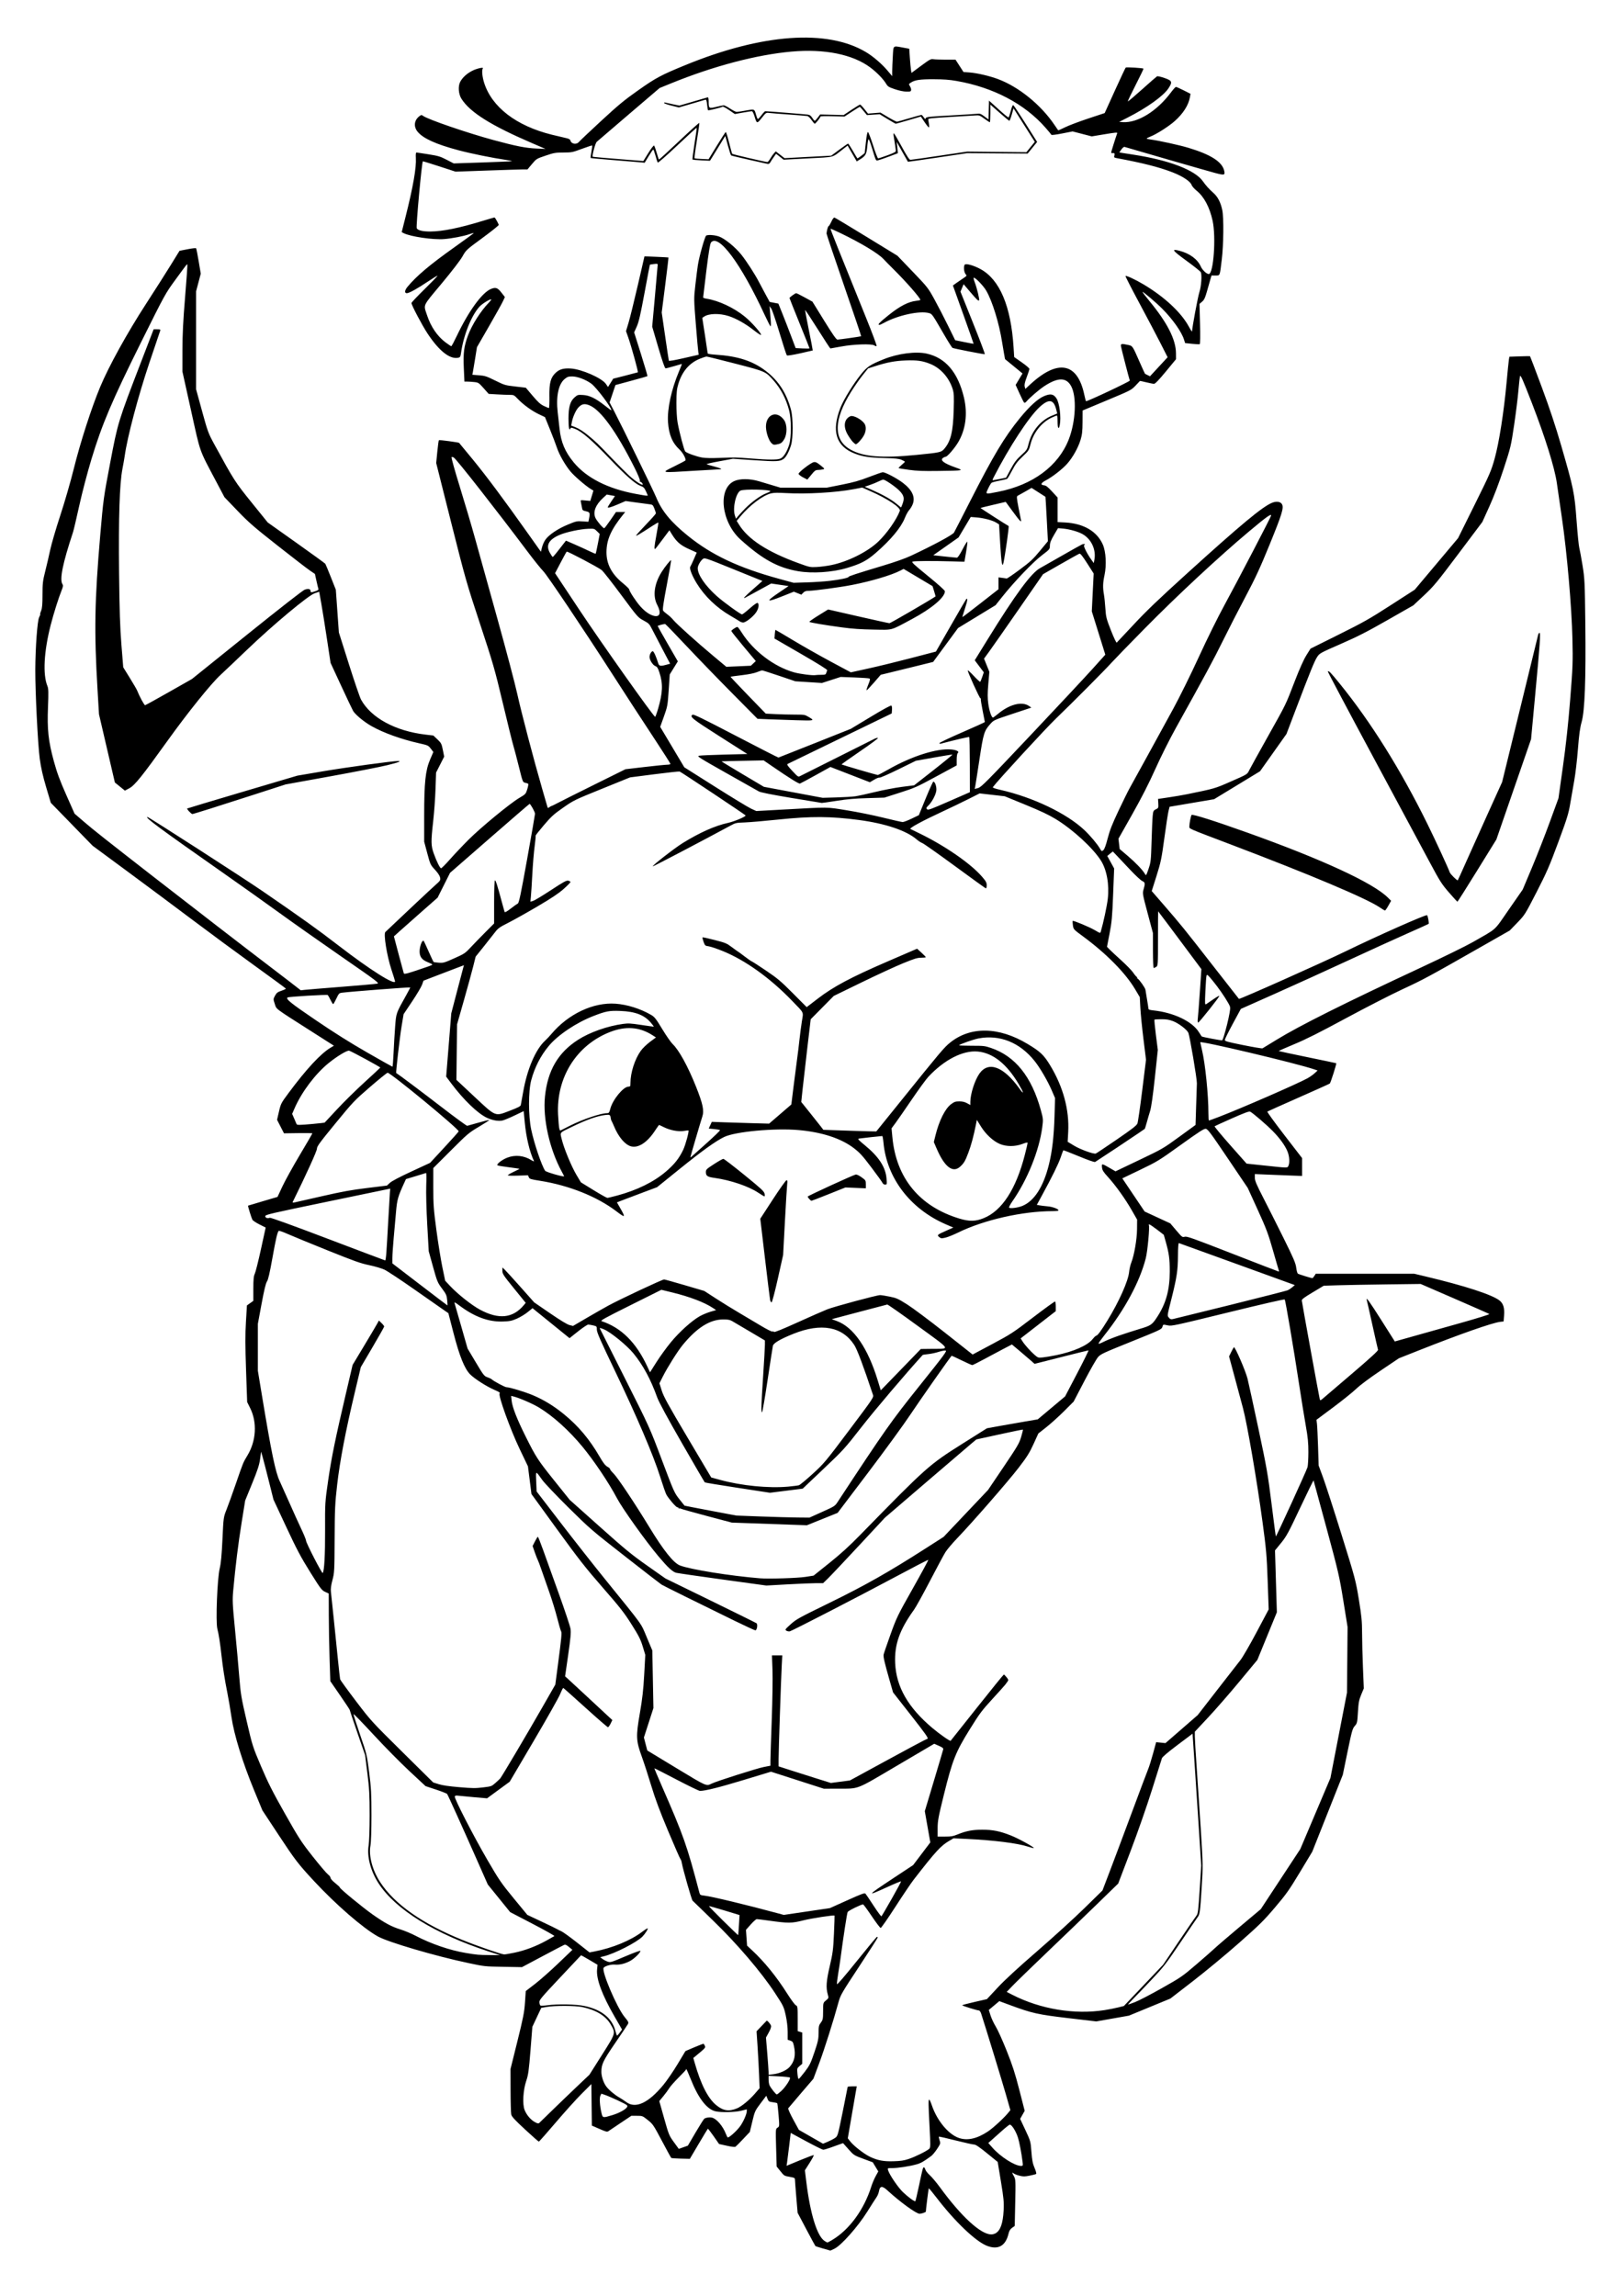
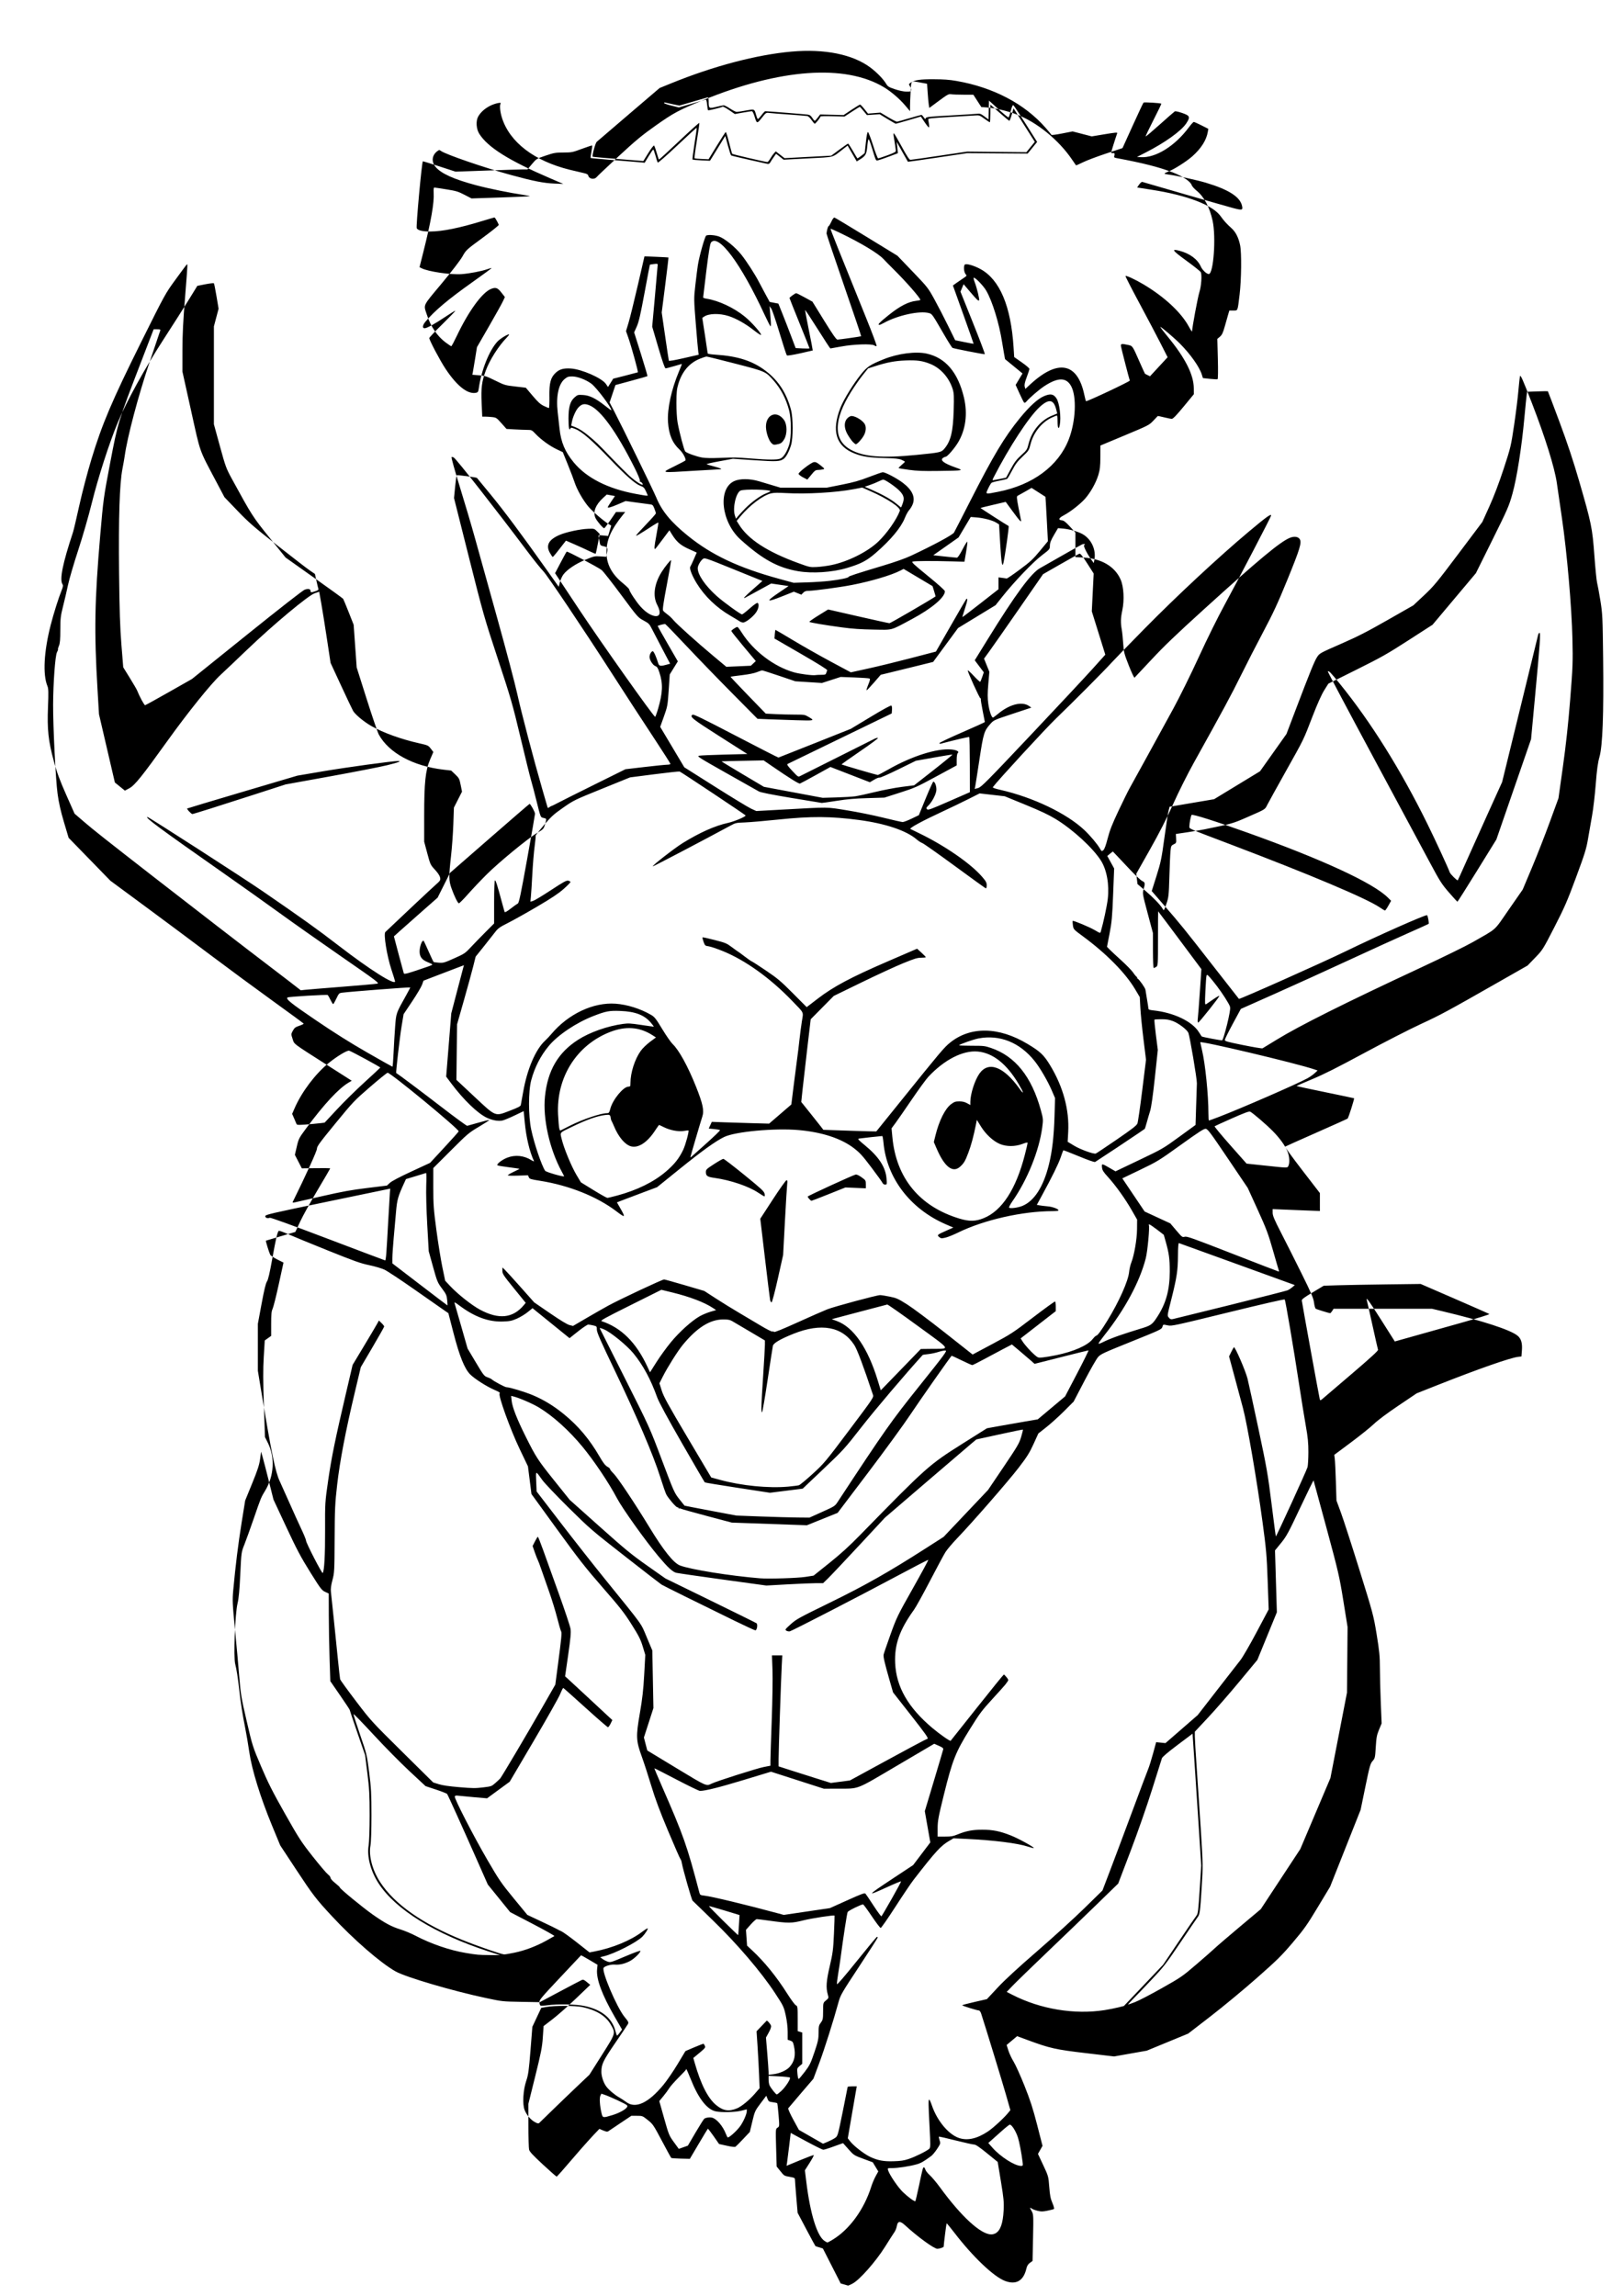
<svg xmlns="http://www.w3.org/2000/svg" width="210mm" height="297mm" version="1.1" viewBox="0 0 744.09 1052.4">
-   <path d="m377.26 1030.7c-1.784-0.522-3.319-1.011-3.413-1.087-0.093-0.075-1.969-3.541-4.168-7.7l-3.998-7.563-0.604-7.12c-0.332-3.916-0.607-7.527-0.611-8.024-6e-3 -0.818-0.222-0.944-2.264-1.314-2.781-0.505-2.615-0.402-4.542-2.792l-1.589-1.971-0.247-8.625c-0.245-8.559-0.24-8.629 0.655-9.176 0.89-0.544 0.896-0.617 0.471-5.747-0.237-2.858-0.516-5.309-0.621-5.446-0.105-0.138-1.025-0.352-2.043-0.476-1.711-0.208-1.895-0.33-2.415-1.593l-0.562-1.368-2.627 3.496c-2.54 3.38-2.665 3.655-3.771 8.293l-1.144 4.798-3.031 3.212c-1.667 1.766-3.254 3.362-3.527 3.545-0.334 0.225-1.643 0.08-4.017-0.444l-3.522-0.777-2.488-3.579c-1.368-1.968-2.57-3.512-2.671-3.431-0.101 0.082-1.997 3.219-4.214 6.972l-4.031 6.824-4.131-0.093c-2.272-0.051-4.25-0.196-4.395-0.321-0.145-0.125-2.074-3.647-4.287-7.826-3.827-7.229-4.142-7.693-6.465-9.54-2.437-1.938-2.448-1.942-4.997-1.942h-2.555l-4.883 3.264c-2.686 1.796-5.202 3.485-5.593 3.754-0.634 0.436-1.086 0.324-4.167-1.026l-3.456-1.515-0.111-9.518-0.111-9.519-4.495 4.494c-2.473 2.471-7.822 8.407-11.888 13.189-4.066 4.783-7.534 8.696-7.707 8.696s-3.023-2.51-6.334-5.577c-4.689-4.343-6.084-5.856-6.309-6.838-0.159-0.694-0.299-5.674-0.312-11.068l-0.024-9.806 3.142-12.651c2.674-10.764 3.195-13.428 3.494-17.859l0.352-5.208 4.207-3.235c2.314-1.779 7.127-6.032 10.694-9.45l6.487-6.215-1.545-1.282c-1.272-1.056-1.685-1.222-2.335-0.94-0.434 0.188-4.941 2.551-10.016 5.251l-9.226 4.909-8.565-0.152c-8.555-0.152-8.574-0.154-15.857-1.691-15.333-3.236-36.953-9.591-41.698-12.256-6.864-3.856-19.218-14.581-29.287-25.427-7.191-7.746-8.628-9.619-16.25-21.182l-7.361-11.168-3.756-9.094c-5.317-12.875-9.239-25.533-10.403-33.578-0.497-3.436-1.363-8.527-1.924-11.313-1.168-5.803-2.055-11.467-2.672-17.054-0.623-5.644-1.247-9.661-1.889-12.157-0.821-3.191-0.048-23.097 1.075-27.692 0.558-2.285 0.92-6.123 1.258-13.339 0.473-10.117 0.476-10.136 1.885-13.677 0.776-1.95 2.728-7.369 4.338-12.042 3.273-9.503 3.271-9.497 5.256-12.779 4.007-6.626 4.489-15.113 1.232-21.662l-1.385-2.783-0.508-14.625c-0.379-10.908-0.392-16.535-0.052-22.142l0.456-7.517 1.468-1.045 1.468-1.045v-5.53c0-4.248 0.152-5.839 0.657-6.861 0.361-0.732 1.635-5.804 2.83-11.271l2.173-9.94-2.859-1.436c-1.573-0.79-3.029-1.762-3.237-2.16-0.479-0.918-2.149-6.35-1.981-6.445 0.069-0.039 3.135-0.957 6.814-2.039l6.688-1.968 2.22-4.76c1.221-2.618 4.821-9.13 7.999-14.47 3.179-5.34 5.779-9.797 5.779-9.905 0-0.108-2.93-0.155-6.512-0.106l-6.512 0.09-3.18-6.191 0.867-3.756c0.838-3.632 0.984-3.915 4.412-8.533 8.161-10.995 14.74-18.085 19.295-20.79l1.495-0.888-10.842-6.915c-16.685-10.642-15.422-9.691-16.276-12.25-0.72-2.157-0.718-2.235 0.118-3.766 0.726-1.331 1.167-1.669 2.967-2.275 1.163-0.392 2.061-0.833 1.995-0.98-0.065-0.148-6.493-4.866-14.285-10.486-7.792-5.62-20.542-15.014-28.333-20.876-7.792-5.862-21.328-15.94-30.081-22.396l-15.914-11.737-19.157-19.678-2.141-7.194c-1.514-5.087-2.371-8.905-2.928-13.035-0.876-6.494-2.087-30.753-2.04-40.854 0.047-10.102 0.96-22.488 1.766-23.958 0.369-0.673 0.582-1.295 0.474-1.383-0.108-0.087 0.087-0.81 0.433-1.605 0.469-1.077 0.629-2.941 0.629-7.299 0-5.159 0.145-6.425 1.226-10.68 0.674-2.655 1.711-7.106 2.304-9.893 0.593-2.786 2.682-9.928 4.643-15.872 1.972-5.98 4.741-15.558 6.2-21.444 2.969-11.982 8.051-27.739 12.035-37.316 3.963-9.526 12.37-24.76 21.059-38.161 4.095-6.315 9.225-14.372 11.401-17.905l3.955-6.423 3.687-0.728c2.087-0.412 3.789-0.594 3.921-0.421 0.129 0.169 0.661 2.855 1.184 5.968l0.949 5.661-2.145 8.105-0.002 22.431-0.002 22.431 2.732 9.97c2.59 9.454 2.88 10.242 5.601 15.223 9.075 16.616 9.52 17.31 17.201 26.822l7.328 9.073 13.048 9.255c7.176 5.09 13.179 9.441 13.339 9.669 0.16 0.228 1.312 2.997 2.559 6.155l2.268 5.741 0.697 9.793 0.697 9.793 4.586 14.482c2.522 7.965 5.025 15.286 5.561 16.269 4.576 8.387 15.761 14.459 29.625 16.084l3.554 0.417 1.869 1.773c1.726 1.637 1.916 2.007 2.48 4.834l0.611 3.061-3.717 7.31-0.258 7.566c-0.142 4.162-0.62 10.766-1.061 14.676-1.063 9.414-1.035 11.248 0.232 14.79 1.285 3.595 2.821 6.729 3.354 6.844 0.222 0.048 2.079-1.81 4.128-4.128 2.049-2.319 5.886-6.374 8.529-9.012 5.611-5.602 18.934-16.567 23.223-19.111 2.894-1.717 2.995-1.826 3.656-3.96 0.374-1.207 0.579-2.326 0.456-2.487-0.123-0.161-0.739-0.385-1.37-0.497-1.133-0.202-1.166-0.284-2.939-7.426-0.986-3.972-2.155-8.413-2.597-9.869-0.443-1.455-2.594-10.169-4.782-19.363-3.67-15.425-4.475-18.222-10.419-36.198-6.127-18.53-6.775-20.808-13.269-46.603l-6.828-27.121 0.506-5.148c0.278-2.832 0.607-5.23 0.731-5.33 0.221-0.179 9.002 0.994 9.257 1.236 0.072 0.068 2.937 3.543 6.367 7.722 6.184 7.534 14.174 18.257 25.345 34.015l5.799 8.18 0.515-2.046c0.283-1.125 0.989-2.702 1.569-3.504 1.651-2.284 5.689-5 10.204-6.866 3.924-1.621 4.164-1.674 6.778-1.504l2.709 0.176 0.267-1.308c0.563-2.76 0.427-3.107-1.367-3.498-1.56-0.341-1.655-0.438-1.898-1.955-0.14-0.878-0.349-1.96-0.464-2.405-0.205-0.794-0.168-0.805 2.062-0.592l2.27 0.216 0.716-2.369 0.716-2.369-1.192-0.725c-2.346-1.426-7.525-5.887-9.29-8.002-2.471-2.962-5.218-7.781-6.279-11.017-0.487-1.486-1.914-5.231-3.17-8.323l-2.284-5.622-2.735-1.296c-3.247-1.539-7.216-4.412-9.7-7.021-1.728-1.816-1.864-1.884-3.762-1.884-1.083 0-3.687-0.099-5.786-0.22l-3.818-0.22-2.317-2.608c-2.192-2.467-2.42-2.62-4.221-2.82-1.047-0.116-2.508-0.212-3.247-0.212h-1.343l-0.286-6.332c-0.306-6.783 0.079-9.789 1.891-14.741 1.78-4.864 5.883-11.329 9.612-15.145 0.698-0.714 1.185-1.365 1.084-1.447-0.419-0.339-4.143 1.941-5.371 3.288-3.768 4.135-7.325 13.049-8.496 21.291-0.243 1.708-0.402 1.967-1.325 2.155-3.817 0.777-8.774-3.157-14.038-11.141-2.506-3.8-7.353-12.994-7.353-13.947 0-0.261 2.728-3.147 6.063-6.413 3.335-3.266 5.976-6.008 5.869-6.095-0.107-0.087-2.038 1.082-4.292 2.597-4.947 3.325-8.707 5.405-9.771 5.405-1.146 0-1.007-1.328 0.304-2.908 4.178-5.034 10.285-10.181 21.67-18.263 4.889-3.47 8.826-6.361 8.748-6.424-0.077-0.063-1.058 0.205-2.179 0.595-2.528 0.88-7.822 1.893-11.426 2.188-4.999 0.408-15.485-1.127-18.577-2.72l-0.883-0.455 1.77-7.029c3.471-13.784 4.997-22.514 4.718-26.99-0.097-1.556 4e-3 -2.493 0.269-2.489 0.234 0.004 2.713 0.374 5.509 0.822 4.568 0.731 5.414 0.985 8.333 2.496l3.249 1.682 13.251-0.439c7.288-0.242 13.334-0.507 13.435-0.589 0.101-0.082-1.08-0.334-2.626-0.56-6.331-0.925-16.091-2.908-21.837-4.436-10.359-2.756-16.212-5.403-18.766-8.485-1.965-2.371-1.6-5.369 0.875-7.184 0.811-0.595 0.931-0.602 1.625-0.093 2.212 1.623 20.157 7.787 32.168 11.049 10.326 2.805 14.924 3.715 19.792 3.917l4.167 0.173-6.042-2.596c-18.973-8.153-28.608-14.204-32.511-20.417-1.374-2.187-1.613-5.803-0.517-7.812 1.065-1.951 2.971-3.693 5.434-4.965 2.128-1.099 5.469-1.835 4.891-1.077-0.545 0.714-0.264 3.796 0.592 6.51 3.533 11.197 14.749 19.806 31.068 23.847 2.292 0.568 5.103 1.232 6.247 1.477 1.491 0.319 2.123 0.634 2.232 1.11 0.39 1.704 2.809 2.116 3.972 0.678 0.37-0.457 4.91-4.75 10.09-9.54 7.9-7.305 10.637-9.568 16.98-14.042 8.159-5.755 10.438-6.976 21.52-11.528 35.312-14.506 65.274-16.661 83.048-5.973 3.22 1.936 7.135 5.291 9.685 8.298l2.266 2.672v-2.204c0-1.212 0.123-4.279 0.273-6.816 0.312-5.273-0.069-4.938 4.624-4.079l2.916 0.534 0.277 4.11c0.152 2.26 0.384 4.753 0.514 5.539l0.238 1.429 4.371-3.237c3.973-2.942 4.486-3.219 5.631-3.033 0.693 0.112 3.268 0.204 5.721 0.204h4.461l3.657 5.658 2.771 0.209c3.489 0.263 9.191 1.592 13.082 3.049 9.516 3.563 19.659 11.794 25.845 20.972 0.876 1.3 1.648 2.421 1.715 2.491 0.067 0.07 1.488-0.55 3.159-1.378 1.67-0.828 6.44-2.633 10.599-4.011l7.562-2.506 4.674-10.3c2.571-5.665 4.811-10.421 4.978-10.569 0.289-0.255 7.779 0.2 8.143 0.495 0.095 0.077-1.523 3.451-3.597 7.497-2.074 4.046-3.68 7.43-3.57 7.519 0.11 0.089 3.048-2.392 6.529-5.514 3.481-3.122 6.548-5.801 6.816-5.955 0.287-0.164 1.683 0.135 3.404 0.731 3.571 1.236 3.794 1.813 1.848 4.772-2.288 3.479-9.826 8.88-18.68 13.384l-3.916 1.992 1.745 0.104c6.83 0.409 15.646-5.064 22.072-13.701 1-1.345 2.006-2.445 2.235-2.445 0.229 0 1.822 0.71 3.541 1.578l3.124 1.578-0.245 1.449c-0.632 3.735-3.075 7.584-7.063 11.124-2.676 2.376-8.234 5.914-11.003 7.004-0.98 0.386-1.783 0.806-1.783 0.934 0 0.128 0.843 0.335 1.873 0.46 3.44 0.418 13.137 2.543 17.218 3.773 10.413 3.138 15.567 6.454 16.47 10.598 0.435 1.993 0.056 2.074-4.313 0.917-2.988-0.791-38.393-10.986-41.393-11.919-0.294-0.092-0.929 0.426-1.458 1.188l-0.936 1.351 0.957 0.161c0.526 0.088 3.019 0.478 5.54 0.865 16.334 2.51 28.137 7.022 31.777 12.146 1.476 2.078 2.856 3.604 4.917 5.44 1.972 1.756 3.285 4.321 4.016 7.842 0.724 3.487 0.594 15.836-0.238 22.703-0.938 7.737-0.747 7.261-2.908 7.261h-1.796l-0.52 1.773c-0.286 0.975-0.988 3.445-1.561 5.488-0.827 2.952-1.286 3.923-2.232 4.728l-1.191 1.013 0.243 9.151c0.141 5.306 0.086 9.223-0.132 9.322-0.206 0.094-1.8 0.02-3.541-0.166l-3.166-0.337-0.517-1.636c-1.124-3.555-5.151-9.248-10.014-14.16-2.559-2.584-8.757-7.864-9.001-7.666-0.095 0.077 1.39 2.034 3.298 4.351 8.115 9.849 12.009 17.537 12.044 23.783l0.015 2.725-4.649 5.637c-3.263 3.956-4.883 5.637-5.433 5.637-0.431 0-2.04-0.315-3.576-0.699-1.536-0.384-2.834-0.65-2.885-0.591-0.051 0.059-0.973 1.032-2.05 2.162-1.926 2.021-2.139 2.13-13.097 6.71l-11.139 4.656-0.023 5.278c-0.018 4.268-0.199 5.852-0.942 8.276-1.101 3.588-3.545 7.943-6.064 10.804-2.185 2.482-6.757 6.053-9.785 7.644-2.361 1.24-2.673 2.124-0.811 2.299 0.847 0.08 1.728 0.768 3.642 2.848l2.525 2.743v5.632 5.632l3.438 0.179c8.456 0.439 14.641 4.057 17.295 10.116 1.426 3.256 1.762 9.389 0.769 14.031-0.759 3.55-0.822 5.713-0.259 8.865 0.216 1.207 0.514 4.095 0.662 6.416 0.247 3.875 0.457 4.701 2.567 10.072 1.264 3.218 2.449 5.726 2.633 5.572 0.184-0.153 3.676-3.874 7.761-8.267 5.713-6.145 11.321-11.52 24.302-23.29 24.852-22.535 34.612-30.654 39.089-32.519 2.025-0.843 3.896-0.595 4.605 0.61 0.95 1.613 0.061 4.516-5.718 18.672-4.315 10.571-6.472 15.228-11.018 23.789-3.109 5.855-7.743 14.889-10.299 20.075-4.289 8.705-8.009 15.6-21.652 40.137-2.858 5.14-6.933 13.288-9.374 18.743-2.96 6.615-6.297 13.154-10.61 20.794l-6.293 11.144 0.278 2.364 0.278 2.364 3.652 3.104c3.668 3.117 6.945 6.55 7.934 8.31 0.515 0.917 0.564 0.849 1.648-2.292 1.044-3.026 1.135-3.847 1.39-12.596 0.15-5.147 0.383-10.437 0.517-11.755 0.223-2.198 0.344-2.444 1.464-2.981 1.165-0.558 1.215-0.679 1.103-2.666l-0.118-2.081 5-0.743c2.75-0.409 6.5-1.05 8.333-1.424 12.459-2.544 12.782-2.637 19.395-5.535 8.52-3.734 8.086-3.468 9.167-5.617 0.521-1.036 4.309-7.887 8.418-15.224 8.659-15.462 8.022-14.154 12.402-25.497 2.157-5.586 4.083-9.886 5.295-11.82l1.905-3.039 12.887-6.416c11.525-5.739 14.049-7.165 23.888-13.508l11.002-7.092 19.873-23.639 7.539-15.197c7.05-14.213 7.648-15.59 9.233-21.275 2.018-7.236 4.221-21.277 5.459-34.784 0.46-5.015 0.936-9.745 1.059-10.51l0.224-1.392 4.67-0.165c2.568-0.091 4.731-0.124 4.805-0.074 0.075 0.05 2.475 6.374 5.334 14.053 3.629 9.746 6.337 17.887 8.968 26.963 5.69 19.628 6.096 21.606 7.029 34.277 0.438 5.944 0.998 11.566 1.246 12.495 0.248 0.929 0.92 4.576 1.494 8.105 0.982 6.034 1.058 7.613 1.277 26.51 0.299 25.774-0.237 40.163-1.687 45.252-0.754 2.649-1.186 5.81-1.705 12.495-0.382 4.922-1.138 11.381-1.678 14.352-0.541 2.972-1.376 7.759-1.856 10.638-0.76 4.556-1.472 6.853-5.498 17.721-4.027 10.874-5.312 13.824-9.948 22.846-5.25 10.216-5.372 10.41-8.8 13.956l-3.476 3.596-12.917 7.36c-24.236 13.81-26.739 15.162-36.074 19.482-5.138 2.378-16.842 8.37-26.009 13.316-12.536 6.765-18.449 9.732-23.859 11.976-3.956 1.641-7.117 3.044-7.024 3.119 0.092 0.075 6.033 1.344 13.201 2.82 7.168 1.476 13.078 2.721 13.132 2.766 0.227 0.19-2.579 9.033-2.956 9.316-0.226 0.17-6.692 3.08-14.37 6.467-7.677 3.387-14.099 6.262-14.27 6.389-0.171 0.127 3.344 4.973 7.812 10.769l8.124 10.537v4.099 4.099l-5.938-0.223c-3.266-0.122-8.141-0.317-10.833-0.433l-4.896-0.21v1.677c0 1.355 0.766 3.165 3.987 9.419 2.193 4.258 6.396 12.607 9.34 18.553 4.445 8.978 5.403 11.224 5.649 13.249 0.163 1.341 0.513 2.584 0.779 2.763 0.456 0.307 6.102 2.051 6.639 2.051 0.138 0 0.542-0.456 0.898-1.013l0.646-1.013h22.556 22.556l5.037 1.197c18.258 4.338 30.865 8.442 34.168 11.125 1.687 1.37 2.286 3.387 2.022 6.804l-0.212 2.747-1.512 0.167c-3.563 0.394-18.404 5.593-37.137 13.01l-9.375 3.712-8.333 5.613c-5.214 3.512-9.427 6.659-11.255 8.407-1.607 1.537-6.357 5.354-10.555 8.482l-7.634 5.689 0.229 1.898c0.126 1.044 0.35 5.76 0.498 10.479l0.269 8.58 2.062 5.603c1.134 3.082 4.95 14.873 8.48 26.203 6.219 19.963 6.463 20.878 7.891 29.609 1.235 7.547 1.475 10.04 1.483 15.366 4e-3 3.496 0.186 10.638 0.401 15.871l0.392 9.514-1.193 2.86c-1.008 2.417-1.24 3.651-1.497 7.972-0.289 4.854-0.362 5.177-1.453 6.398-1.034 1.157-1.364 2.332-3.319 11.827l-2.17 10.542-13.995 35.255-5.618 9.329c-4.983 8.274-6.279 10.108-11.469 16.219-5.182 6.102-7.072 7.968-16.537 16.321-5.878 5.188-15.358 13.039-21.066 17.449l-10.379 8.017-18.982 7.821-14.981 2.648-12.718-1.493c-14.044-1.649-16.728-2.248-26.812-5.981l-4.927-1.824-2.409 2.02-2.409 2.02 0.798 2.526c0.439 1.389 1.518 3.687 2.398 5.105 0.88 1.418 3.117 6.374 4.972 11.012 2.658 6.646 3.893 10.464 5.83 18.015l2.457 9.581-2.086 3.694 2.402 5.12c2.373 5.058 2.406 5.179 2.772 10.017 0.293 3.867 0.597 5.417 1.449 7.369 0.604 1.385 0.918 2.59 0.713 2.739-0.201 0.147-1.542 0.499-2.98 0.784-2.275 0.451-2.866 0.456-4.553 0.045-1.066-0.26-2.28-0.724-2.698-1.03-0.959-0.703-0.952-0.535 0.056 1.284 0.77 1.391 0.802 2.055 0.586 12.11l-0.229 10.638-1.207 0.866c-0.866 0.622-1.325 1.369-1.623 2.645-1.32 5.642-4.768 7.595-9.894 5.603-5.185-2.014-14.696-11.085-23.077-22.009-1.893-2.467-3.513-4.426-3.602-4.354-0.121 0.099-1.316 9.592-1.346 10.693-8e-3 0.293-2.012 0.983-2.853 0.983-1.544 0-9.068-5.47-14.87-10.812-2.241-2.063-3.349-1.964-3.739 0.336-0.153 0.903-0.637 2.148-1.076 2.766-0.438 0.618-2.399 3.68-4.357 6.804-4.244 6.771-11.751 15.262-14.907 16.862-1.008 0.511-1.906 0.92-1.997 0.91-0.091-0.011-1.624-0.446-3.407-0.968zm4.277-3.906c7.835-4.661 14.579-13.871 17.917-24.467 0.456-1.449 1.367-3.604 2.023-4.789l1.193-2.155-2.533-4.185-4.328-1.605c-4.295-1.593-4.346-1.625-6.81-4.392l-2.482-2.787-1.757 0.618c-0.967 0.34-2.859 1.016-4.205 1.503-1.346 0.487-2.753 0.885-3.127 0.885s-3.882-1.732-7.796-3.849l-7.117-3.849-0.709 5.96c-0.39 3.278-0.819 6.672-0.952 7.542l-0.243 1.582 6.122-2.543c3.367-1.399 6.224-2.46 6.349-2.358 0.125 0.101-0.738 1.709-1.919 3.571l-2.147 3.387 0.653 5.325c1.806 14.721 4.962 24.897 8.4 27.09 0.598 0.381 1.177 0.693 1.287 0.693 0.11 0 1.091-0.53 2.18-1.178zm74.916-3.064c2.202-1.25 3.379-4.59 3.68-10.448 0.195-3.794 0.026-5.603-1.246-13.319l-1.472-8.929-4.908-3.989c-3.573-2.904-5.183-3.989-5.919-3.989-0.556 0-4.372-0.848-8.481-1.884-4.109-1.036-7.553-1.816-7.655-1.734-0.102 0.082 0.039 0.828 0.313 1.657 0.48 1.454 0.44 1.595-1.132 3.972-0.896 1.355-2.099 2.808-2.672 3.229-3.584 2.63-4.739 3.281-6.87 3.876-3.12 0.87-8.524 1.69-11.138 1.69-2.059 0-2.079 0.011-1.812 0.929 0.599 2.057 4.54 7.88 6.809 10.059 2.421 2.325 5.344 4.458 5.707 4.164 0.11-0.089 0.86-3.268 1.667-7.065 1.755-8.253 1.801-8.423 2.279-8.423 0.207 0 0.498 0.452 0.648 1.004 0.15 0.552 1.076 1.73 2.059 2.617 0.983 0.887 3.062 3.361 4.621 5.497 9.806 13.437 18.71 21.612 23.542 21.613 0.579 1e-4 1.471-0.237 1.982-0.527zm12.356-32.821c-0.48-3.865-1.468-9.048-2.104-11.037-0.939-2.938-2.83-5.932-3.745-5.932-0.257 0-2.027 1.406-3.935 3.124-1.907 1.718-4.021 3.608-4.697 4.199l-1.229 1.076 1.911 2.17c3.642 4.137 10.235 8.342 13.078 8.342 0.923 0 0.953-0.081 0.722-1.942zm-52.124-1.268c2.969-0.978 8.385-3.677 9.409-4.689 0.507-0.501 0.521-1.906 0.096-9.767-0.572-10.593-0.601-12.729-0.168-12.726 0.172 0 0.74 1.255 1.262 2.786 2.34 6.856 7.545 13.125 12.262 14.77 3.936 1.372 8.316 0.412 13.37-2.933 2.369-1.567 7.306-6.106 9.302-8.55l1.009-1.236-2.063-7.233c-1.682-5.897-9.486-31.391-11.336-37.035-0.261-0.797-0.722-1.435-1.036-1.435-0.804 0-7.666-2.134-7.666-2.384 0-0.114 2.552-0.791 5.67-1.504l5.67-1.297 4.904-5.259c3.343-3.585 9.131-8.922 18.184-16.765 7.304-6.328 17.017-15.168 21.585-19.645l8.305-8.14 3.27-8.553c1.798-4.704 6.349-16.836 10.113-26.958 3.764-10.123 7.196-19.241 7.626-20.262 0.431-1.022 1.419-4.188 2.196-7.037l1.413-5.179 4.275 0.433 14.76-12.827 8.856-11.418c4.871-6.28 9.7-12.482 10.73-13.782 1.031-1.3 4.371-7.067 7.423-12.814l5.548-10.45-0.46-13.02c-0.411-11.635-0.662-14.511-2.358-27.027-2.614-19.285-6.991-44.789-8.956-52.183-0.888-3.343-2.689-10.051-4.002-14.907l-2.386-8.828 0.965-1.978c0.531-1.088 1.092-2.098 1.248-2.244 0.468-0.438 5.351 10.82 6.245 14.4 0.458 1.83 2.712 12.164 5.01 22.964 3.805 17.881 4.342 20.959 6.013 34.44 1.009 8.142 1.897 14.853 1.972 14.914 0.208 0.166 14.095-30.189 14.522-31.744 0.204-0.743 0.379-3.802 0.389-6.798 0.014-4.308-0.239-6.887-1.209-12.326-0.675-3.783-2.082-12.501-3.126-19.374-2.356-15.502-6.153-37.902-6.504-38.361-0.161-0.211-10.136 2.074-25.99 5.956-24.662 6.037-25.804 6.283-27.542 5.928-2.37-0.484-2.206-0.53-2.578 0.728-0.31 1.05-0.926 1.34-14.238 6.7-12.893 5.191-14.011 5.711-15.243 7.092-0.731 0.819-3.548 5.745-6.261 10.945l-4.931 9.456-4.392 4.39c-2.415 2.415-6.058 5.705-8.095 7.313l-3.704 2.923-2.208 4.845c-1.835 4.026-2.98 5.851-6.783 10.802-4.772 6.214-21.22 25.083-28.216 32.372-2.229 2.322-4.666 5.209-5.416 6.416-0.75 1.207-3.935 7.134-7.076 13.17-3.142 6.037-6.423 11.963-7.291 13.17-6.662 9.263-9.023 15.948-8.65 24.484 0.476 10.885 5.932 20.38 17.117 29.791 3.441 2.895 8.049 6.103 8.33 5.8 0.067-0.073 5.518-6.933 12.112-15.244 6.594-8.312 12.113-15.11 12.263-15.108 0.15 3e-3 0.719 0.562 1.264 1.243 0.852 1.066 0.916 1.336 0.456 1.938-0.294 0.384-0.74 1-0.991 1.367-0.251 0.368-2.906 3.331-5.9 6.585-4.888 5.311-5.959 6.746-10.477 14.022-6.489 10.451-7.907 14.029-11.809 29.807-2.558 10.343-2.895 12.147-2.895 15.516v3.813h3.345c2.867 0 3.689-0.141 5.751-0.984 3.927-1.607 6.933-2.186 11.32-2.182 4.902 4e-3 8.182 0.666 13.194 2.661 3.563 1.418 10.859 5.438 10.459 5.763-0.099 0.08-1.311-0.228-2.694-0.683-4.739-1.561-15.637-2.927-28.042-3.515l-6.042-0.286-1.974 1.159c-3.892 2.285-6.186 4.793-16.325 17.849-1.165 1.5-4.93 7.081-8.367 12.403-3.438 5.322-6.466 9.68-6.73 9.684-0.264 4e-3 -2.111-2.424-4.103-5.395-1.993-2.972-3.778-5.403-3.967-5.403-0.945 0-6.772 2.882-7.086 3.506-0.307 0.609-1.95 11.309-3.3 21.485-0.209 1.579-0.684 4.681-1.054 6.895-0.371 2.213-0.618 4.312-0.55 4.663 0.079 0.405 3.402-3.444 9.082-10.519 4.927-6.137 9.099-11.16 9.271-11.164 0.172-3e-3 0.312 0.162 0.312 0.367s-3.824 6.17-8.499 13.255c-7.98 12.095-8.555 13.088-9.42 16.259-2.322 8.509-6.455 21.568-8.883 28.066l-2.663 7.129-5.614 6.548c-3.088 3.602-5.748 6.736-5.913 6.966-0.166 0.231 0.855 2.533 2.291 5.161l2.59 4.744 11.072 6.341 2.108-0.88c1.159-0.484 2.677-1.27 3.373-1.746 1.256-0.86 1.282-0.947 3.536-12.01 1.249-6.129 2.272-11.258 2.272-11.398 8.3e-4 -0.139 0.941-0.253 2.09-0.253h2.088l-0.232 1.266c-0.128 0.697-1.054 6.053-2.059 11.904l-1.827 10.638 1.248 1.585c1.545 1.961 6.317 5.649 8.892 6.872 3.565 1.693 6.232 2.201 10.842 2.062 3.358-0.101 4.72-0.307 7.016-1.064zm-97.757-12.156c1.96-3.343 3.772-6.194 4.027-6.335 0.837-0.463 2.321-0.665 3.348-0.456 2.139 0.435 5.061 3.8 6.484 7.466 0.288 0.743 0.65 1.464 0.805 1.602 0.439 0.393 3.994-2.739 5.651-4.979 1.529-2.068 3.135-5.7 3.135-7.092v-0.773l-2.537 0.64c-2.877 0.726-9.131 0.87-11.788 0.272-3.972-0.894-7.903-5.986-11.354-14.707-1.061-2.681-2.014-4.806-2.118-4.721-0.104 0.084-0.127 0.204-0.05 0.267 0.076 0.062-1.437 1.69-3.362 3.617-1.925 1.927-3.871 4.13-4.323 4.896-0.452 0.766-1.669 2.42-2.704 3.677l-1.882 2.284 2.209 7.847c2.124 7.545 2.296 7.966 4.471 10.951l2.262 3.104 2.082-0.74 2.082-0.74 3.563-6.079zm-65.903-9.962c2.947-2.879 8.024-7.762 11.281-10.852l5.922-5.617 5.71-9.015c6.481-10.233 6.414-9.992 3.955-14.168-2.264-3.845-6.64-6.496-12.933-7.837-3.255-0.693-12.604-0.723-16.39-0.052l-2.432 0.431-4.076 8.673-0.855 10.791c-0.725 9.141-1.018 11.266-1.92 13.9-1.468 4.285-1.845 10.814-0.777 13.446 0.95 2.341 2.749 4.464 4.686 5.531 1.205 0.664 1.633 0.754 2.002 0.424 0.258-0.231 2.881-2.775 5.828-5.654zm27.759 2.038c2.744-0.832 5.499-2.261 6.426-3.334 0.525-0.607 0.553-0.859 0.143-1.259-0.589-0.575-7.75-3.909-10.088-4.697l-1.57-0.529-0.451 0.936c-0.496 1.028-0.248 4.761 0.529 7.975 0.545 2.256 0.558 2.259 5.01 0.908zm57.093-3.086c2.109-0.872 5.653-3.788 8.258-6.794l2.121-2.448-0.239-6.084c-0.132-3.346-0.446-9.216-0.699-13.045l-0.46-6.961 2.217-2.325c1.219-1.279 2.29-2.401 2.379-2.494 0.267-0.277 1.748 1.373 2.02 2.25 0.165 0.534-0.188 1.611-1.025 3.129l-1.277 2.315 0.594 7.213c0.327 3.967 0.598 7.803 0.603 8.525l9e-3 1.312 1.979-0.218c2.96-0.326 6.217-1.752 7.639-3.343 2.279-2.55 2.892-5.464 2.012-9.56-0.399-1.859-0.598-2.158-1.667-2.517l-1.213-0.407v-3.573c0-2.183-0.35-5.156-0.9-7.639-0.872-3.936-1.029-4.262-4.896-10.171-6.256-9.56-17.316-22.512-28.37-33.224-4.927-4.774-9.177-8.898-9.444-9.162-0.463-0.459-4.538-14.778-4.954-17.405-0.109-0.69-0.378-1.43-0.598-1.645-0.22-0.215-2.76-6.002-5.644-12.861-3.788-9.008-5.938-14.769-7.739-20.745-1.372-4.551-3.323-10.553-4.335-13.339-2.669-7.345-2.753-9.258-0.88-20.012 1.125-6.459 1.605-10.731 1.979-17.593l0.493-9.063-1.167-3.851c-0.971-3.206-1.827-4.898-5.11-10.099-3.372-5.343-5.288-7.788-13.225-16.885-7.894-9.048-11.031-13.048-20.984-26.763l-11.702-16.126-0.804-6.351-0.804-6.351-3.786-7.917c-4.328-9.049-9.98-24.725-9.193-25.494 0.342-0.334-0.216-0.714-2.426-1.656-3.467-1.476-8.959-4.979-11.048-7.045-2.577-2.549-4.925-8.344-7.644-18.871l-2.382-9.222-1.905-1.309c-1.048-0.72-7.127-4.972-13.511-9.449-6.384-4.477-12.665-8.626-13.958-9.221-1.294-0.594-4.414-1.509-6.935-2.033-3.912-0.813-6.688-1.798-18.958-6.731-7.906-3.178-16.144-6.562-18.305-7.52-2.162-0.958-4.052-1.625-4.201-1.482-0.633 0.607-1.31 3.515-2.931 12.585-1.202 6.73-1.947 9.929-2.476 10.638-0.518 0.694-1.295 3.913-2.464 10.205l-1.707 9.192v10.758 10.758l1.893 11.456c4.309 26.071 6.191 35.147 8.118 39.148 0.447 0.929 2.391 5.26 4.319 9.625 1.928 4.365 4.461 9.951 5.63 12.413 1.168 2.462 2.126 4.818 2.129 5.234 7e-3 1.054 7.329 15.263 7.65 14.843 0.72-0.944 1.122-8.257 1.08-19.658-0.046-12.453-0.022-12.832 1.417-22.795 1.519-10.518 3.236-18.911 8.248-40.316l2.956-12.624 5.201-8.651c2.86-4.758 5.572-9.335 6.026-10.171l0.825-1.52 1.214 1.169c0.667 0.643 1.214 1.345 1.214 1.56s-2.413 4.497-5.362 9.517l-5.362 9.126-2.76 11.603c-4.219 17.735-6.818 31.324-8.065 42.165-0.989 8.598-1.114 11.264-1.173 24.99-0.062 14.539-0.116 15.551-0.997 18.815-0.645 2.391-0.862 4.049-0.707 5.403 0.302 2.635 2.08 19.84 3.168 30.659 0.485 4.829 0.962 9.084 1.058 9.456 0.097 0.371 3.322 4.818 7.167 9.881 6.912 9.102 7.151 9.364 21.245 23.302l14.254 14.096 2.539 0.794c1.793 0.561 4.56 0.965 9.42 1.375 6.092 0.514 7.333 0.527 10.826 0.113 3.88-0.46 3.974-0.493 5.699-2.01 0.965-0.848 1.978-1.802 2.252-2.119 0.762-0.882 12.38-20.5 19.186-32.397l6.066-10.603 1.165-8.815c1.663-12.584 1.895-15.029 1.486-15.622-0.199-0.288-1.005-3.054-1.79-6.146-0.786-3.092-2.426-8.433-3.646-11.869-1.22-3.436-2.813-7.995-3.541-10.131-0.727-2.136-1.498-4.188-1.712-4.559-0.214-0.371-0.836-1.962-1.381-3.535l-0.992-2.86 1.082-2.119c0.595-1.165 1.193-2.12 1.328-2.121 0.135 0 1.238 2.771 2.451 6.16 1.213 3.39 4.449 12.394 7.192 20.009 2.743 7.615 5.141 14.821 5.33 16.012 0.267 1.686 0.03 4.342-1.071 11.981l-1.414 9.814 0.961 0.852c0.529 0.469 4.309 3.967 8.4 7.775 4.091 3.808 8.532 7.934 9.868 9.171l2.429 2.248-0.793 1.636c-0.436 0.9-0.987 1.636-1.224 1.636s-4.878-4.027-10.313-8.949c-5.436-4.922-10.005-8.989-10.155-9.038-0.15-0.049-0.787 1.192-1.416 2.757-0.629 1.565-6.095 11.255-12.147 21.533l-11.003 18.688-5.192 3.804-5.192 3.804-5.978-0.512c-3.288-0.282-6.565-0.592-7.284-0.689-0.92-0.124-1.376-0.028-1.543 0.325-0.364 0.769 8.537 18.085 15.026 29.232 5.311 9.122 6.324 10.599 12.02 17.52l6.22 7.558 6.667 3.137c3.667 1.725 6.872 3.285 7.122 3.466 0.251 0.181 1.053 0.58 1.784 0.886 0.73 0.306 3.943 2.618 7.138 5.137l5.81 4.58 2.198-0.42c8.334-1.594 16.685-5.036 21.964-9.055 1.246-0.949 2.358-1.651 2.47-1.56 0.303 0.245-1.05 2.406-2.35 3.755-2.539 2.633-12.821 7.883-17.758 9.068l-1.622 0.389 0.997 0.773c0.548 0.425 1.611 0.987 2.361 1.248 1.342 0.467 1.478 0.427 8.229-2.431 4.157-1.76 6.86-2.729 6.854-2.457-0.02 0.876-2.973 3.707-4.899 4.697-2.416 1.242-4.723 1.766-6.938 1.577-1.672-0.143-4.426 0.647-5.033 1.443-1.1 1.443 6.034 18.216 9.592 22.553 1.798 2.192 1.952 2.526 1.518 3.297-0.265 0.472-2.894 4.383-5.842 8.692-5.537 8.093-6.305 9.701-6.305 13.192 0 2.05 0.947 4.921 2.187 6.63 1.129 1.556 3.859 3.88 5.938 5.056 0.917 0.518 2.406 1.492 3.311 2.165 4.239 3.152 10.124 0.432 16.951-7.835 1.638-1.984 4.593-6.295 6.567-9.58l3.588-5.973 4.09-1.743c2.25-0.959 4.163-1.684 4.251-1.613 0.089 0.072 0.34 0.505 0.558 0.963 0.356 0.747 0.106 1.073-2.447 3.196l-2.844 2.364 0.626 2.195c2.841 9.96 6.104 16.36 9.919 19.452 3.191 2.586 5.77 2.981 9.471 1.451zm20.304-7.955c2.013-1.854 4.502-5.749 3.949-6.18-0.208-0.162-2.488-0.404-5.066-0.536l-4.688-0.241v1.71c0 0.941 0.199 2.138 0.443 2.661 0.595 1.277 2.893 4.159 3.315 4.159 0.186 0 1.107-0.708 2.046-1.573zm10.788-8.811c2.226-2.932 2.71-3.913 4.413-8.954 1.661-4.917 1.913-6.094 1.915-8.949 2e-3 -2.902 0.123-3.446 1.029-4.638 0.931-1.226 1.028-1.709 1.04-5.218 0.013-3.867 0.013-3.868 1.312-4.954 1.265-1.058 1.287-1.13 0.838-2.718-0.906-3.201-0.704-6.098 0.909-13.025 1.38-5.929 1.593-7.573 1.919-14.859 0.202-4.506 0.322-8.232 0.267-8.28-0.374-0.326-10.456 1.215-14.348 2.194-5.378 1.352-6.798 1.36-15.884 0.088-2.635-0.369-5.073-0.669-5.417-0.667-0.344 3e-3 -1.601 1.11-2.794 2.463l-2.169 2.46 0.252 3.612 0.252 3.612 2.271 2.111c5.681 5.282 11.254 12.15 16.165 19.922 1.73 2.738 3.511 5.137 3.959 5.331 0.758 0.329 0.813 0.745 0.813 6.09v5.737l2.083 0.642v7.168 7.168l-1.212 1.029c-1.166 0.99-1.203 1.122-0.986 3.478 0.124 1.347 0.371 2.448 0.549 2.448 0.178 0 1.448-1.482 2.823-3.293zm-84.797-18.003 1.009-1.371-3.448-5.974c-5.715-9.902-8.428-17.216-7.997-21.565l0.212-2.141-3.736-2.223c-2.055-1.222-3.785-2.171-3.845-2.109-0.06 0.062-4.401 4.672-9.645 10.244-8.602 9.139-9.526 10.246-9.433 11.302 0.057 0.644 0.258 1.296 0.448 1.45 0.19 0.154 1.64 0.104 3.222-0.111 4.758-0.646 13.171-0.484 16.971 0.326 7.67 1.636 12.441 5.368 14.073 11.01 0.698 2.413 0.744 2.533 0.963 2.533 0.109 0 0.652-0.617 1.207-1.371zm222.29-10.277c1.902-0.298 4.662-0.843 6.133-1.211l2.675-0.67 17.999-18.935 7.318-10.869c4.025-5.978 7.638-11.249 8.029-11.713 0.594-0.705 0.827-2.658 1.409-11.853l0.697-11.009-1.063-16.683c-0.585-9.175-1.478-22.777-1.984-30.225l-0.922-13.543-6.875 5.17c-4.525 3.403-6.979 5.493-7.179 6.113-0.167 0.518-2.191 6.945-4.497 14.282-2.396 7.622-6.624 19.726-9.866 28.239l-5.673 14.9-10.038 9.758c-5.521 5.367-15.762 15.226-22.757 21.91-6.995 6.684-13.981 13.468-15.524 15.075l-2.806 2.923 2.614 1.338c12.867 6.586 28.474 9.169 42.31 7.003zm13.965-3.684c1.646-0.632 7.127-3.481 12.18-6.332 8.874-5.007 9.414-5.378 15.888-10.924 3.686-3.158 7.496-6.501 8.467-7.429 0.971-0.929 6.108-5.336 11.417-9.793l9.651-8.105 9.065-13.782 9.065-13.782 6.901-16.274 6.901-16.274 7.602-39.174 0.133-15.028 0.133-15.028-1.934-11.988c-1.819-11.277-2.278-13.262-7.735-33.433-3.191-11.794-5.853-21.58-5.916-21.747-0.063-0.166-2.822 5.45-6.131 12.48-5.418 11.511-6.292 13.121-8.787 16.182l-2.77 3.4 0.425 14.179 0.425 14.179-8.944 21.837-8.159 9.848c-4.487 5.416-10.938 12.82-14.334 16.453l-6.175 6.605 4e-3 2.175c0 1.196 0.373 7.418 0.825 13.826s1.303 19.246 1.89 28.529c1.048 16.562 1.056 17.064 0.427 26.847-0.745 11.587-0.842 12.298-1.87 13.669-0.424 0.566-3.998 5.812-7.94 11.658-6.571 9.743-7.675 11.164-13.245 17.054-3.342 3.534-7.168 7.527-8.503 8.873-1.335 1.347-2.319 2.448-2.187 2.448 0.131 0 1.586-0.517 3.232-1.149zm-296.38-23.182c-24.631-8.024-42.692-19.199-50.506-31.252-3.64-5.614-5.385-12.291-4.541-17.373 0.262-1.575 0.464-7.606 0.464-13.804-4.3e-4 -9.306-0.162-12.288-1.044-19.307l-1.043-8.301-3.54-10.251c-1.947-5.638-3.54-10.37-3.54-10.515 0-0.145-1.995-3.156-4.433-6.691l-4.433-6.427-0.335-10.216c-0.184-5.619-0.346-14.656-0.359-20.084l-0.024-9.868-1.669-0.77c-1.536-0.709-2.078-1.424-6.839-9.044-4.285-6.857-6.169-10.414-11.004-20.769l-5.833-12.495-2.152-8.603c-1.184-4.731-2.461-9.67-2.838-10.975l-0.686-2.373-0.454 3.377c-0.358 2.668-1.124 5.019-3.649 11.202l-3.195 7.825-1.647 10.242c-1.563 9.721-2.781 19.569-3.817 30.842-0.426 4.643-0.359 6.15 0.804 18.067 0.698 7.151 1.577 16.877 1.952 21.613 0.625 7.882 0.912 9.597 3.378 20.235 2.648 11.422 2.763 11.785 6.63 20.881 3.177 7.473 5.285 11.643 10.939 21.64 6.445 11.394 7.462 12.963 12.738 19.644 3.154 3.993 6.282 7.676 6.953 8.185 0.671 0.508 1.219 1.24 1.219 1.626 0 0.402 0.935 1.442 2.188 2.433 1.203 0.952 2.144 1.845 2.091 1.986-0.16 0.424 10.597 9.27 15.127 12.44 5.641 3.947 8.509 5.481 12.685 6.787 1.915 0.599 4.994 1.884 6.841 2.857 7.009 3.69 15.697 6.677 22.942 7.888 5.41 0.905 5.835 0.942 11.25 0.997l4.583 0.046-5.208-1.697zm11.767 0.554c4.756-0.978 9.874-2.903 14.562-5.478 1.904-1.046 3.611-2.01 3.794-2.143 0.183-0.133-4.308-2.658-9.978-5.612l-10.31-5.371-10.245-12.645-4.966-11.238c-6.664-15.081-13.274-29.709-13.675-30.261-0.179-0.247-2.478-1.159-5.108-2.026l-4.782-1.577-7.435-6.923c-4.089-3.808-11.491-11.312-16.449-16.677-4.958-5.365-9.075-9.605-9.15-9.423-0.075 0.182 1.272 4.419 2.994 9.416 3.064 8.893 3.152 9.259 4.18 17.318 0.902 7.073 1.05 9.847 1.05 19.691 0 6.698-0.192 12.459-0.461 13.866-0.88 4.594 0.887 11.269 4.42 16.699 6.61 10.161 19.419 19.152 37.916 26.616 7.009 2.828 17.703 6.519 19.009 6.56 0.372 0.012 2.457-0.345 4.633-0.792zm102.97-12.696 0.271-4.56-6.948-2.111c-3.822-1.161-7.016-2.056-7.098-1.99-0.082 0.067 2.882 3.11 6.587 6.762 3.705 3.653 6.777 6.6 6.827 6.55 0.05-0.05 0.212-2.143 0.361-4.652zm70.023-11.983c2.424-4.27 4.359-7.873 4.301-8.009-0.058-0.135-2.915 1.041-6.348 2.613-9.76 4.469-9.484 4.041 2.498-3.877l9.38-6.199 7.879-10.403-1.261-7.159-1.261-7.159 4.154-13.846c2.285-7.615 4.217-14.146 4.295-14.513 0.107-0.506-0.375-0.893-1.996-1.604l-2.137-0.936-17.03 10.021c-19.425 11.43-17.041 10.512-27.386 10.553l-6.189 0.025-24.232-7.798-12.528 3.799c-11.21 3.399-17.56 4.985-20.028 5.002-0.458 3e-3 -5.322-2.345-10.808-5.218-5.486-2.873-10.026-5.183-10.088-5.133-0.062 0.05 1.48 3.732 3.427 8.181 9.98 22.808 11.502 27.127 17.189 48.78 0.293 1.114 0.427 1.193 2.439 1.427 3.382 0.394 19.094 4.178 33.512 8.07l2.754 0.744 21.16-3.121 7.916-3.561c6.776-3.048 7.983-3.487 8.383-3.047 0.257 0.282 1.944 2.784 3.748 5.559 1.804 2.775 3.409 4.938 3.565 4.807 0.156-0.131 2.267-3.731 4.691-8.001zm-82.471-52.864c2.277-1.107 20.779-6.989 23.854-7.584l3.021-0.584 0.012-2.581c7e-3 -1.419 0.276-9.758 0.598-18.53 0.322-8.772 0.475-18.992 0.34-22.711l-0.246-6.761h2.367 2.367l-0.237 4.475c-0.353 6.664-1.451 39.292-1.451 43.101v3.305l4.479 1.447c2.463 0.796 7.854 2.508 11.979 3.804l7.5 2.357 8.75-1.156 16.308-8.883c8.97-4.886 16.845-9.118 17.5-9.405 0.655-0.287 1.456-0.666 1.78-0.842 0.469-0.255-1.078-2.444-7.615-10.777l-8.204-10.458-1.683-5.867c-2.167-7.557-2.824-10.394-2.649-11.439 0.078-0.464 1.48-4.567 3.115-9.118 2.852-7.935 3.273-8.804 10.273-21.213 4.015-7.117 7.206-13.015 7.091-13.108-0.115-0.093-6.649 3.282-14.522 7.5-16.232 8.697-47.751 24.958-48.942 25.249-0.434 0.106-1.141-0.022-1.572-0.285-0.74-0.452-0.634-0.613 1.945-2.941 2.56-2.311 3.665-2.921 17.867-9.86 16.179-7.905 26.971-14.011 43.696-24.722l8.558-5.481 20.367-21.499 7.106-10.527c6.373-9.441 7.206-10.863 8.074-13.781 0.532-1.79 0.9-3.309 0.818-3.376-0.082-0.067-4.917 0.921-10.743 2.194l-10.594 2.316-1.958 1.625c-1.077 0.894-10.512 8.963-20.966 17.931l-19.008 16.306-11.839 12.737c-6.511 7.005-12.891 13.762-14.178 15.016l-2.338 2.28-3.22-6e-3c-1.771-3e-3 -7.626 0.239-13.012 0.54l-9.792 0.546-20-2.752c-11-1.514-20.606-2.907-21.348-3.097-1.631-0.417-3.913-2.54-8.124-7.556-5.961-7.101-16.512-21.885-19.039-26.679-3.702-7.021-10.525-17.189-15.844-23.615-6.148-7.427-13.413-13.977-19.812-17.861-2.977-1.807-9.132-4.476-11.835-5.131l-1.002-0.243 0.25 2.319c0.315 2.921 2.444 8.348 6.335 16.155 4.786 9.601 5.652 10.937 13.179 20.328l7.103 8.861 13.61 12.155c11.841 10.575 14.693 12.918 21.943 18.02l8.333 5.865 20.625 10.073c11.344 5.54 20.849 10.242 21.124 10.447 0.663 0.497 0.216 3.244-0.528 3.244-0.299 0-4.54-1.951-9.424-4.335-17.715-8.647-32.651-16.043-33.583-16.628-0.524-0.329-8.078-6.171-16.786-12.983-15.365-12.018-16.133-12.681-25.952-22.399-5.565-5.508-10.931-11.154-11.925-12.547-3.174-4.451-3.033-4.485-2.814 0.675l0.194 4.559 11.026 14.352c6.064 7.894 15.148 19.443 20.187 25.666 18.141 22.402 16.43 20.022 19.289 26.82l2.545 6.051 0.508 26.397-4.362 13.503 0.772 2.97 0.772 2.97 13.333 8.076c14.127 8.557 13.651 8.349 16.25 7.086zm42.917-94.725 3.75-0.582 7.224-5.783c5.254-4.207 9.113-7.717 14.152-12.875 30.621-31.343 31.473-32.102 47.117-41.96l10.994-6.927 6.09-1.099c3.349-0.605 8.588-1.523 11.641-2.04l5.551-0.941 6.271-5.261 6.271-5.261 5.521-10.553c3.037-5.804 5.377-10.553 5.2-10.553-0.176 0-5.81 1.389-12.519 3.087l-12.199 3.087-1.665-1.483c-0.916-0.816-3.253-2.815-5.194-4.442l-3.529-2.959-4.005 2.092c-2.203 1.15-6.202 3.28-8.888 4.732-2.686 1.452-5.064 2.641-5.285 2.641-0.221 0-2.42-0.983-4.887-2.184-2.467-1.201-4.522-2.151-4.566-2.111-0.655 0.599-14.789 20.74-18.859 26.874-3.002 4.525-11.748 16.535-19.436 26.69l-13.977 18.463-14.098 5.681-34.425-1.221-11.458-3.044c-6.302-1.674-11.663-3.176-11.913-3.337-0.25-0.161-0.578-0.193-0.729-0.071-0.151 0.122-0.274 0.045-0.274-0.172 0-0.217-0.264-0.394-0.587-0.394-0.601 0-3.918-3.828-5.039-5.816-0.343-0.609-1.653-4.374-2.911-8.368-3.074-9.761-10.688-27.571-20.786-48.617-6.419-13.378-8.177-17.378-8.177-18.605 0-1.522-0.042-1.574-1.611-1.954-0.886-0.215-1.942-0.391-2.348-0.391-0.405 0-2.498 1.4-4.651 3.111l-3.914 3.111-16.968-13.74-2.245 1.817c-1.235 1-3.458 2.341-4.941 2.982-2.333 1.008-3.18 1.184-6.279 1.305-6.613 0.26-13.079-2.09-19.958-7.251-2.088-1.567-2.506-1.766-2.301-1.099 0.138 0.448 1.533 5.298 3.1 10.777l2.849 9.962 3.763 6.315c3.531 5.927 3.858 6.347 5.32 6.842 0.856 0.29 1.764 0.728 2.017 0.974 0.86 0.835 6.022 3.599 6.723 3.599 1.411 0 8.349 2.094 11.995 3.62 5.101 2.135 9.723 4.96 14.457 8.837 6.561 5.372 11.665 11.452 16.228 19.33 1.705 2.944 2.615 4.115 3.638 4.684 0.751 0.417 1.275 0.876 1.165 1.02-0.11 0.144 0.622 1.076 1.627 2.071 1.885 1.868 9.749 13.654 16.416 24.604 6.514 10.699 11.073 16.401 14.031 17.547 4.761 1.845 23.044 4.779 36.68 5.885 4.007 0.325 17.215-0.084 20.833-0.646zm7.683-29.794c5.73-2.576 5.843-2.649 7.154-4.643 21.665-32.949 24.377-36.796 37.5-53.188 11.604-14.496 12.749-16.051 11.883-16.142-0.527-0.056-1.973 0.233-3.214 0.643-1.241 0.409-3.347 0.857-4.679 0.996-1.333 0.139-2.472 0.305-2.531 0.371-7.841 8.607-21.878 25.139-27.965 32.936-7.85 10.054-8.408 10.669-17.594 19.378l-9.487 8.994-7.5 0.941-7.5 0.941-14.792-2.265c-8.135-1.246-14.921-2.367-15.08-2.493-0.158-0.125-4.87-8.206-10.469-17.957-6.57-11.442-10.59-18.864-11.333-20.929-3.026-8.407-6.474-14.797-10.937-20.27-2.916-3.576-10.3-9.611-13.396-10.948-1.404-0.607-2.166-0.796-2.016-0.501 0.132 0.261 5.325 10.579 11.54 22.931 11.29 22.438 11.304 22.47 16.933 37.416 5.42 14.393 5.721 15.07 7.959 17.898 1.279 1.617 2.363 2.978 2.41 3.025 0.046 0.047 5.412 1.088 11.924 2.314l11.839 2.229 11.25 0.423c6.188 0.232 13.731 0.445 16.764 0.472l5.514 0.049 5.822-2.617zm-15.536-11.589c2.194-0.198 4.394-0.485 4.889-0.638 0.495-0.153 3.334-2.502 6.307-5.221 5.228-4.78 5.78-5.441 16.717-19.99 11.177-14.869 11.306-15.061 10.898-16.284-4.482-13.443-7.213-20.716-8.557-22.79-5.481-8.454-15.129-10.236-27.858-5.144-5.912 2.365-9.155 4.25-9.445 5.491-0.121 0.518-1.218 7.591-2.436 15.717-1.218 8.126-2.363 14.775-2.543 14.775-0.489 0-0.399-2.954 0.506-16.716 0.452-6.872 0.817-13.331 0.811-14.352l-0.01-1.857-6.847-4.053c-3.766-2.229-7.442-4.394-8.17-4.812-1.05-0.603-1.891-0.76-4.074-0.76-6.093 0-12.024 3.725-18.554 11.651-2.301 2.792-6.984 10.224-9.164 14.543l-1.545 3.061 1.055 3.356c0.87 2.768 2.95 6.551 11.87 21.592l10.815 18.236 4.094 1.113c9.881 2.685 22.208 3.902 31.241 3.086zm258.23-51.58c8.707-7.441 12.309-10.741 12.163-11.144-0.114-0.315-1.259-5.359-2.546-11.21-1.286-5.851-2.448-11.002-2.583-11.448-0.608-2.016 1.061 0.271 6.744 9.245l6.08 9.6 8.423-2.365c4.633-1.3 14.464-4.064 21.848-6.14 7.384-2.076 13.267-3.904 13.073-4.061-0.194-0.157-7.36-3.325-15.925-7.04l-15.573-6.755-15.625 0.199c-8.594 0.11-18.587 0.291-22.208 0.403l-6.583 0.204-5.084 3.042c-3.973 2.377-5.064 3.199-4.992 3.76 0.238 1.866 8.1 45.017 8.279 45.442 0.158 0.375 0.424 0.298 1.171-0.338 0.532-0.453 6.533-5.58 13.337-11.395zm-205.69-3 8.228-8.507 5-0.06c8.678-0.105 9.315 0.953-6.298-10.449-7.503-5.479-13.842-9.922-14.088-9.872-0.246 0.05-6.071 1.579-12.944 3.399l-12.497 3.309 2.362 0.876c7.655 2.841 14.177 12.325 18.723 27.229l1.376 4.51 0.956-0.964c0.526-0.53 4.658-4.792 9.183-9.471zm-106.39-11.579c3.929-4.781 9.67-9.945 13.322-11.984 1.231-0.687 3.406-1.592 4.835-2.011l2.597-0.762-1.474-0.983c-3.861-2.576-10.609-5.149-18.65-7.112l-4.961-1.211-14.132 7.046c-12.142 6.054-14.005 7.089-13.232 7.346 9.015 3.005 15.825 9.784 20.952 20.855l1.196 2.582 2.961-4.678c1.629-2.573 4.593-6.663 6.587-9.089zm176.56 5.941c8.088-1.663 14.505-4.48 16.813-7.38 0.688-0.864 1.438-1.579 1.667-1.59 0.601-0.027 2.287-2.308 5.132-6.941 5.326-8.673 9.555-18.144 9.952-22.287 0.125-1.301 0.561-3.201 0.971-4.223 1.342-3.349 2.611-10.693 2.654-15.366l0.041-4.39-2.53-4.413c-2.982-5.202-7.431-11.401-10.921-15.216-2.053-2.245-2.524-3.009-2.651-4.303-0.183-1.863-0.141-1.859 3.567 0.285l2.624 1.518 10.846-5.174c10.688-5.099 10.954-5.253 18.346-10.629l7.5-5.455 0.276-8.7c0.152-4.785 0.305-9.459 0.341-10.388 0.075-1.968-3.294-21.849-3.933-23.21-0.693-1.476-4.474-4.337-6.985-5.287-1.806-0.683-2.966-0.876-5.299-0.879-1.642-3e-3 -3.091 0.081-3.219 0.185-0.128 0.104 0.163 3.269 0.647 7.033l0.88 6.844-1.356 12.699c-0.862 8.072-1.65 13.631-2.162 15.256-0.443 1.406-1.148 3.817-1.566 5.358-0.418 1.54-0.83 2.838-0.915 2.884-0.085 0.046-1.468 0.999-3.072 2.119-2.303 1.607-17.469 11.666-19.652 13.034-0.317 0.198-2.912-0.699-7.468-2.581-3.841-1.587-7.051-2.831-7.133-2.764-0.082 0.067-0.621 1.515-1.197 3.219-1.015 3.001-3.904 8.874-8.656 17.593l-2.301 4.221 1.328 0.235c0.731 0.129 2.372 0.326 3.647 0.439 2.303 0.203 4.973 1.198 4.973 1.854 0 0.196-1.14 0.343-2.664 0.343-13.85 0-31.544 4.01-43.431 9.843-2.092 1.026-4.684 2.066-5.759 2.31-1.831 0.415-2.013 0.398-2.847-0.279-1.11-0.9-0.94-1.052 3.272-2.927l3.201-1.425-3.396-1.466c-16.311-7.044-27.111-21.164-28.625-37.428-0.157-1.691-0.408-3.074-0.556-3.074-0.505 0-9.816 1.03-10.675 1.18-0.729 0.128-0.318 0.592 2.76 3.123 6.342 5.214 9.452 10.005 9.867 15.199 0.211 2.645 0.179 2.786-0.635 2.786-0.523 0-0.993-0.309-1.205-0.791-0.191-0.435-2.503-3.646-5.139-7.136-4.071-5.39-5.286-6.721-8.08-8.852-5.805-4.427-14.547-7.279-25.22-8.227-10.967-0.974-29.072 0.699-34.14 3.155-3.974 1.926-10.053 6.294-20.527 14.75l-10.259 8.282-5.366 2.005c-2.951 1.103-7.092 2.667-9.202 3.476l-3.836 1.471 1.492 2.603c2.578 4.495 2.404 4.639-1.774 1.467-8.877-6.738-21.673-11.854-34.912-13.956-4.447-0.706-4.859-0.836-5.206-1.645l-0.378-0.878-4.63 0.155c-2.681 0.09-4.63 0.024-4.63-0.156 0-0.171 1.219-0.889 2.708-1.595 1.49-0.706 2.708-1.324 2.708-1.373 0-0.049-2.144-0.362-4.766-0.695-2.621-0.333-5.01-0.728-5.308-0.877-0.81-0.406 1.907-2.572 4.448-3.547 3.63-1.393 7.568-0.99 10.99 1.125 0.942 0.583 1.363 0.711 1.2 0.367-1.96-4.14-3.539-10.764-4.189-17.581l-0.5-5.24-4.151 1.992c-2.283 1.095-4.8 2.137-5.591 2.314-1.846 0.413-4.643-0.079-7.132-1.254-4.235-2-10.7-8.231-16.313-15.724l-2.355-3.144 1.171-14.504 1.171-14.504 2.556-9.779c1.406-5.379 2.712-10.342 2.902-11.029l0.346-1.25-3.801 1.44c-2.091 0.792-6.265 2.388-9.275 3.547l-5.474 2.108-0.639 1.82c-0.351 1.001-2.402 4.456-4.558 7.678l-3.919 5.859-0.917 5.544c-0.853 5.16-2.705 21.272-2.462 21.417 1.115 0.664 12.25 9.024 20.888 15.683 6.158 4.747 11.408 8.582 11.667 8.523 0.259-0.059 2.598-0.716 5.199-1.459s4.814-1.282 4.918-1.197c0.104 0.084-2.011 1.46-4.701 3.056-4.696 2.786-5.212 3.222-12.93 10.929l-8.039 8.027-8e-3 8.858c-7e-3 7.819 0.16 10.116 1.425 19.587 0.788 5.901 2.018 13.54 2.732 16.977l1.298 6.247 2.372 2.524c3.497 3.72 9.896 8.768 13.657 10.772 8.586 4.577 15.027 3.886 20.053-2.152l0.843-1.013-5.352-6.585c-4.87-5.992-5.352-6.722-5.348-8.105l4e-3 -1.52 1.002 0.923c0.551 0.508 3.832 4.107 7.291 8l6.289 7.077 7.3 5.002c4.8 3.289 7.85 5.136 8.908 5.394l1.608 0.392 6.184-3.617c3.401-1.989 7.871-4.54 9.934-5.669 5.144-2.815 24.854-12.058 25.625-12.017 0.344 0.018 4.627 1.21 9.518 2.648l8.893 2.615 5.273 3.417c2.9 1.879 7.711 4.849 10.69 6.6 2.979 1.75 7.526 4.452 10.104 6.003 2.578 1.552 4.896 2.717 5.151 2.589 0.255-0.128 0.599-0.053 0.766 0.166 0.208 0.273 3.636-1.111 10.891-4.397 5.823-2.638 11.9-5.309 13.504-5.937 3.326-1.302 22.728-6.524 24.24-6.524 0.549 0 2.538 0.314 4.42 0.697 3.133 0.638 3.809 0.941 8.006 3.587 2.521 1.59 10.302 7.404 17.292 12.921l12.708 10.03 8.994-4.795c8.597-4.584 9.424-5.123 18.744-12.238 5.362-4.093 9.893-7.37 10.068-7.283 0.175 0.088 0.319 1.118 0.319 2.29v2.131l-16.11 12.504 0.826 1.305c1.063 1.679 3.735 4.665 5.655 6.319 1.45 1.25 1.581 1.289 3.619 1.101 1.163-0.107 3.896-0.561 6.072-1.008zm-131.06-25.433c-0.132-0.706-1.197-9.352-2.366-19.214l-2.125-17.931 5.747-8.832c3.161-4.858 5.99-8.832 6.288-8.832 0.404 0 0.482 0.448 0.309 1.773-0.128 0.975-0.6 8.687-1.049 17.138l-0.817 15.366-2.409 10.783c-1.329 5.949-2.617 10.839-2.873 10.908-0.263 0.071-0.569-0.432-0.705-1.158zm17.972-46.188c-0.401-0.447-0.729-0.948-0.729-1.113 0-0.317 20.709-9.822 21.992-10.094 0.473-0.1 1.473 0.357 2.712 1.242 1.885 1.345 1.963 1.473 1.963 3.23v1.83l-9.375-0.388-7.651 3.063c-4.208 1.685-7.77 3.058-7.917 3.052-0.146-5e-3 -0.594-0.376-0.995-0.823zm-23.354-2.866c-4.417-2.964-12.75-5.788-20.084-6.807-3.29-0.457-3.958-0.909-3.958-2.677 0-1.149 0.258-1.402 3.727-3.65 2.05-1.329 3.973-2.416 4.274-2.416 0.301 0 4.612 3.305 9.58 7.345 7.718 6.276 9.073 7.529 9.314 8.611 0.155 0.697 0.12 1.255-0.078 1.24-0.197-0.015-1.446-0.756-2.775-1.647zm165.27 65.51c2.553-0.886 6.798-2.255 9.434-3.043 5.405-1.616 5.832-1.913 8.333-5.795 3.908-6.068 5.584-12.227 5.591-20.552 4e-3 -5.916-0.322-8.307-1.903-13.909l-0.828-2.934-3.098-2.385c-1.704-1.312-3.296-2.385-3.538-2.385-0.242 0-0.347 0.121-0.234 0.27 0.483 0.634-0.549 11.928-1.393 15.251-2.723 10.71-9.614 23.524-18.986 35.304-1.478 1.857-2.688 3.565-2.69 3.795 0 0.237 1.01-0.107 2.334-0.794 1.286-0.666 4.426-1.937 6.979-2.822zm51.1-14.086c13.865-3.442 25.677-6.457 26.25-6.699 0.573-0.242 1.56-0.883 2.195-1.424l1.153-0.983-26.361-9.555c-14.499-5.255-26.549-9.615-26.778-9.688-0.268-0.085-0.426 2.012-0.441 5.865-0.027 6.584-0.543 9.988-2.98 19.674-2.031 8.073-1.974 7.654-1.176 8.642 0.573 0.708 0.916 0.831 1.818 0.65 0.612-0.123 12.456-3.04 26.32-6.482zm-359.03-2.219c-0.209-2.189-0.461-2.753-2.38-5.319-2.034-2.72-2.248-3.241-4.111-9.962l-1.965-7.092-0.683-12.157c-0.392-6.984-0.587-14.644-0.458-18.001 0.124-3.214 0.093-5.798-0.067-5.741-0.161 0.057-2.304 0.711-4.762 1.454l-4.47 1.351-0.778 1.688c-2.864 6.212-3.289 7.701-3.764 13.17-0.258 2.972-0.745 8.443-1.083 12.157-0.337 3.715-0.614 7.849-0.614 9.187l-4.2e-4 2.433 12.581 9.64c6.92 5.302 12.627 9.64 12.684 9.64 0.057 0-2e-3 -1.102-0.131-2.448zm381.32-13.508c-0.099-0.232-1.307-4.373-2.684-9.202-2.198-7.711-3.056-9.994-7.043-18.743l-4.54-9.962-9.117-13.508c-7.982-11.826-9.247-13.519-10.159-13.599-0.836-0.073-3.095 1.383-11.458 7.386-10.099 7.248-10.666 7.596-18.595 11.406l-8.179 3.929 5.113 7.596 5.113 7.596 11.766 5.441 2.745 3.232c2.639 3.106 2.788 3.219 3.849 2.896 0.981-0.298 3.429 0.572 21.937 7.793 11.458 4.471 20.968 8.136 21.133 8.145 0.165 0.01 0.218-0.174 0.119-0.406zm-409.21-8.105c0.145-1.904 0.541-8.628 0.881-14.943 0.34-6.315 0.681-12.17 0.758-13.01l0.14-1.528-28.576 5.926c-25.936 5.378-28.587 5.991-28.702 6.634-0.138 0.777 1.041 1.233 2.046 0.791 0.367-0.161 10.139 3.376 26.622 9.638 14.323 5.441 26.16 9.907 26.304 9.924 0.144 0.017 0.381-1.527 0.526-3.431zm273.91-15.964c8.362-3.391 14.796-13.308 18.829-29.025 0.697-2.715 1.266-5.149 1.266-5.409 0-0.356-0.595-0.248-2.396 0.433-3.353 1.267-7.344 1.267-10.344 0-3.046-1.287-6.454-4.44-8.659-8.011l-1.867-3.022-0.485 2.429c-1.006 5.04-2.154 9.292-3.391 12.56-1.488 3.929-1.996 4.8-3.742 6.412-3.369 3.11-7.162 0.239-10.782-8.164l-1.324-3.072 0.69-2.822c1.704-6.974 4.484-12.54 7.288-14.593 1.448-1.06 1.962-1.231 3.705-1.231 1.465 0 2.443 0.23 3.541 0.834l1.516 0.834v-1.425c0-3.639 2.051-10.016 4.18-13.005 4.14-5.813 11.052-3.225 18.291 6.847 2.318 3.225 2.123 2.097-0.361-2.089-5.439-9.166-11.736-14.178-18.65-14.841-6.792-0.652-15.329 3.688-22.682 11.533-1.045 1.114-4.482 5.825-7.639 10.469-3.157 4.643-6.533 9.513-7.503 10.821l-1.764 2.379 0.376 4.037c1.749 18.794 12.473 31.814 30.752 37.337 4.559 1.378 7.365 1.324 11.155-0.212zm17.671-5.584c5.451-2.218 9.657-8.743 12.179-18.892 1.519-6.113 2.304-12.88 2.586-22.288l0.248-8.274-1.531-3.546c-1.889-4.375-5.367-10.329-7.852-13.443-6.785-8.502-15.973-12.199-25.705-10.346-2.421 0.461-8.518 2.611-8.927 3.148-0.088 0.115 2.494 0.21 5.738 0.211 5.556 0 6.067 0.058 8.814 0.98 11.181 3.752 18.729 13.158 22.963 28.611 1.079 3.941 1.102 4.229 0.618 7.849-1.439 10.757-6.817 24.054-13.723 33.929-0.954 1.364-1.615 2.636-1.469 2.828 0.402 0.527 4.002 0.071 6.062-0.768zm-320.7-4.553c9.096-2.067 12.986-2.77 20.319-3.67l9.069-1.113 1.348-1.246c0.864-0.799 4.413-2.667 9.889-5.206l8.542-3.96 6.558-7.086c3.607-3.897 6.56-7.21 6.562-7.362 0.02-1.151-31.442-27.073-32.598-26.859-0.351 0.065-3.987 3.011-8.08 6.547-7.187 6.208-7.73 6.781-15.879 16.722-7.252 8.848-8.438 10.473-8.438 11.573 0 1.035-5.048 12.128-11.122 24.44-0.148 0.3 0.156 0.323 1.191 0.089 0.764-0.172 6.452-1.464 12.64-2.87zm134.87-0.187c9.2-2.479 16.84-6.234 22.453-11.033 3.873-3.311 6.016-6.013 7.887-9.938 1.083-2.273 2.798-8.584 2.416-8.893-0.076-0.062-1.018 0.04-2.092 0.225-2.474 0.428-6.324-0.302-9.21-1.745-1.104-0.552-2.075-1.004-2.158-1.004-0.083 0-0.955 1.222-1.937 2.716-3.501 5.326-7.593 7.984-10.92 7.094-2.751-0.736-5.745-4.262-7.784-9.168-0.494-1.188-1.009-2.306-1.145-2.484-0.136-0.178-0.296-0.694-0.355-1.146-0.222-1.687-0.447-1.831-2.465-1.586-3.889 0.473-8.515 2.113-15.396 5.459-5.9 2.869-5.45 2.305-4.605 5.773 1.019 4.181 4.475 12.501 6.802 16.378l1.969 3.28 5.779 3.558c3.179 1.957 6.027 3.558 6.33 3.558s2.296-0.47 4.429-1.045zm-24.247-8.875c0-0.07-0.465-0.979-1.033-2.02-5.647-10.349-8.789-24.371-7.743-34.554 1.224-11.914 6.005-20.098 15.18-25.984 5.368-3.444 13.492-6.308 20.631-7.272 2.421-0.327 3.44-0.269 8.381 0.478 3.094 0.468 5.667 0.821 5.717 0.785 0.051-0.036-0.547-0.835-1.328-1.775-2.945-3.545-7.171-5.178-14.062-5.434-5.037-0.187-6.518 0.09-12.206 2.287-7.961 3.075-16.385 8.716-20.601 13.797-3.738 4.505-6.443 9.792-8.016 15.67-1.345 5.025-1.344 16.355 1e-3 22.672 1.376 6.461 4.714 16.326 6.376 18.849 0.398 0.604 8.701 2.991 8.701 2.501zm332.09-4.792c0.67-1.429 0.462-4.425-0.463-6.649-1.125-2.706-3.502-5.982-6.728-9.273-2.847-2.905-9.281-8.427-10.366-8.897-0.515-0.223-2.651 0.566-8.343 3.084-4.208 1.861-7.782 3.491-7.943 3.622-0.161 0.131 3.072 4.037 7.184 8.68l7.477 8.443 8.439 0.895c10.799 1.146 10.251 1.141 10.741 0.096zm-266.93-10.212c3.591-3.214 6.435-5.968 6.32-6.119-0.115-0.151-1.327-0.377-2.692-0.502l-2.483-0.228 1.405-3.082 5.417 0.2c2.979 0.11 8.891 0.295 13.137 0.412l7.721 0.212 5.095-4.39 5.095-4.39 1.04-8.396c0.572-4.618 1.305-10.296 1.63-12.618 0.325-2.322 0.799-6.197 1.055-8.611 0.256-2.415 0.75-6.203 1.099-8.418 0.731-4.647 1.254-3.537-4.465-9.48-9.981-10.373-21.412-18.581-31.711-22.771-2.688-1.094-5.641-2.091-6.561-2.218-1.605-0.22-1.701-0.306-2.338-2.082-0.366-1.019-0.573-1.927-0.461-2.018 0.112-0.091 2.614 0.457 5.559 1.216 5.059 1.305 5.504 1.493 8.043 3.398 1.478 1.109 2.744 2.017 2.812 2.017 0.068 0 1.361 0.95 2.872 2.111 1.511 1.161 2.992 2.187 3.291 2.28 0.298 0.093 3.241 1.992 6.539 4.221 5.265 3.558 6.768 4.827 12.319 10.399l6.322 6.346 5.12-3.927c7.179-5.506 15.145-9.746 31.975-17.019l13.522-5.843 1.986 1.814c1.092 0.997 1.992 1.928 1.999 2.067 7e-3 0.139-0.927 0.253-2.075 0.253-1.764 0-3.042 0.387-8.229 2.495-3.377 1.372-11.933 5.314-19.013 8.758l-12.872 6.263-10.57 10.69-1.538 12.998c-0.846 7.149-1.821 15.68-2.167 18.958l-0.629 5.96 3.887 4.846c2.138 2.665 4.418 5.539 5.067 6.385l1.18 1.539 12.083 0.415c6.646 0.228 12.131 0.372 12.189 0.319 0.058-0.053 5.121-6.327 11.251-13.942 18.05-22.423 19.83-24.535 22.515-26.711 9.376-7.599 22.365-7.394 35.606 0.563 5.841 3.51 7.441 5.025 10.32 9.771 5.992 9.879 8.845 20.416 8.29 30.617l-0.242 4.446 3.001 1.819c2.818 1.708 8.794 3.878 9.875 3.586 0.24-0.065 4.533-2.928 9.538-6.363 7.24-4.968 9.196-6.487 9.568-7.427 0.257-0.65 1.248-7.489 2.203-15.197l1.736-14.015-1.171-9.456c-0.644-5.201-1.286-11.659-1.427-14.352l-0.257-4.897-2.146-3.62c-4.44-7.489-13.223-16.386-24.008-24.318-4.214-3.099-4.245-3.133-4.514-4.983-0.149-1.025-0.191-1.93-0.093-2.013 0.334-0.28 7.797 2.845 10.225 4.282 2.342 1.385 2.425 1.407 2.639 0.675 1.213-4.16 2.823-11.676 3.211-14.988 0.772-6.603-0.442-13.412-3.148-17.659-3.694-5.796-12.871-14.221-20.675-18.98-3.242-1.977-6.868-3.692-13.9-6.575l-9.514-3.9-11.508-1.31-5.149 2.599c-2.832 1.429-8.242 4.032-12.024 5.785-8.905 4.126-15.194 7.535-14.583 7.905 0.115 0.069 1.896 0.94 3.958 1.935 11.744 5.666 23.631 13.868 28.884 19.93 1.811 2.091 2.158 2.73 2.158 3.985 0 0.822-0.181 1.444-0.402 1.382-0.221-0.062-6.606-4.666-14.189-10.231s-14.293-10.296-14.911-10.513c-0.618-0.217-1.78-0.965-2.582-1.661-4.665-4.05-14.3-7.306-26.386-8.916-12.987-1.731-22-1.781-37.132-0.206-6.2 0.645-13.114 1.238-15.364 1.318-3.911 0.138-4.194 0.201-6.458 1.428-11.646 6.312-35.274 18.705-35.647 18.697-0.753-0.016 10.035-8.42 13.714-10.685 7.948-4.891 14.676-7.887 20.751-9.237 2.985-0.664 8.262-2.902 8.064-3.42-0.116-0.303-29.535-19.89-30.216-20.118-0.302-0.101-5.545 0.46-11.65 1.247l-11.101 1.43-12.873 5.219c-12.718 5.156-12.932 5.26-17.805 8.661-4.313 3.01-5.427 4.023-8.872 8.064-2.167 2.542-3.856 4.69-3.753 4.773 0.103 0.083-0.098 2.259-0.446 4.834-0.348 2.576-0.826 8.33-1.063 12.788s-0.535 9.126-0.662 10.374l-0.232 2.269 1.203-0.34c0.662-0.187 4.34-2.4 8.173-4.918 5.851-3.842 7.134-4.544 7.988-4.371 0.559 0.114 1.014 0.394 1.011 0.623-3e-3 0.229-1.43 1.673-3.17 3.209-2.328 2.056-5.488 4.162-11.973 7.976-4.845 2.85-10.854 6.217-13.353 7.481-3.978 2.013-4.729 2.546-6.042 4.284-0.824 1.092-3.17 4.066-5.213 6.61l-3.714 4.625-1.139 4.559c-0.627 2.507-2.546 9.498-4.264 15.534l-3.125 10.975-0.147 12.71-0.147 12.71 8.125 7.6c10.154 9.498 9.415 9.205 16.429 6.523 3.809-1.456 4.825-1.991 4.974-2.62 0.103-0.434 0.58-3.069 1.06-5.855 1.786-10.37 5.659-19.496 9.985-23.529 0.862-0.804 2.192-2.206 2.956-3.116 7.724-9.204 19.276-14.655 29.472-13.906 5.334 0.392 11.278 2.259 16.174 5.08 1.679 0.968 2.259 1.699 5.213 6.577 1.828 3.019 3.975 6.105 4.772 6.859 2.861 2.709 6.986 10.213 10.624 19.328 3.255 8.155 3.884 11.169 2.924 14.02-0.679 2.017-5.39 18.049-5.403 18.388-8e-3 0.203 0.119 0.203 0.344 0 0.196-0.176 3.294-2.951 6.885-6.165zm-62.45-8.178c6.087-3.034 14.134-5.734 17.087-5.734 0.728 0 0.954-0.328 1.379-1.994 1.06-4.157 5.983-10.163 8.332-10.163 0.812 0 0.91-0.178 0.91-1.664 0-4.74 2.009-10.99 4.752-14.783 0.82-1.134 2.716-2.972 4.215-4.084l2.724-2.023-1.617-1.038c-5.914-3.796-12.323-4.26-19.546-1.415-15.284 6.021-24.582 20.854-23.719 37.84 0.137 2.693 0.374 5.471 0.527 6.172 0.263 1.207 0.325 1.25 1.159 0.808 0.485-0.257 2.194-1.122 3.798-1.921zm-117.79-0.81c2.822-0.256 5.214-0.532 5.316-0.615 0.102-0.083 2.629-2.796 5.615-6.029 2.986-3.233 8.656-8.817 12.6-12.409 3.944-3.592 7.213-6.631 7.265-6.754 0.106-0.25-13.421-7.592-14.294-7.759-1.009-0.193-5.735 2.685-9.55 5.816-6.049 4.963-12.238 13.206-15.427 20.544l-1.136 2.614 0.929 2.114c0.511 1.163 0.997 2.304 1.081 2.536 0.191 0.529 1.213 0.522 7.601-0.057zm415.27-3.201c9.895-3.783 35.968-15.143 40.599-17.69 1.088-0.598 2.585-1.651 3.327-2.34l1.349-1.252-1.59-0.54c-8.218-2.789-52.219-13.221-52.214-12.379 0 0.125 0.365 1.746 0.809 3.604 1.495 6.252 2.939 20.482 2.94 28.958 1.3e-4 1.811 0.103 3.293 0.228 3.293 0.125 0 2.174-0.744 4.553-1.653zm-378.38-29.331c0.153-3.483 0.477-8.915 0.719-12.073 0.484-6.306 0.369-5.983 5.136-14.504 1.034-1.848 1.837-3.395 1.784-3.438-0.238-0.193-27.576 1.914-31.387 2.419-1.183 0.157-1.411 0.404-2.492 2.698-0.654 1.389-1.312 2.525-1.462 2.525-0.15 0-0.698-0.874-1.219-1.942-0.521-1.068-1.079-2.065-1.24-2.216-0.337-0.314-17.949 0.741-18.446 1.106-0.936 0.685 1.413 2.576 12.846 10.344 8.592 5.838 15.837 10.394 23.681 14.892 6.215 3.565 11.413 6.49 11.551 6.501 0.138 0.011 0.376-2.83 0.529-6.312zm404.85-6.044c10.506-6.451 31.196-16.797 66.298-33.151 9.995-4.657 20.589-9.851 23.542-11.542 11.625-6.658 9.558-4.793 16.685-15.055l6.316-9.094 4.193-9.962c2.306-5.479 5.997-14.901 8.201-20.938l4.008-10.975 2.039-14.521c1.395-9.938 2.446-19.637 3.33-30.731 1.19-14.939 1.27-17.123 1.024-27.861-0.334-14.622-2.506-39.623-4.797-55.215-0.901-6.129-1.947-13.348-2.326-16.041-0.994-7.067-5.356-21.055-11.518-36.936-4.089-10.538-5.15-12.936-5.376-12.157-0.155 0.534-0.497 3.554-0.76 6.712-0.263 3.158-1.143 10.219-1.955 15.692-1.424 9.601-1.593 10.306-4.783 20.035-2.11 6.433-4.479 12.673-6.545 17.234l-3.238 7.15-10.915 14.521c-9.957 13.247-11.345 14.924-15.815 19.11l-4.899 4.589-11.791 6.724c-9.582 5.465-13.602 7.517-21.458 10.955-9.435 4.129-9.694 4.271-10.809 5.91-1.221 1.796-3.202 6.653-9.899 24.276l-4.224 11.114-6.058 8.542-6.058 8.542-21.055 12.802-8.282 1.407c-4.555 0.774-9.15 1.556-10.21 1.737l-1.927 0.331-0.482 1.923c-0.265 1.058-1.122 6.634-1.903 12.392-1.281 9.44-1.636 11.15-3.609 17.392l-2.188 6.923 5.419 6.247c7.896 9.102 9.362 10.911 22.486 27.754 6.558 8.416 11.993 15.361 12.077 15.432 0.336 0.285 38.601-16.78 49.138-21.914 14.247-6.941 36.624-16.861 37.123-16.456 0.38 0.308 0.982 3.775 0.693 3.989-0.174 0.129-4.535 2.098-9.692 4.376-5.156 2.277-17.376 7.846-27.155 12.375-9.779 4.529-24.857 11.383-33.507 15.231l-15.728 6.997-3.657 6.754c-2.011 3.715-3.667 7.062-3.68 7.438-0.02 0.61 0.883 0.868 8.415 2.395 4.641 0.941 8.625 1.609 8.854 1.484 0.229-0.125 3.135-1.897 6.458-3.938zm47.292-60.679c-6.081-4.128-31.892-15.021-68.542-28.927-19.961-7.574-18.75-7.041-18.748-8.258 4e-3 -1.279 0.727-4.945 1.025-5.186 0.543-0.44 10.364 2.669 25.431 8.052 34.38 12.283 57.714 23.056 64.521 29.788l1.522 1.506-1.255 2.244c-0.69 1.234-1.394 2.233-1.564 2.22-0.17-0.013-1.246-0.66-2.392-1.438zm31.743-6.831c-3.295-3.794-4.179-5.176-8.586-13.418-2.702-5.054-14.425-26.867-26.05-48.473-11.626-21.607-21.04-39.364-20.92-39.461 0.465-0.377 1.288 0.468 5.434 5.577 14.372 17.709 27.979 39.473 40.253 64.388 3.628 7.364 9.688 20.495 10.208 22.12 0.262 0.817 3.415 3.953 3.7 3.681 0.078-0.074 1.69-3.63 3.584-7.902 1.894-4.272 6.438-14.378 10.098-22.457l6.655-14.69 8.11-33.095c4.46-18.202 8.217-33.589 8.349-34.193 0.132-0.604 0.431-1.097 0.666-1.097 0.576 0 0.265 4.471-1.994 28.684l-1.873 20.073-15.902 45.969-8.821 14.265c-4.851 7.846-8.914 14.264-9.029 14.263-0.115 0-1.861-1.905-3.882-4.232zm-103.21 65.872c0.989-3.196 2.118-7.773 2.6-10.539 0.462-2.652 0.439-2.85-0.533-4.559-1.79-3.147-4.544-7.103-7.187-10.322-2.224-2.708-2.605-3.028-2.822-2.364-0.138 0.422-0.377 3.643-0.533 7.157-0.269 6.085-0.247 6.366 0.454 5.891 0.405-0.274 1.908-1.303 3.341-2.286 1.432-0.983 2.604-1.628 2.604-1.433 0 0.571-9.242 12.207-9.695 12.207-0.252 0-0.318-0.753-0.169-1.942 0.134-1.068 0.556-6.577 0.939-12.242l0.695-10.3-1.886-2.533c-11.196-15.034-17.888-23.977-17.943-23.977-0.036 7e-5 -0.066 5.616-0.066 12.481 0 12.085-0.026 12.497-0.833 12.991-0.458 0.281-0.974 0.515-1.146 0.521-0.172 5e-3 -0.32-3.599-0.328-8.01l-0.016-8.021-2.421-9.062c-2.36-8.832-2.407-9.11-1.866-10.975 0.797-2.743 0.722-3.191-0.633-3.816-0.658-0.303-3.108-2.583-5.444-5.066s-5.097-5.408-6.134-6.5l-1.887-1.986-1.275 1.034-1.275 1.034 3.151 5.732-0.465 11.932c-0.398 10.204-0.635 12.804-1.639 17.952l-1.173 6.019 1.068 1.118c0.587 0.615 3.036 2.901 5.443 5.08 2.406 2.179 4.885 4.73 5.508 5.669 0.623 0.939 1.373 1.831 1.667 1.982 0.293 0.151 0.346 0.281 0.117 0.29-0.229 9e-3 -0.125 0.201 0.231 0.427 0.876 0.557 3.494 4.299 3.595 5.139 0.045 0.371 0.368 2.347 0.718 4.39 0.35 2.043 0.643 3.966 0.65 4.274 0.01 0.418 0.565 0.617 2.201 0.788 9.365 0.98 17.867 5.029 20.93 9.969 0.632 1.02 1.206 1.906 1.276 1.969 0.306 0.279 9.174 1.948 9.404 1.771 0.141-0.109 0.491-0.957 0.778-1.886zm-404.57-22.623c8.365-0.662 15.735-1.313 16.379-1.447 1.11-0.231 0.245-0.886-16.667-12.6-9.811-6.795-22.432-15.691-28.046-19.767-5.615-4.077-17.333-12.403-26.042-18.503-28.942-20.273-36.053-25.527-34.547-25.527 0.581 0 44.072 28.023 52.881 34.073 17.988 12.354 25.016 17.387 34.792 24.917 14.342 11.047 25.833 18.315 25.833 16.34 0-0.174-0.744-2.567-1.653-5.319-2.075-6.279-3.718-16.417-2.802-17.291 6.705-6.395 20.859-19.685 22.791-21.398 2.467-2.188 2.559-2.333 2.292-3.616-0.175-0.841-1.051-2.163-2.365-3.57-2.019-2.162-2.131-2.402-3.501-7.528l-1.415-5.295-2e-3 -11.82c-2e-3 -15.267 0.584-20.869 2.7-25.795l1.506-3.507-1.171-1.521c-1.14-1.48-1.284-1.547-5.338-2.464-8.305-1.879-16.214-4.723-21.773-7.83-3.41-1.906-7.522-5.298-8.522-7.032-0.367-0.636-2.839-5.845-5.494-11.575l-4.826-10.419-1.693-11.194c-0.931-6.157-2.105-13.497-2.609-16.311l-0.916-5.117-2.095 0.727c-2.994 1.039-19.025 14.42-30.838 25.74-5.026 4.816-10.548 10.054-12.27 11.64-4.422 4.071-14.952 17.149-24.327 30.213-11.713 16.323-15.013 20.426-17.508 21.767l-2.037 1.095-4.602-3.73-3.64-15.645-3.64-15.645-0.663-11.144c-1.596-26.837-1.351-40.888 1.235-70.918 1.42-16.489 1.527-17.267 4.555-33.162 3.55-18.631 3.596-18.784 14.176-46.283l5.749-14.943h1.626c1.356 0 1.589 0.098 1.404 0.591-0.122 0.325-2.389 7.032-5.037 14.904-5.063 15.052-10.059 33.92-11.232 42.422-0.154 1.114-0.633 3.85-1.066 6.079-1.309 6.747-1.807 22.167-1.538 47.601 0.182 17.179 0.441 25.138 1.073 32.99l0.833 10.349 2.999 4.848c1.649 2.667 3.148 5.228 3.331 5.692 1.139 2.892 3.323 6.909 3.715 6.833 0.255-0.05 5.189-2.772 10.964-6.05l10.499-5.96 25.171-20.247c15.162-12.196 25.715-20.431 26.539-20.71 1.61-0.545 2.665-0.316 2.665 0.579 0 0.774 0.288 0.79 2.264 0.12 1.115-0.377 1.476-0.677 1.324-1.097-0.115-0.318-0.518-1.978-0.897-3.689l-0.688-3.111-2.356-1.61c-1.296-0.886-7.957-6.02-14.803-11.411-10.912-8.592-13.18-10.563-18.381-15.981l-5.933-6.18-3.785-7.159c-8.036-15.199-7.094-12.537-11.535-32.581l-3.959-17.868 0.007-9.762c0.006-7.161 0.332-13.674 1.225-24.444 0.67-8.075 1.135-14.749 1.034-14.831-0.251-0.203 0.074-0.615-5.296 6.718-4.798 6.553-4.875 6.692-15.745 28.536-13.493 27.116-18.081 37.903-22.908 53.864-1.896 6.268-4.307 15.466-5.622 21.444-1.267 5.758-2.555 11.229-2.863 12.157-4.767 14.377-6.239 21.678-4.805 23.848 0.337 0.51 0.239 1.174-0.406 2.764-1.382 3.405-3.662 10.633-5.01 15.887-3.124 12.174-3.689 22.735-1.499 28.01 0.483 1.163 0.53 2.897 0.262 9.527-0.421 10.399 0.15 15.684 2.699 24.99 1.426 5.208 2.724 8.726 5.668 15.366l3.818 8.611 4.522 3.884c4.227 3.63 9.253 7.603 32.258 25.498 16.157 12.568 43.927 33.991 50.785 39.177 3.667 2.773 8.797 6.697 11.402 8.721l4.735 3.68 1.723-0.196c0.948-0.108 8.567-0.738 16.932-1.399zm-69.828-80.386c-0.617-0.655-1.028-1.266-0.915-1.358 0.113-0.092 11.53-3.518 25.371-7.613l25.164-7.446 11.875-2.019c10.274-1.747 31.716-4.688 34.174-4.688 1.997 0 0.426 0.618-4.903 1.927-3.151 0.774-14.917 3.073-26.146 5.108l-20.417 3.7-14.583 4.716c-16.575 5.36-27.712 8.863-28.18 8.863-0.175 0-0.824-0.536-1.44-1.191zm109.93 70.951c0.859-0.297 1.56-0.652 1.556-0.789-3e-3 -0.137-0.969-0.629-2.145-1.093-2.608-1.029-3.683-2.458-3.68-4.891 3e-3 -2.359 1.166-5.418 1.85-4.864 0.127 0.103 1.148 2.273 2.268 4.822 1.121 2.549 2.152 4.728 2.292 4.841 0.14 0.114 1.239 0.272 2.442 0.353 2.054 0.138 2.482 0.015 7.041-2.017 4.672-2.082 4.96-2.277 7.682-5.184 1.555-1.662 4.573-4.769 6.706-6.905l3.878-3.884 2e-3 -9.878c1e-3 -5.76 0.162-9.878 0.384-9.878 0.381 0 1.107 2.287 3.166 9.962 0.598 2.229 1.173 4.263 1.278 4.521 0.129 0.316 1.038-0.188 2.787-1.544 1.427-1.107 2.895-2.154 3.261-2.326 0.528-0.248 1.415-4.485 4.273-20.406 1.984-11.051 3.606-20.378 3.605-20.727-3e-3 -0.833-2.124-4.651-2.515-4.528-0.167 0.053-8.435 7.184-18.374 15.849l-18.071 15.753-5.708 11.382-7.29 6.416c-4.009 3.529-8.516 7.52-10.015 8.869l-2.725 2.453 2.165 8.185c1.191 4.502 2.256 8.44 2.366 8.751 0.2 0.564 1.792 0.116 11.518-3.244zm311.19-58.576c0.943-3.679 2.1-6.627 5.019-12.794 2.086-4.408 4.353-9.002 5.036-10.209 1.475-2.606 12.628-22.914 20.029-36.472 2.934-5.375 8.113-15.864 11.729-23.756 3.787-8.265 8.749-18.288 11.953-24.146 5.545-10.137 21.186-40.144 21.186-40.643 0-0.956-2.149 0.593-10.282 7.412-13.629 11.426-33.2 29.639-47.814 44.493-7.127 7.244-13.909 14.234-15.073 15.534-3.035 3.392-18.12 18.554-25.41 25.541-4.684 4.489-27.044 28.781-29.002 31.509-0.201 0.28 0.885 0.672 3.545 1.278 14.863 3.386 30.207 10.725 38.326 18.332 2.719 2.548 6.013 6.456 7.24 8.592 0.736 1.28 0.788 1.305 1.527 0.719 0.509-0.404 1.175-2.207 1.991-5.388zm-89.87-9.086 3.302-1.592 3.15-7.683c1.732-4.226 3.303-7.683 3.49-7.683 0.817 0 1.621 2.513 1.355 4.238-0.306 1.983-2.066 5.216-3.687 6.773-0.914 0.878-1.008 1.142-0.574 1.622 0.469 0.52 1.42 0.179 10.09-3.613l9.572-4.187-0.022-12.537c-0.012-6.895-0.134-12.628-0.271-12.739-0.193-0.156-6.606 1.337-13.145 3.062-0.286 0.075-0.519-0.048-0.516-0.274 4e-3 -0.226 4.69-2.45 10.417-4.94 5.727-2.491 10.409-4.618 10.406-4.728-4e-3 -0.109-0.461-2.469-1.018-5.244-0.556-2.775-0.927-5.155-0.824-5.29 0.103-0.135 0.012-0.296-0.202-0.358-0.455-0.132-5.983-12.333-5.789-12.776 0.072-0.164 1.331 0.987 2.797 2.558 1.466 1.571 2.776 2.768 2.91 2.658 0.135-0.109 0.56-1.131 0.945-2.271l0.7-2.072-2.078-2.756-2.078-2.756 5.814-9.417c12.842-20.801 20.061-30.613 24.161-32.841 0.849-0.461 5.293-2.991 9.876-5.623 4.583-2.631 8.771-4.973 9.306-5.204 0.99-0.426 1.909-0.194 1.011 0.256-0.526 0.263 1.263 3.898 3.334 6.776l1.07 1.486 0.296-1.601c0.842-4.552-1.439-9.443-5.447-11.678-2.104-1.173-6.024-2.277-9.014-2.539l-2.224-0.195-1.846 3.143c-1.39 2.366-1.853 3.563-1.875 4.841-0.029 1.692-0.042 1.708-3.779 4.557-4.034 3.077-12.585 12.034-18.07 18.928l-3.071 3.86-17.192 10.469-11.424 15.534-9.08 2.246c-4.994 1.235-10.398 2.559-12.009 2.942l-2.93 0.696-3.088 3.559c-1.698 1.957-3.226 3.559-3.396 3.559-0.169 0 0.172-1.157 0.758-2.571 0.801-1.932 0.941-2.633 0.562-2.823-0.277-0.139-3.364-0.359-6.86-0.488l-6.356-0.236-4.284 1.383-4.284 1.383-12.194-0.769-7.391-2.499c-4.065-1.374-7.587-2.499-7.826-2.499-0.239 0-1.32 0.36-2.401 0.8-1.261 0.513-3.758 1.015-6.965 1.398-2.75 0.329-5.066 0.643-5.147 0.698-0.081 0.055 3.523 3.886 8.009 8.513l8.156 8.412 4.452 0.221c2.448 0.121 6.457 0.221 8.908 0.221 4.268 0 4.527 0.042 6.144 0.991 3.095 1.817 3.045 1.832-5.562 1.585-4.331-0.124-10.093-0.321-12.803-0.437l-4.928-0.211-11.747-11.855c-6.461-6.52-15.925-16.3-21.031-21.733-5.106-5.433-9.415-9.877-9.576-9.876-0.747 5e-3 -3.416 0.73-3.416 0.928 0 0.123 2.077 3.818 4.615 8.213l4.615 7.991-3.704 5.999-0.484 7.261c-0.461 6.923-0.563 7.482-2.188 12.009l-1.704 4.748 5.524 9.267 5.524 9.267 14.153 8.949c7.784 4.922 15.212 9.435 16.506 10.028l2.352 1.079 11.458-0.63c22.631-1.244 20.339-1.266 30 0.282 4.704 0.754 12.192 2.268 16.667 3.371 4.469 1.102 8.5 2.015 8.958 2.029 0.458 0.014 2.319-0.69 4.135-1.566zm-55.235-9.508c-9.22-1.549-13.983-2.499-14.792-2.95-0.656-0.366-7.361-4.148-14.901-8.405-12.848-7.253-13.633-7.754-12.5-7.983 0.665-0.134 5.911-0.364 11.658-0.51l10.449-0.266-12.741-8.112c-12.669-8.066-13.796-8.965-12.408-9.899 0.464-0.312 4.463 1.631 19.868 9.654 10.607 5.525 19.402 10.018 19.543 9.984 0.141-0.034 7.664-3.011 16.717-6.616l16.461-6.555 9.102-5.49c5.808-3.503 9.247-5.373 9.502-5.166 0.22 0.178 0.341 1.063 0.27 1.966l-0.129 1.642-23.542 11.417c-12.948 6.279-23.814 11.55-24.148 11.712-0.486 0.236-0.072 0.868 2.083 3.178 2.57 2.755 2.73 2.862 3.599 2.403 1.248-0.658 32.521-16.328 34.158-17.115 0.725-0.348 1.423-0.495 1.553-0.325 0.13 0.17-3.61 2.933-8.311 6.139-4.701 3.207-8.47 5.893-8.376 5.969 0.256 0.208 16.129 4.838 16.584 4.838 0.216 0 2.494-1.193 5.062-2.651 10.576-6.006 21.943-9.613 28.552-9.06 2.531 0.212 3.926 0.958 3.078 1.645-0.307 0.249-0.503 1.434-0.503 3.038v2.63l-9.393 5.083c-8.872 4.801-9.792 5.21-16.562 7.38l-7.169 2.297-7.734 0.231c-5.974 0.179-9.189 0.46-14.131 1.235-3.519 0.552-6.601 0.991-6.85 0.974-0.249-0.016-6.572-1.058-14.052-2.314zm29.338-0.727c1.323-0.186 5.448-1.078 9.167-1.982 3.719-0.904 9.264-1.962 12.322-2.352l5.561-0.709 8.933-6.999c4.913-3.85 8.784-7.039 8.603-7.088-0.181-0.049-4.022 0.569-8.535 1.373l-8.205 1.462-8.112 3.979c-4.462 2.188-8.318 3.875-8.57 3.749-0.252-0.126-1.348 0.3-2.437 0.948l-1.979 1.177-18.088-7.009-6.713 3.724c-3.692 2.048-6.957 3.8-7.256 3.892-0.53 0.165-4.806-2.501-12.702-7.919l-3.941-2.704-9.601 0.185c-5.281 0.102-9.651 0.218-9.713 0.258-0.061 0.04 4.283 2.681 9.654 5.869l9.765 5.796 26.943 5.043 6.25-0.177c3.438-0.097 7.332-0.33 8.655-0.516zm-139.17 4.421c0.138 0 1.342-0.584 2.675-1.298 1.334-0.714 8.894-4.502 16.8-8.418l14.375-7.119 8.91-1.038c4.9-0.571 9.541-1.038 10.312-1.038s1.403-0.165 1.403-0.367c0-0.202-3.066-5.027-6.814-10.722-7.549-11.472-13.233-20.206-20.255-31.124-12.87-20.012-29.428-44.668-31.208-46.473-1.079-1.093-4.187-4.951-6.908-8.573-14.982-19.941-32.733-42.585-34.112-43.512-0.366-0.246-0.839-0.36-1.051-0.254-0.216 0.108 1.423 6.027 3.725 13.453 2.261 7.293 5.439 18.046 7.061 23.897 1.622 5.851 6.232 22.415 10.243 36.81 4.011 14.395 8.117 29.938 9.124 34.541 1.825 8.343 7.563 30.174 11.47 43.637 1.132 3.901 2.161 7.451 2.287 7.889 0.213 0.742 0.28 0.76 0.971 0.253 0.408-0.299 0.855-0.544 0.993-0.544zm219.61-32.45c12.349-13.078 25.107-26.73 28.352-30.339l5.9-6.56-3.098-9.935-3.098-9.935 0.431-8.664 0.431-8.664-2.963-4.643c-2.025-3.174-3.142-4.588-3.529-4.471-0.311 0.094-4.199 2.251-8.639 4.793l-8.073 4.621-11.135 16.06c-6.124 8.833-12.214 17.544-13.534 19.359l-2.398 3.3 2.44 6.053-0.486 5.581c-0.369 4.236-0.37 6.424-4e-3 9.081 0.449 3.253 1.483 6.289 2.142 6.289 0.156 0 1.213-0.773 2.351-1.718 5.272-4.381 10.972-5.818 14.187-3.577l1.062 0.74-8.592 2.848c-8.243 2.732-8.649 2.91-9.984 4.388-3.085 3.414-3.373 4.328-5.227 16.568-0.942 6.222-1.818 11.805-1.945 12.406l-0.232 1.093 1.594-0.447c1.43-0.401 3.897-2.887 24.046-24.225zm-170.81-12.043c2.17-7.405 2.323-11.493 0.624-16.674-0.676-2.061-1.05-2.651-1.875-2.955-1.149-0.424-2.633-2.758-2.647-4.163-0.012-1.171 0.807-2.633 1.476-2.633 0.451 0 1.598 2.528 2.5 5.515 0.384 1.27 1.009 1.407 3.432 0.755l2.031-0.547-3.598-6.83c-1.979-3.756-4.139-7.903-4.801-9.215-1.096-2.172-1.435-2.51-3.799-3.782-2.566-1.381-2.685-1.516-10.305-11.798-4.24-5.721-8.241-10.81-8.89-11.309-1.797-1.381-15.722-8.72-16.031-8.449-0.149 0.131-1.41 2.408-2.803 5.06l-2.532 4.822 11.141 16.791c10.027 15.112 34.046 49.018 34.736 49.035 0.152 4e-3 0.755-1.627 1.34-3.623zm74.831-15.619c1.77 0 2.034-0.095 2.256-0.813 0.138-0.447 0.349-1.018 0.467-1.268 0.142-0.3-3.959-2.869-11.977-7.504l-12.193-7.049 0.141-1.983c0.078-1.091 0.216-1.983 0.308-1.983 0.092 0 3.778 2.17 8.192 4.822 4.414 2.652 12.151 7.033 17.192 9.734l9.167 4.912 8.125-1.784c4.469-0.981 13.249-3.124 19.511-4.761l11.386-2.977 6.861-11.967c3.774-6.582 6.947-12.036 7.052-12.121 0.735-0.596 0.542 0.828-0.574 4.236-0.713 2.177-1.249 3.997-1.192 4.043s3.802-2.807 8.322-6.342l8.217-6.426v-2.716-2.716l1.695 0.22c0.932 0.121 1.862 0.254 2.066 0.296 0.204 0.042 2.887-1.79 5.962-4.071 4.85-3.598 6.077-4.735 9.258-8.583l3.667-4.436-0.529-10.16c-0.291-5.588-0.559-10.18-0.595-10.204-0.036-0.025-1.483-0.953-3.216-2.064l-3.15-2.019-2.892 1.665c-1.59 0.916-3.159 1.789-3.485 1.941-0.508 0.236-0.46 0.978 0.327 5.127 0.506 2.668 1.028 5.287 1.159 5.821 0.395 1.606-0.394 0.814-3.772-3.791l-3.193-4.353-5.713 1.338c-3.142 0.736-5.771 1.383-5.84 1.438-0.098 0.077 11.363 7.45 12.889 8.291 0.272 0.15-1.546 13.107-2.362 16.834-0.558 2.547-0.986 0.1-1.492-8.52l-0.532-9.067-1.363-0.843c-1.69-1.045-5.784-2.105-9.111-2.359l-2.514-0.192-5.573 9.371-11.618 8.179 5.125 0.554c2.819 0.305 5.401 0.554 5.738 0.554 0.389 0 1.357-1.449 2.651-3.968 1.121-2.182 2.083-3.664 2.139-3.293 0.055 0.371-0.227 2.575-0.626 4.897l-0.727 4.221-5.832-0.169c-8.639-0.25-16.973-0.205-17.886 0.097-0.689 0.228 0.303 1.167 6.979 6.605 4.881 3.976 7.783 6.591 7.783 7.013 0 2.797-6.037 7.885-15.142 12.762-10.075 5.397-8.444 4.953-17.605 4.796-5.817-0.1-9.568-0.359-14.337-0.993-7.394-0.982-14.668-2.207-15.056-2.534-0.145-0.123 1.73-1.454 4.167-2.957l4.431-2.734 13.75 3.141c7.562 1.728 14.034 3.148 14.381 3.156 0.435 0.011 18.797-10.662 21.117-12.274 0.045-0.031-0.246-1.107-0.646-2.392l-0.727-2.335-13.262-7.891-1.593 0.815c-4.134 2.115-13.201 4.806-21.979 6.522-5.587 1.093-17.558 2.709-20.074 2.71-1.155 6.7e-4 -1.743 0.218-2.389 0.883l-0.856 0.882-3.431-1.376-5.015 2.001c-7.73 3.083-8.155 2.695-1.772-1.62l4.38-2.96-7.991-1.163-5.687 3.112c-3.128 1.712-5.926 3.233-6.217 3.382-1.329 0.676-0.186-0.553 3.689-3.967l4.196-3.697-13.211-5.356c-12.914-5.235-13.23-5.342-14.058-4.745-1.086 0.782-2.375 3.053-2.387 4.205-0.031 3.034 3.389 8.039 8.809 12.889 2.961 2.65 10.815 8.338 11.512 8.338 0.237 0 1.827-1.238 3.533-2.751 1.856-1.645 3.293-2.655 3.577-2.513 0.878 0.44 0.508 2.672-0.733 4.426-1.434 2.026-4.689 4.552-5.866 4.552-0.463 0-1.171-0.234-1.572-0.52-0.401-0.286-2.323-1.448-4.271-2.582-6.424-3.739-11.866-8.985-15.521-14.965-2.099-3.434-3.373-6.747-2.884-7.496 0.219-0.335 0.974-1.935 1.678-3.556l1.28-2.947-3.586-1.612c-3.86-1.735-5.669-3.306-7.824-6.797l-1.116-1.808-3.106 4.152c-1.708 2.283-3.195 4.224-3.304 4.312-0.655 0.531-0.562-0.861 0.406-6.047 0.597-3.2 1.011-5.878 0.921-5.951-0.09-0.073-1.174 0.523-2.407 1.324-6.216 4.039-8.012 5.099-7.766 4.578 0.148-0.313 2.249-2.632 4.667-5.153 2.419-2.521 4.398-4.758 4.398-4.971s-0.315-1.197-0.7-2.187c-0.619-1.592-0.846-1.815-1.979-1.944-0.704-0.08-3.511-0.455-6.239-0.833l-4.959-0.687-3.519 1.504c-3.295 1.409-4.689 1.793-4.689 1.293 0-0.116 0.746-1.307 1.658-2.646l1.658-2.435-3.759-0.697-1.697 1.56c-3.463 3.183-4.711 6.424-3.512 9.126 0.645 1.452 3.448 4.76 4.034 4.76 0.162 0 1.444-1.672 2.849-3.715l2.554-3.715h2.113 2.113l-0.757 0.929c-5.683 6.976-7.807 11.715-7.832 17.476-0.024 5.439 2.394 10.043 7.434 14.155 1.613 1.316 2.953 2.627 2.976 2.913 0.072 0.874 3.055 5.438 4.995 7.644 2.183 2.482 4.426 4.056 6.412 4.501 2.76 0.619 3.341-1.429 1.438-5.067-2.111-4.037-1.375-9.588 1.99-14.996 1.446-2.325 4.129-5.678 4.38-5.474 0.095 0.077-0.786 5.167-1.958 11.31-1.552 8.134-2.017 11.343-1.71 11.807 0.231 0.35 1.128 1.141 1.993 1.756s2.058 1.738 2.652 2.495c1.328 1.693 10.777 10.186 18.556 16.679l5.793 4.835 11.25-0.498 2.263-2.147-5.611-6.698c-3.086-3.684-5.611-6.87-5.611-7.079 0-0.393 2.209-1.86 2.796-1.858 0.181 6.6e-4 1.054 1.146 1.94 2.545 5.364 8.468 14.85 15.685 24.011 18.267 2.776 0.782 8.695 1.533 9.933 1.26 0.305-0.067 1.457-0.123 2.559-0.123zm3.761-43.057c4.802-0.561 8.75-1.382 8.75-1.819 0-0.326 3.5-1.471 15.672-5.125 5.681-1.706 10.256-3.324 12.917-4.568 10.132-4.74 19.028-9.523 19.751-10.618 0.195-0.295 3.44-6.609 7.212-14.029 10.832-21.313 15.915-29.807 23.062-38.536 4.456-5.443 8.199-8.835 11.056-10.019 2.924-1.212 4.271-0.975 5.611 0.988 1.436 2.103 2.267 8.801 1.536 12.386-0.454 2.224-0.983 1.361-0.983-1.604 0-1.579-0.141-2.869-0.312-2.867-0.172 2e-3 -1.268 0.447-2.436 0.99-4.553 2.116-8.346 6.901-9.668 12.196-0.691 2.765-0.831 2.982-3.63 5.625-2.332 2.202-3.283 3.464-4.779 6.343-1.027 1.977-2.058 3.715-2.292 3.862-0.233 0.147-1.83 0.535-3.549 0.862-1.719 0.327-3.351 0.765-3.627 0.975-0.276 0.209-0.978 1.406-1.559 2.66-1.261 2.72-1.488 2.648 4.616 1.45 15.893-3.121 27.618-11.822 32.365-24.016 3.192-8.201 3.708-19.54 1.109-24.372-2.222-4.129-6.084-4.135-12.344-0.018-2.399 1.577-6.598 5.194-8.249 7.104-0.389 0.451-0.775 0.611-0.993 0.412-0.196-0.178-1.15-2.071-2.12-4.207l-1.764-3.883 1.579-2.625 1.579-2.625-8.014-6.571-0.437-2.364c-0.24-1.3-0.65-3.732-0.91-5.403-1.357-8.703-4.492-18.868-7.297-23.658-1.361-2.325-5.236-6.284-5.752-5.876-0.127 0.101 0.128 1.121 0.569 2.267 0.954 2.485 2.235 7.838 1.934 8.082-0.404 0.327-0.989-0.224-4.041-3.805l-3.062-3.594-0.718 1.713-0.718 1.713 5.73 14.281c3.151 7.855 5.593 14.327 5.426 14.383-0.384 0.129-14.179-2.57-14.814-2.898-0.259-0.134-1.968-2.827-3.796-5.984-5.481-9.464-5.553-9.567-6.917-9.952-4.303-1.216-14.387 0.974-20.813 4.521-0.87 0.48-1.76 0.873-1.979 0.873-1.039 0-0.034-1.06 4.289-4.527 5.101-4.09 8.986-6.098 12.566-6.496 1.052-0.117 1.912-0.306 1.912-0.42-4e-3 -0.887-6.454-8.261-12.257-14.015-1.852-1.836-3.954-3.975-4.672-4.753-2.348-2.544-10.377-7.376-19.733-11.876-2.404-1.156-4.439-2.047-4.522-1.98-0.142 0.115 3.991 10.467 16.18 40.521 2.938 7.244 5.166 13.223 4.951 13.287-0.215 0.064-0.696-0.088-1.068-0.338-1.213-0.813-9.547-0.533-15.125 0.509-2.634 0.492-4.889 0.894-5.012 0.894s-2.749-4.014-5.836-8.92c-3.087-4.906-5.663-8.811-5.725-8.678-0.061 0.133 0.719 4.337 1.733 9.342 1.015 5.005 1.805 9.133 1.756 9.174-0.049 0.041-2.66 0.638-5.803 1.328-3.474 0.762-5.854 1.131-6.069 0.939-0.195-0.173-1.702-4.798-3.348-10.277-1.647-5.479-3.349-10.494-3.784-11.144l-0.79-1.182 0.178 2.195c0.098 1.207 0.265 3.297 0.372 4.643 0.106 1.347 0.064 2.446-0.095 2.443-0.159-3e-3 -1.393-2.397-2.744-5.319-10.844-23.457-21.181-37.369-24.588-33.089-0.41 0.515-1.083 4.628-2.093 12.786-0.819 6.615-1.488 12.183-1.488 12.373 0 0.191 0.703 0.453 1.562 0.583 5.491 0.83 12.557 4.138 17.549 8.216 3.156 2.578 7.921 7.986 7.404 8.405-0.148 0.12-1.722-0.927-3.497-2.326-3.548-2.796-7.967-5.27-11.34-6.347-4.157-1.328-9.048-1.218-11.214 0.254l-0.864 0.587 1.235 7.936c0.679 4.365 1.238 8.108 1.241 8.318 3e-3 0.237 1.393 0.472 3.652 0.617 10.282 0.663 17.112 2.9 23.173 7.593 5.699 4.413 9.349 10.08 11.365 17.649 1.023 3.839 1.036 12.957 0.024 16.248-0.917 2.981-2.21 5.394-3.345 6.244-1.683 1.259-3.277 1.334-13.558 0.638l-9.737-0.659-6.182 1.139c-3.4 0.626-6.049 1.235-5.888 1.352 0.162 0.117 1.606 0.555 3.211 0.972 3.017 0.785 4.269 1.351 2.989 1.351-0.396 0-5.807 0.312-12.026 0.693-15.603 0.956-15.194 1.045-9.091-1.977 2.74-1.356 5.071-2.584 5.181-2.728 0.465-0.61-1.113-3.576-2.662-5.002-3.29-3.029-4.913-6.895-5.29-12.599-0.399-6.03 1.504-14.83 5.018-23.217 0.798-1.904 1.405-3.462 1.35-3.462-0.056 0-1.642 0.456-3.526 1.013-1.884 0.557-3.665 1.013-3.958 1.013-0.354 0-1.474-3.21-3.335-9.559l-2.803-9.559 1.264-13.932c0.695-7.663 1.264-14.17 1.264-14.461 0-0.432-0.32-0.487-1.755-0.301-0.965 0.125-1.79 0.259-1.832 0.296-0.042 0.038-1.144 5.837-2.447 12.887-1.825 9.867-2.646 13.431-3.569 15.481l-1.199 2.662 3.139 9.964c1.726 5.48 3.058 10.03 2.958 10.111-0.1 0.081-3.441 1.029-7.425 2.107l-7.244 1.96-2.681 7.985 2.222 4.253c3.439 6.582 17.965 36.353 19.176 39.304 2.568 6.254 6.766 11.33 14.583 17.632 10.905 8.791 23.132 14.551 41.7 19.643l6.667 1.828 6.042-0.181c3.323-0.1 8.01-0.411 10.417-0.692zm-14.375-4.44c-9.336-1.605-16.346-5.455-26.364-14.481-8.857-7.98-10.579-23.183-3.032-26.779 2.624-1.25 7.233-1.236 11.479 0.036 1.604 0.48 4.477 1.339 6.384 1.909l3.468 1.036h10.567 10.567l6.927-1.38c5.579-1.111 8.024-1.802 12.564-3.546 3.1-1.191 5.916-2.166 6.257-2.166 1.192 0 6.437 2.76 9.143 4.812 4.321 3.276 5.84 6.517 4.596 9.809-0.336 0.891-1.063 2.106-1.614 2.702-0.551 0.595-1.441 2.2-1.976 3.566-1.73 4.411-6.477 10.13-13.355 16.09-4.212 3.649-6.831 5.012-13.357 6.95-6.595 1.959-15.785 2.554-22.254 1.442zm15.208-2.803c7.562-1.547 16.561-6.027 21.482-10.695 3.998-3.792 8.491-10.198 9.942-14.176 0.532-1.457-5.673-5.591-13.607-9.068l-3.642-1.596-3.834 0.73c-8.269 1.573-21.695 2.342-31.296 1.792-3.622-0.208-5.375-0.17-6.667 0.144-3.759 0.913-9.698 5.376-14.024 10.539l-1.725 2.059 1.051 1.696c4.192 6.765 12.977 12.478 27.112 17.633 5.346 1.95 5.457 1.973 8.542 1.821 1.719-0.085 4.719-0.481 6.667-0.879zm-39.506-25.924c2.828-2.889 7.135-6.016 9.545-6.931 1.106-0.42 2.019-0.871 2.028-1.001 0.056-0.781-11.923-1.054-13.636-0.311-2.135 0.926-3.76 8.035-2.62 11.46l0.484 1.455 1.072-1.286c0.59-0.708 1.996-2.231 3.126-3.385zm72.243-2.32c0.881-2.456 0.547-3.756-1.506-5.861-1.753-1.797-6.494-5.055-7.385-5.074-0.291-6e-3 -1.251 0.358-2.134 0.81-0.883 0.452-2.681 1.189-3.997 1.639l-2.392 0.817 3.276 1.431c4.909 2.145 8.865 4.369 11.193 6.293 1.146 0.947 2.125 1.746 2.176 1.776 0.051 0.03 0.397-0.794 0.769-1.831zm-45.757-12.004c-1.089-0.577-1.979-1.295-1.979-1.596 0-0.748 5.597-5.053 6.919-5.322 0.89-0.181 1.411 0.057 3.133 1.431 1.97 1.572 2.021 1.658 1.111 1.867-0.525 0.121-1.542 0.235-2.259 0.253-1.131 0.029-1.541 0.327-3.07 2.229-0.971 1.207-1.789 2.193-1.82 2.191-0.03-2e-3 -0.946-0.476-2.034-1.053zm48.662-3.415c-2.512-0.343-4.656-0.696-4.765-0.784-0.109-0.088 0.494-0.733 1.338-1.434 0.844-0.701 1.535-1.379 1.535-1.507s-0.703-0.521-1.562-0.874c-1.265-0.52-2.791-0.674-8.021-0.812-6.833-0.18-9.843-0.647-13.554-2.104-8.483-3.329-10.618-10.327-6.404-20.991 1.494-3.781 5.885-10.909 9.432-15.313 2.792-3.466 4.141-4.359 10.406-6.888 6.481-2.616 14.674-3.687 19.696-2.575 8.657 1.916 14.335 8.609 17.079 20.132 1.76 7.393 0.817 14.67-2.66 20.529-1.633 2.752-4.984 6.625-5.732 6.625-0.269 0-0.826 0.247-1.238 0.549-1.439 1.055 0.483 2.505 5.808 4.381 3.966 1.397 3.835 1.424-7.833 1.575-7.283 0.094-9.813-6.8e-4 -13.526-0.508zm3.478-6.847c10.781-1.066 11.32-1.185 12.68-2.78 2.977-3.494 4.027-7.784 4.319-17.645 0.19-6.433 0.118-7.935-0.474-9.793-1.671-5.245-5.521-9.564-10.227-11.473-3.571-1.448-6.17-1.813-11.412-1.6-4.888 0.198-8.488 0.878-13.991 2.64l-3.154 1.01-2.483 3.107c-1.366 1.709-3.726 5.093-5.245 7.519-8.161 13.039-8.253 22.181-0.267 26.612 5.968 3.311 14.346 3.977 30.254 2.403zm-29.275-5.989c-0.568-0.604-1.608-2.085-2.312-3.293-2.166-3.713-1.659-7.194 1.231-8.448 1.331-0.577 5.232 1.498 6.485 3.45 0.868 1.352 0.707 3.591-0.396 5.505-1.01 1.753-2.995 3.884-3.618 3.884-0.197 0-0.823-0.494-1.39-1.097zm-135.81 50.824c0.836-1.068 2.152-2.75 2.925-3.738l1.405-1.796 4.049 1.764c2.227 0.97 5.248 2.352 6.713 3.071 1.465 0.719 2.741 1.244 2.835 1.167 0.094-0.076 0.554-2.147 1.021-4.601l0.85-4.462-1.244-1.232c-1.225-1.213-1.286-1.231-3.972-1.142-3.749 0.124-10.162 1.499-13.266 2.845-4.916 2.131-6.315 4.745-4.376 8.176 0.587 1.04 1.174 1.891 1.304 1.891s0.92-0.874 1.756-1.942zm41.803-26.244c0-0.086-0.378-0.976-0.841-1.978-0.708-1.534-1.104-1.918-2.509-2.431-2.356-0.861-6.683-4.674-14.154-12.472-7.888-8.233-12.588-12.321-15.532-13.51-1.951-0.788-2.181-0.816-2.405-0.297-0.555 1.282-0.881-0.416-0.881-4.589 0-5.292 0.777-7.953 2.839-9.725 1.336-1.148 1.472-1.185 3.861-1.045 3 0.176 5.814 1.56 10.133 4.985 1.552 1.231 2.822 2.138 2.822 2.015 0-1.365-6.893-10.505-9.203-12.202-2.539-1.867-6.352-3.303-8.767-3.303-1.723 0-2.201 0.161-3.423 1.151-2.85 2.31-4.048 8.004-3.213 15.269 0.275 2.392 0.654 5.793 0.843 7.558 0.658 6.161 2.501 10.545 6.464 15.371 5.849 7.124 15.605 12.103 28.341 14.462 4.803 0.89 5.625 0.998 5.625 0.741zm-2.5-5.585c-0.245-0.371-0.647-0.675-0.893-0.675-0.246 0-0.334-0.238-0.196-0.529 0.138-0.291-0.945-2.913-2.407-5.825-8.405-16.75-15.615-26.701-20.829-28.747-2.199-0.863-3.42-0.603-4.974 1.057-1.175 1.256-2.57 4.385-2.994 6.721l-0.282 1.55 2.225 0.883c1.361 0.54 3.464 1.905 5.416 3.516 3.893 3.213 4.294 3.599 10.976 10.569 2.938 3.065 6.483 6.624 7.879 7.909 3.406 3.138 7.305 5.429 6.079 3.572zm163.92-1.964 2.882-0.598 2.118-3.922c1.702-3.15 2.649-4.404 4.818-6.376 2.592-2.356 2.728-2.57 3.422-5.351 1.45-5.811 5.546-10.697 10.729-12.796l2.368-0.959-0.463-1.831c-1.19-4.711-3.333-5.048-7.567-1.189-4.917 4.481-13.964 18.31-21.176 32.368-0.357 0.697-0.507 1.263-0.332 1.259 0.175-4e-3 1.615-0.277 3.2-0.605zm-100.6-9.344c1.452-0.608 3.04-3.127 4.05-6.422 1.014-3.307 1.001-11.764-0.024-15.634-1.437-5.428-3.771-9.917-7.147-13.746-3.664-4.155-3.579-4.118-17.541-7.729-6.903-1.786-12.826-3.246-13.163-3.246-0.336 0-1.744 0.459-3.128 1.019-4.763 1.929-8.065 5.774-9.79 11.397-0.75 2.446-0.908 3.958-0.922 8.859-0.01 3.269 0.231 7.268 0.539 8.949 0.887 4.844 2.989 12.779 3.524 13.304 0.771 0.755 5.205 2.339 7.755 2.769 1.548 0.261 4.258 0.314 8.152 0.159 6.988-0.279 7.234-0.274 14.375 0.292 7.92 0.628 11.871 0.636 13.32 0.029zm-4.106-7.125c-1.03-1.062-2.042-3.635-2.4-6.104-0.951-6.558 4.588-9.554 8.202-4.437 1.458 2.064 1.482 6.443 0.048 8.803-1.036 1.706-1.568 2.057-3.661 2.421-1.099 0.191-1.446 0.083-2.188-0.682zm-101.8-21.332c-0.077-6.256 0.561-8.68 2.856-10.853 1.75-1.657 3.661-2.199 6.992-1.982 5.006 0.326 14.187 4.359 16.055 7.053l0.982 1.416 2.372-3.802 5.521-1.403c3.036-0.772 5.635-1.456 5.775-1.521 0.292-0.135-2.898-11.722-4.409-16.013l-1.012-2.875 1.173-3.879c0.645-2.134 2.551-9.848 4.234-17.143l3.061-13.264 5.432 0.223c2.988 0.123 5.487 0.26 5.554 0.304 0.067 0.044-0.601 5.736-1.484 12.649l-1.605 12.569 1.577 10.858c0.867 5.972 1.629 11.026 1.692 11.231 0.074 0.239 2.562-0.185 6.917-1.18l6.801-1.553-0.205-1.182c-0.113-0.65-0.626-6.425-1.14-12.833-0.915-11.409-0.92-11.781-0.219-17.898 0.394-3.436 0.911-7.539 1.151-9.118 0.597-3.937 3.224-13.275 3.823-13.584 0.962-0.496 4.075-0.248 6.013 0.479 2.599 0.975 7.319 4.834 10.039 8.208 2.371 2.942 6.4 9.18 8.178 12.664 0.616 1.207 1.966 3.741 2.999 5.63l1.878 3.435 1.995 0.388 1.995 0.388 1.918 4.788c1.055 2.634 2.835 7.22 3.957 10.191l2.039 5.403 3.176 0.169c1.747 0.093 3.176 0.063 3.176-0.066-4e-4 -0.129-2.063-5.315-4.584-11.524-2.521-6.209-4.583-11.393-4.583-11.519 0-0.329 2.611-2.218 3.067-2.218 0.21 0 1.971 0.874 3.914 1.942l3.533 1.942 5.37 8.696c3.858 6.248 5.569 8.696 6.077 8.696 0.829 0 10.679-1.395 10.893-1.543 0.08-0.055-3.468-10.558-7.885-23.34-4.417-12.782-8.012-23.468-7.991-23.746 0.108-1.377 0.666-3.377 0.942-3.377 0.171 0 0.735-0.92 1.254-2.044 0.63-1.366 1.126-1.987 1.494-1.873 0.303 0.094 6.908 4.063 14.677 8.82l14.126 8.648 6.996 7.294c6.836 7.127 7.065 7.419 9.982 12.727 1.642 2.988 4.453 8.421 6.246 12.073l3.26 6.641 4.198 0.853c2.309 0.469 4.227 0.824 4.261 0.789 0.035-0.035-2.087-6.063-4.714-13.395l-4.777-13.331 1.403-1.022c0.772-0.562 2.228-1.564 3.237-2.228 1.804-1.187 1.823-1.22 1.134-2.017-0.729-0.843-0.952-3.531-0.356-4.291 0.515-0.657 4.103 0.344 7.158 1.997 8.877 4.805 14.028 16.959 15.234 35.943l0.281 4.423 3.492 2.444c1.921 1.344 3.492 2.68 3.492 2.97s-0.552 1.986-1.227 3.771c-0.873 2.31-1.143 3.56-0.938 4.335l0.289 1.09 2.284-2.11c12.665-11.701 21.648-9.972 24.748 4.764 0.325 1.544 0.68 2.88 0.79 2.969 0.357 0.29 20.235-9.073 20.076-9.456-0.285-0.689-3.857-14.545-4.035-15.654-0.203-1.267 0.174-1.349 3.187-0.696 2.163 0.469 2.035 0.281 5.426 7.999 1.255 2.856 2.336 5.219 2.403 5.252 0.067 0.033 0.605 0.304 1.196 0.603l1.075 0.543 8.086-8.743-3.154-6.216c-1.735-3.419-6.119-11.734-9.742-18.478-3.624-6.744-6.509-12.379-6.412-12.524 0.258-0.383 4.557 1.614 8.313 3.86 9.668 5.783 17.251 12.866 20.772 19.402 0.79 1.466 1.438 2.407 1.441 2.092 0.015-1.731 2.622-15.724 3.355-18.012 0.87-2.713 1.227-7.789 0.641-9.107-0.165-0.371-3.103-2.716-6.529-5.211-6.615-4.817-7.192-5.642-3.218-4.601 4.685 1.228 8.257 3.873 9.746 7.218 0.717 1.611 2.661 3.438 3.659 3.438 2.178 0 3.394-16.94 1.754-24.437-1.35-6.17-3.913-10.995-7.297-13.737-1.099-0.891-2.131-2.05-2.293-2.576-0.507-1.649-3.991-3.993-8.649-5.82-6.09-2.388-13.708-4.329-25.881-6.593-1.052-0.196-1.147-0.324-0.904-1.219 0.258-0.95-4e-3 -1.187-1.149-1.041-0.172 0.022-0.312-0.137-0.312-0.354 0-0.314 1.851-6.226 2.74-8.751 0.161-0.458-0.654-0.394-5.742 0.449l-5.93 0.983-8.777-2.277-4.792 0.942c-2.796 0.549-4.848 0.804-4.928 0.612-0.075-0.181-1.294-1.65-2.708-3.265-9.59-10.944-23.901-18.469-40.723-21.411-3.321-0.581-5.777-0.766-10.391-0.785-6.385-0.026-8.683 0.301-10.567 1.502-1.053 0.671-1.069 0.733-0.446 1.71 0.356 0.558 0.589 1.345 0.517 1.751-0.115 0.652-0.37 0.732-2.215 0.697-1.299-0.025-3.275-0.442-5.239-1.104-2.699-0.911-3.26-1.246-3.892-2.324-1.309-2.232-4.292-5.331-7.316-7.6-8.055-6.044-21.009-8.664-36.171-7.314-15.984 1.423-35.787 6.64-55.176 14.537l-5.297 2.157-14.078 12.022c-7.743 6.612-14.392 12.311-14.776 12.664-0.641 0.589-2.22 6.494-1.823 6.816 0.095 0.077 5.359 0.55 11.698 1.051l11.526 0.912 2.283-3.69c1.256-2.029 2.436-3.556 2.623-3.393 0.187 0.163 0.725 1.643 1.196 3.288 0.471 1.646 0.934 3.055 1.028 3.131 0.094 0.076 4.274-3.747 9.288-8.496s9.177-8.486 9.252-8.306c0.074 0.181-0.443 3.857-1.15 8.168-0.707 4.311-1.174 7.929-1.038 8.039 0.136 0.11 1.634 0.257 3.33 0.326l3.083 0.126 3.793-6.199c2.086-3.41 3.925-6.239 4.087-6.287 0.162-0.048 0.845 2.123 1.519 4.825 0.674 2.702 1.326 5.032 1.448 5.179 0.211 0.253 15.254 3.76 16.126 3.76 0.227 0 0.83-0.722 1.341-1.604 0.51-0.882 1.283-1.984 1.718-2.448l0.79-0.844 3.999 3.115 21.411-1.127 3.735-2.767c2.054-1.522 3.859-2.767 4.011-2.767s1.127 1.482 2.168 3.293 1.969 3.359 2.062 3.439c0.094 0.081 0.894-0.426 1.779-1.126l1.608-1.273 0.523-4.881c0.333-3.109 0.682-4.838 0.963-4.763 0.242 0.065 1.295 2.807 2.341 6.092 1.045 3.285 2.088 5.975 2.317 5.978 0.229 0.003 2.151-0.627 4.271-1.4 2.77-1.01 3.854-1.574 3.854-2.007 0-0.523-0.41-3.341-1.015-6.982-0.1-0.604-0.052-1.097 0.108-1.097 0.16 0 1.776 2.735 3.593 6.079 2.306 4.243 3.505 6.079 3.972 6.079 0.368 0 6.38-0.85 13.36-1.889l12.691-1.889 27.145 0.276 1.929-2.373 1.929-2.373-4.876-7.687-4.876-7.687-0.806 2.862c-0.444 1.574-0.941 2.862-1.105 2.862s-2.192-1.67-4.506-3.712l-4.207-3.712v4.049c0 2.227-0.111 4.049-0.246 4.049-0.135 0-1.266-0.737-2.513-1.638-2.149-1.553-2.37-1.63-4.233-1.493-1.081 0.08-6.372 0.403-11.758 0.719-8.377 0.491-9.785 0.651-9.744 1.106 0.026 0.292 0.178 1.238 0.338 2.101 0.16 0.863 0.138 1.567-0.048 1.564-0.186-0.003-1.088-1.125-2.005-2.493l-1.667-2.488-5.61 1.649c-3.086 0.907-5.729 1.649-5.874 1.649-0.145 0-1.867-0.98-3.827-2.178l-3.563-2.178-5.833 0.396-1.559-1.903c-0.858-1.047-1.636-1.903-1.729-1.903-0.093 0-1.708 1.006-3.587 2.236l-3.417 2.236-5.521-0.152c-3.427-0.094-5.521-0.027-5.521 0.177 0 0.469-2.23 3.268-2.604 3.269-0.172 3.33e-4 -0.828-0.762-1.458-1.695-0.645-0.955-1.51-1.76-1.979-1.843-0.458-0.081-4.208-0.387-8.333-0.68-4.125-0.293-8.195-0.615-9.044-0.717-1.531-0.183-1.56-0.164-3.477 2.26-2.191 2.77-2.269 2.752-3.336-0.777-0.381-1.259-0.916-2.288-1.189-2.288-0.273 0-2.144 0.292-4.156 0.648l-3.659 0.648-2.623-1.804c-1.443-0.992-2.787-1.693-2.987-1.559-0.547 0.369-6.445 1.809-6.668 1.628-0.107-0.087-0.307-1.247-0.444-2.578-0.198-1.912-0.376-2.382-0.848-2.235-0.329 0.102-3.186 0.939-6.349 1.859l-5.751 1.673-3.381-0.841c-1.859-0.463-3.381-1.004-3.381-1.202s0.234-0.29 0.521-0.202c0.286 0.087 1.859 0.437 3.496 0.777l2.975 0.618 6.192-1.805c3.405-0.993 6.426-1.874 6.713-1.959 0.382-0.113 0.523 0.42 0.527 1.993 9e-3 3.092 0.152 3.187 3.521 2.344 1.546-0.387 3.084-0.704 3.42-0.704 0.335 0 1.645 0.684 2.911 1.52s2.613 1.516 2.993 1.512c0.38-0.004 2.285-0.293 4.233-0.64 4.014-0.716 3.893-0.767 4.644 1.93 0.274 0.984 0.632 1.856 0.796 1.938 0.164 0.082 0.922-0.685 1.684-1.704 0.762-1.019 1.554-1.853 1.76-1.853 0.849 0 18.098 1.372 19.347 1.538 1.059 0.141 1.54 0.473 2.196 1.516 0.462 0.734 0.977 1.331 1.145 1.325 0.167-0.006 0.788-0.658 1.38-1.449l1.076-1.439 10.765 0.27 3.61-2.4c1.986-1.32 3.767-2.399 3.958-2.397 0.191 0.002 1.085 0.93 1.986 2.064l1.638 2.061 5.71-0.456 3.56 2.132c1.958 1.173 3.791 2.094 4.073 2.048 0.282-0.046 2.834-0.768 5.671-1.604 2.837-0.836 5.306-1.52 5.485-1.52 0.18 0 0.65 0.494 1.045 1.097 0.534 0.816 0.758 0.95 0.87 0.524 0.187-0.708 0.92-0.791 12.807-1.453 5.042-0.281 9.871-0.587 10.733-0.682 1.391-0.152 1.773-0.017 3.425 1.217l1.859 1.389 0.117-4.321 0.117-4.321 4.34 3.935c2.387 2.164 4.465 3.873 4.619 3.796 0.153-0.077 0.615-1.44 1.027-3.029 0.535-2.066 0.881-2.796 1.215-2.563 0.257 0.18 2.807 4.035 5.667 8.568l5.201 8.24-4.345 5.332-27.723-0.198-13.542 2.009c-7.448 1.105-13.581 1.978-13.63 1.941-0.049-0.038-1.227-2.113-2.619-4.612l-2.53-4.544 0.272 2.618 0.272 2.618-4.034 1.518c-2.219 0.835-4.479 1.608-5.023 1.719-1.107 0.225-0.9 0.647-2.947-6.024-0.613-1.997-1.252-3.63-1.422-3.63-0.169 0-0.442 1.474-0.605 3.276-0.326 3.596-0.768 4.386-3.352 5.983l-1.481 0.915-4.182-7.259-2.381 1.843c-4.89 3.787-3.236 3.365-15.802 4.031l-11.161 0.592-1.727-1.35-1.727-1.35-1.055 1.471c-0.58 0.809-1.287 1.891-1.571 2.405-0.331 0.597-0.754 0.879-1.176 0.781-0.363-0.084-4.222-0.946-8.576-1.916-4.354-0.97-8.059-1.862-8.233-1.983-0.174-0.12-0.848-2.186-1.497-4.589l-1.181-4.37-7.005 11.391-3.893-0.182c-2.141-0.1-3.995-0.265-4.12-0.367-0.125-0.102 0.285-3.391 0.912-7.309 0.627-3.919 1.071-7.181 0.987-7.249-0.084-0.068-4.084 3.583-8.888 8.114-5.126 4.834-8.839 8.069-8.986 7.83-0.138-0.224-0.593-1.661-1.012-3.193-0.418-1.532-0.879-2.786-1.024-2.786s-1.088 1.365-2.097 3.033l-1.834 3.033-1.481-0.167c-0.814-0.092-6.345-0.549-12.29-1.015-5.945-0.467-10.891-0.915-10.991-0.996-0.1-0.081 0.054-1.375 0.342-2.875 0.288-1.5 0.446-2.79 0.352-2.867-0.095-0.077-2.204 0.613-4.689 1.533-4.383 1.623-4.635 1.673-8.527 1.697-3.731 0.024-4.301 0.124-8.177 1.438-4.142 1.404-4.179 1.427-6.222 3.858l-2.055 2.445h-1.986c-1.092 0-8.511 0.232-16.486 0.515l-14.501 0.515-7.271-2.372c-3.999-1.305-7.471-2.372-7.716-2.372-0.46 0-3.197 29.81-2.816 30.659 0.449 0.999 2.753 1.551 6.345 1.521 5.547-0.046 13.305-1.624 23.796-4.84 3.023-0.927 5.539-1.645 5.591-1.595 0.434 0.413 1.863 3.037 1.863 3.42 0 0.268-3.36 2.954-7.467 5.969-7.441 5.463-7.473 5.493-9.165 8.487-1.014 1.794-4.891 6.836-9.621 12.512-8.894 10.672-8.271 9.32-6.622 14.385 1.716 5.272 4.755 9.724 8.56 12.543 1.265 0.937 2.425 1.7 2.578 1.696 0.153-4e-3 1.307-2.166 2.564-4.804 5.345-11.221 11.471-19.671 15.507-21.388 2.237-0.952 3.128-0.661 4.887 1.593l1.616 2.072-0.976 2.065c-0.537 1.136-3.42 6.305-6.408 11.488l-5.432 9.422-0.841 5.268c-0.462 2.897-0.94 5.742-1.061 6.321l-0.22 1.053 3.029 0.234c2.76 0.213 3.424 0.428 7.462 2.412 4.338 2.132 4.534 2.19 9.231 2.732l4.799 0.553 3.133 3.704c2.452 2.899 3.57 3.912 5.144 4.66 1.106 0.526 2.146 0.964 2.311 0.973 0.165 0.01 0.27-2.377 0.234-5.302z" />
+   <path d="m377.26 1030.7c-1.784-0.522-3.319-1.011-3.413-1.087-0.093-0.075-1.969-3.541-4.168-7.7l-3.998-7.563-0.604-7.12c-0.332-3.916-0.607-7.527-0.611-8.024-6e-3 -0.818-0.222-0.944-2.264-1.314-2.781-0.505-2.615-0.402-4.542-2.792l-1.589-1.971-0.247-8.625c-0.245-8.559-0.24-8.629 0.655-9.176 0.89-0.544 0.896-0.617 0.471-5.747-0.237-2.858-0.516-5.309-0.621-5.446-0.105-0.138-1.025-0.352-2.043-0.476-1.711-0.208-1.895-0.33-2.415-1.593l-0.562-1.368-2.627 3.496c-2.54 3.38-2.665 3.655-3.771 8.293l-1.144 4.798-3.031 3.212c-1.667 1.766-3.254 3.362-3.527 3.545-0.334 0.225-1.643 0.08-4.017-0.444l-3.522-0.777-2.488-3.579c-1.368-1.968-2.57-3.512-2.671-3.431-0.101 0.082-1.997 3.219-4.214 6.972l-4.031 6.824-4.131-0.093c-2.272-0.051-4.25-0.196-4.395-0.321-0.145-0.125-2.074-3.647-4.287-7.826-3.827-7.229-4.142-7.693-6.465-9.54-2.437-1.938-2.448-1.942-4.997-1.942h-2.555l-4.883 3.264c-2.686 1.796-5.202 3.485-5.593 3.754-0.634 0.436-1.086 0.324-4.167-1.026c-2.473 2.471-7.822 8.407-11.888 13.189-4.066 4.783-7.534 8.696-7.707 8.696s-3.023-2.51-6.334-5.577c-4.689-4.343-6.084-5.856-6.309-6.838-0.159-0.694-0.299-5.674-0.312-11.068l-0.024-9.806 3.142-12.651c2.674-10.764 3.195-13.428 3.494-17.859l0.352-5.208 4.207-3.235c2.314-1.779 7.127-6.032 10.694-9.45l6.487-6.215-1.545-1.282c-1.272-1.056-1.685-1.222-2.335-0.94-0.434 0.188-4.941 2.551-10.016 5.251l-9.226 4.909-8.565-0.152c-8.555-0.152-8.574-0.154-15.857-1.691-15.333-3.236-36.953-9.591-41.698-12.256-6.864-3.856-19.218-14.581-29.287-25.427-7.191-7.746-8.628-9.619-16.25-21.182l-7.361-11.168-3.756-9.094c-5.317-12.875-9.239-25.533-10.403-33.578-0.497-3.436-1.363-8.527-1.924-11.313-1.168-5.803-2.055-11.467-2.672-17.054-0.623-5.644-1.247-9.661-1.889-12.157-0.821-3.191-0.048-23.097 1.075-27.692 0.558-2.285 0.92-6.123 1.258-13.339 0.473-10.117 0.476-10.136 1.885-13.677 0.776-1.95 2.728-7.369 4.338-12.042 3.273-9.503 3.271-9.497 5.256-12.779 4.007-6.626 4.489-15.113 1.232-21.662l-1.385-2.783-0.508-14.625c-0.379-10.908-0.392-16.535-0.052-22.142l0.456-7.517 1.468-1.045 1.468-1.045v-5.53c0-4.248 0.152-5.839 0.657-6.861 0.361-0.732 1.635-5.804 2.83-11.271l2.173-9.94-2.859-1.436c-1.573-0.79-3.029-1.762-3.237-2.16-0.479-0.918-2.149-6.35-1.981-6.445 0.069-0.039 3.135-0.957 6.814-2.039l6.688-1.968 2.22-4.76c1.221-2.618 4.821-9.13 7.999-14.47 3.179-5.34 5.779-9.797 5.779-9.905 0-0.108-2.93-0.155-6.512-0.106l-6.512 0.09-3.18-6.191 0.867-3.756c0.838-3.632 0.984-3.915 4.412-8.533 8.161-10.995 14.74-18.085 19.295-20.79l1.495-0.888-10.842-6.915c-16.685-10.642-15.422-9.691-16.276-12.25-0.72-2.157-0.718-2.235 0.118-3.766 0.726-1.331 1.167-1.669 2.967-2.275 1.163-0.392 2.061-0.833 1.995-0.98-0.065-0.148-6.493-4.866-14.285-10.486-7.792-5.62-20.542-15.014-28.333-20.876-7.792-5.862-21.328-15.94-30.081-22.396l-15.914-11.737-19.157-19.678-2.141-7.194c-1.514-5.087-2.371-8.905-2.928-13.035-0.876-6.494-2.087-30.753-2.04-40.854 0.047-10.102 0.96-22.488 1.766-23.958 0.369-0.673 0.582-1.295 0.474-1.383-0.108-0.087 0.087-0.81 0.433-1.605 0.469-1.077 0.629-2.941 0.629-7.299 0-5.159 0.145-6.425 1.226-10.68 0.674-2.655 1.711-7.106 2.304-9.893 0.593-2.786 2.682-9.928 4.643-15.872 1.972-5.98 4.741-15.558 6.2-21.444 2.969-11.982 8.051-27.739 12.035-37.316 3.963-9.526 12.37-24.76 21.059-38.161 4.095-6.315 9.225-14.372 11.401-17.905l3.955-6.423 3.687-0.728c2.087-0.412 3.789-0.594 3.921-0.421 0.129 0.169 0.661 2.855 1.184 5.968l0.949 5.661-2.145 8.105-0.002 22.431-0.002 22.431 2.732 9.97c2.59 9.454 2.88 10.242 5.601 15.223 9.075 16.616 9.52 17.31 17.201 26.822l7.328 9.073 13.048 9.255c7.176 5.09 13.179 9.441 13.339 9.669 0.16 0.228 1.312 2.997 2.559 6.155l2.268 5.741 0.697 9.793 0.697 9.793 4.586 14.482c2.522 7.965 5.025 15.286 5.561 16.269 4.576 8.387 15.761 14.459 29.625 16.084l3.554 0.417 1.869 1.773c1.726 1.637 1.916 2.007 2.48 4.834l0.611 3.061-3.717 7.31-0.258 7.566c-0.142 4.162-0.62 10.766-1.061 14.676-1.063 9.414-1.035 11.248 0.232 14.79 1.285 3.595 2.821 6.729 3.354 6.844 0.222 0.048 2.079-1.81 4.128-4.128 2.049-2.319 5.886-6.374 8.529-9.012 5.611-5.602 18.934-16.567 23.223-19.111 2.894-1.717 2.995-1.826 3.656-3.96 0.374-1.207 0.579-2.326 0.456-2.487-0.123-0.161-0.739-0.385-1.37-0.497-1.133-0.202-1.166-0.284-2.939-7.426-0.986-3.972-2.155-8.413-2.597-9.869-0.443-1.455-2.594-10.169-4.782-19.363-3.67-15.425-4.475-18.222-10.419-36.198-6.127-18.53-6.775-20.808-13.269-46.603l-6.828-27.121 0.506-5.148c0.278-2.832 0.607-5.23 0.731-5.33 0.221-0.179 9.002 0.994 9.257 1.236 0.072 0.068 2.937 3.543 6.367 7.722 6.184 7.534 14.174 18.257 25.345 34.015l5.799 8.18 0.515-2.046c0.283-1.125 0.989-2.702 1.569-3.504 1.651-2.284 5.689-5 10.204-6.866 3.924-1.621 4.164-1.674 6.778-1.504l2.709 0.176 0.267-1.308c0.563-2.76 0.427-3.107-1.367-3.498-1.56-0.341-1.655-0.438-1.898-1.955-0.14-0.878-0.349-1.96-0.464-2.405-0.205-0.794-0.168-0.805 2.062-0.592l2.27 0.216 0.716-2.369 0.716-2.369-1.192-0.725c-2.346-1.426-7.525-5.887-9.29-8.002-2.471-2.962-5.218-7.781-6.279-11.017-0.487-1.486-1.914-5.231-3.17-8.323l-2.284-5.622-2.735-1.296c-3.247-1.539-7.216-4.412-9.7-7.021-1.728-1.816-1.864-1.884-3.762-1.884-1.083 0-3.687-0.099-5.786-0.22l-3.818-0.22-2.317-2.608c-2.192-2.467-2.42-2.62-4.221-2.82-1.047-0.116-2.508-0.212-3.247-0.212h-1.343l-0.286-6.332c-0.306-6.783 0.079-9.789 1.891-14.741 1.78-4.864 5.883-11.329 9.612-15.145 0.698-0.714 1.185-1.365 1.084-1.447-0.419-0.339-4.143 1.941-5.371 3.288-3.768 4.135-7.325 13.049-8.496 21.291-0.243 1.708-0.402 1.967-1.325 2.155-3.817 0.777-8.774-3.157-14.038-11.141-2.506-3.8-7.353-12.994-7.353-13.947 0-0.261 2.728-3.147 6.063-6.413 3.335-3.266 5.976-6.008 5.869-6.095-0.107-0.087-2.038 1.082-4.292 2.597-4.947 3.325-8.707 5.405-9.771 5.405-1.146 0-1.007-1.328 0.304-2.908 4.178-5.034 10.285-10.181 21.67-18.263 4.889-3.47 8.826-6.361 8.748-6.424-0.077-0.063-1.058 0.205-2.179 0.595-2.528 0.88-7.822 1.893-11.426 2.188-4.999 0.408-15.485-1.127-18.577-2.72l-0.883-0.455 1.77-7.029c3.471-13.784 4.997-22.514 4.718-26.99-0.097-1.556 4e-3 -2.493 0.269-2.489 0.234 0.004 2.713 0.374 5.509 0.822 4.568 0.731 5.414 0.985 8.333 2.496l3.249 1.682 13.251-0.439c7.288-0.242 13.334-0.507 13.435-0.589 0.101-0.082-1.08-0.334-2.626-0.56-6.331-0.925-16.091-2.908-21.837-4.436-10.359-2.756-16.212-5.403-18.766-8.485-1.965-2.371-1.6-5.369 0.875-7.184 0.811-0.595 0.931-0.602 1.625-0.093 2.212 1.623 20.157 7.787 32.168 11.049 10.326 2.805 14.924 3.715 19.792 3.917l4.167 0.173-6.042-2.596c-18.973-8.153-28.608-14.204-32.511-20.417-1.374-2.187-1.613-5.803-0.517-7.812 1.065-1.951 2.971-3.693 5.434-4.965 2.128-1.099 5.469-1.835 4.891-1.077-0.545 0.714-0.264 3.796 0.592 6.51 3.533 11.197 14.749 19.806 31.068 23.847 2.292 0.568 5.103 1.232 6.247 1.477 1.491 0.319 2.123 0.634 2.232 1.11 0.39 1.704 2.809 2.116 3.972 0.678 0.37-0.457 4.91-4.75 10.09-9.54 7.9-7.305 10.637-9.568 16.98-14.042 8.159-5.755 10.438-6.976 21.52-11.528 35.312-14.506 65.274-16.661 83.048-5.973 3.22 1.936 7.135 5.291 9.685 8.298l2.266 2.672v-2.204c0-1.212 0.123-4.279 0.273-6.816 0.312-5.273-0.069-4.938 4.624-4.079l2.916 0.534 0.277 4.11c0.152 2.26 0.384 4.753 0.514 5.539l0.238 1.429 4.371-3.237c3.973-2.942 4.486-3.219 5.631-3.033 0.693 0.112 3.268 0.204 5.721 0.204h4.461l3.657 5.658 2.771 0.209c3.489 0.263 9.191 1.592 13.082 3.049 9.516 3.563 19.659 11.794 25.845 20.972 0.876 1.3 1.648 2.421 1.715 2.491 0.067 0.07 1.488-0.55 3.159-1.378 1.67-0.828 6.44-2.633 10.599-4.011l7.562-2.506 4.674-10.3c2.571-5.665 4.811-10.421 4.978-10.569 0.289-0.255 7.779 0.2 8.143 0.495 0.095 0.077-1.523 3.451-3.597 7.497-2.074 4.046-3.68 7.43-3.57 7.519 0.11 0.089 3.048-2.392 6.529-5.514 3.481-3.122 6.548-5.801 6.816-5.955 0.287-0.164 1.683 0.135 3.404 0.731 3.571 1.236 3.794 1.813 1.848 4.772-2.288 3.479-9.826 8.88-18.68 13.384l-3.916 1.992 1.745 0.104c6.83 0.409 15.646-5.064 22.072-13.701 1-1.345 2.006-2.445 2.235-2.445 0.229 0 1.822 0.71 3.541 1.578l3.124 1.578-0.245 1.449c-0.632 3.735-3.075 7.584-7.063 11.124-2.676 2.376-8.234 5.914-11.003 7.004-0.98 0.386-1.783 0.806-1.783 0.934 0 0.128 0.843 0.335 1.873 0.46 3.44 0.418 13.137 2.543 17.218 3.773 10.413 3.138 15.567 6.454 16.47 10.598 0.435 1.993 0.056 2.074-4.313 0.917-2.988-0.791-38.393-10.986-41.393-11.919-0.294-0.092-0.929 0.426-1.458 1.188l-0.936 1.351 0.957 0.161c0.526 0.088 3.019 0.478 5.54 0.865 16.334 2.51 28.137 7.022 31.777 12.146 1.476 2.078 2.856 3.604 4.917 5.44 1.972 1.756 3.285 4.321 4.016 7.842 0.724 3.487 0.594 15.836-0.238 22.703-0.938 7.737-0.747 7.261-2.908 7.261h-1.796l-0.52 1.773c-0.286 0.975-0.988 3.445-1.561 5.488-0.827 2.952-1.286 3.923-2.232 4.728l-1.191 1.013 0.243 9.151c0.141 5.306 0.086 9.223-0.132 9.322-0.206 0.094-1.8 0.02-3.541-0.166l-3.166-0.337-0.517-1.636c-1.124-3.555-5.151-9.248-10.014-14.16-2.559-2.584-8.757-7.864-9.001-7.666-0.095 0.077 1.39 2.034 3.298 4.351 8.115 9.849 12.009 17.537 12.044 23.783l0.015 2.725-4.649 5.637c-3.263 3.956-4.883 5.637-5.433 5.637-0.431 0-2.04-0.315-3.576-0.699-1.536-0.384-2.834-0.65-2.885-0.591-0.051 0.059-0.973 1.032-2.05 2.162-1.926 2.021-2.139 2.13-13.097 6.71l-11.139 4.656-0.023 5.278c-0.018 4.268-0.199 5.852-0.942 8.276-1.101 3.588-3.545 7.943-6.064 10.804-2.185 2.482-6.757 6.053-9.785 7.644-2.361 1.24-2.673 2.124-0.811 2.299 0.847 0.08 1.728 0.768 3.642 2.848l2.525 2.743v5.632 5.632l3.438 0.179c8.456 0.439 14.641 4.057 17.295 10.116 1.426 3.256 1.762 9.389 0.769 14.031-0.759 3.55-0.822 5.713-0.259 8.865 0.216 1.207 0.514 4.095 0.662 6.416 0.247 3.875 0.457 4.701 2.567 10.072 1.264 3.218 2.449 5.726 2.633 5.572 0.184-0.153 3.676-3.874 7.761-8.267 5.713-6.145 11.321-11.52 24.302-23.29 24.852-22.535 34.612-30.654 39.089-32.519 2.025-0.843 3.896-0.595 4.605 0.61 0.95 1.613 0.061 4.516-5.718 18.672-4.315 10.571-6.472 15.228-11.018 23.789-3.109 5.855-7.743 14.889-10.299 20.075-4.289 8.705-8.009 15.6-21.652 40.137-2.858 5.14-6.933 13.288-9.374 18.743-2.96 6.615-6.297 13.154-10.61 20.794l-6.293 11.144 0.278 2.364 0.278 2.364 3.652 3.104c3.668 3.117 6.945 6.55 7.934 8.31 0.515 0.917 0.564 0.849 1.648-2.292 1.044-3.026 1.135-3.847 1.39-12.596 0.15-5.147 0.383-10.437 0.517-11.755 0.223-2.198 0.344-2.444 1.464-2.981 1.165-0.558 1.215-0.679 1.103-2.666l-0.118-2.081 5-0.743c2.75-0.409 6.5-1.05 8.333-1.424 12.459-2.544 12.782-2.637 19.395-5.535 8.52-3.734 8.086-3.468 9.167-5.617 0.521-1.036 4.309-7.887 8.418-15.224 8.659-15.462 8.022-14.154 12.402-25.497 2.157-5.586 4.083-9.886 5.295-11.82l1.905-3.039 12.887-6.416c11.525-5.739 14.049-7.165 23.888-13.508l11.002-7.092 19.873-23.639 7.539-15.197c7.05-14.213 7.648-15.59 9.233-21.275 2.018-7.236 4.221-21.277 5.459-34.784 0.46-5.015 0.936-9.745 1.059-10.51l0.224-1.392 4.67-0.165c2.568-0.091 4.731-0.124 4.805-0.074 0.075 0.05 2.475 6.374 5.334 14.053 3.629 9.746 6.337 17.887 8.968 26.963 5.69 19.628 6.096 21.606 7.029 34.277 0.438 5.944 0.998 11.566 1.246 12.495 0.248 0.929 0.92 4.576 1.494 8.105 0.982 6.034 1.058 7.613 1.277 26.51 0.299 25.774-0.237 40.163-1.687 45.252-0.754 2.649-1.186 5.81-1.705 12.495-0.382 4.922-1.138 11.381-1.678 14.352-0.541 2.972-1.376 7.759-1.856 10.638-0.76 4.556-1.472 6.853-5.498 17.721-4.027 10.874-5.312 13.824-9.948 22.846-5.25 10.216-5.372 10.41-8.8 13.956l-3.476 3.596-12.917 7.36c-24.236 13.81-26.739 15.162-36.074 19.482-5.138 2.378-16.842 8.37-26.009 13.316-12.536 6.765-18.449 9.732-23.859 11.976-3.956 1.641-7.117 3.044-7.024 3.119 0.092 0.075 6.033 1.344 13.201 2.82 7.168 1.476 13.078 2.721 13.132 2.766 0.227 0.19-2.579 9.033-2.956 9.316-0.226 0.17-6.692 3.08-14.37 6.467-7.677 3.387-14.099 6.262-14.27 6.389-0.171 0.127 3.344 4.973 7.812 10.769l8.124 10.537v4.099 4.099l-5.938-0.223c-3.266-0.122-8.141-0.317-10.833-0.433l-4.896-0.21v1.677c0 1.355 0.766 3.165 3.987 9.419 2.193 4.258 6.396 12.607 9.34 18.553 4.445 8.978 5.403 11.224 5.649 13.249 0.163 1.341 0.513 2.584 0.779 2.763 0.456 0.307 6.102 2.051 6.639 2.051 0.138 0 0.542-0.456 0.898-1.013l0.646-1.013h22.556 22.556l5.037 1.197c18.258 4.338 30.865 8.442 34.168 11.125 1.687 1.37 2.286 3.387 2.022 6.804l-0.212 2.747-1.512 0.167c-3.563 0.394-18.404 5.593-37.137 13.01l-9.375 3.712-8.333 5.613c-5.214 3.512-9.427 6.659-11.255 8.407-1.607 1.537-6.357 5.354-10.555 8.482l-7.634 5.689 0.229 1.898c0.126 1.044 0.35 5.76 0.498 10.479l0.269 8.58 2.062 5.603c1.134 3.082 4.95 14.873 8.48 26.203 6.219 19.963 6.463 20.878 7.891 29.609 1.235 7.547 1.475 10.04 1.483 15.366 4e-3 3.496 0.186 10.638 0.401 15.871l0.392 9.514-1.193 2.86c-1.008 2.417-1.24 3.651-1.497 7.972-0.289 4.854-0.362 5.177-1.453 6.398-1.034 1.157-1.364 2.332-3.319 11.827l-2.17 10.542-13.995 35.255-5.618 9.329c-4.983 8.274-6.279 10.108-11.469 16.219-5.182 6.102-7.072 7.968-16.537 16.321-5.878 5.188-15.358 13.039-21.066 17.449l-10.379 8.017-18.982 7.821-14.981 2.648-12.718-1.493c-14.044-1.649-16.728-2.248-26.812-5.981l-4.927-1.824-2.409 2.02-2.409 2.02 0.798 2.526c0.439 1.389 1.518 3.687 2.398 5.105 0.88 1.418 3.117 6.374 4.972 11.012 2.658 6.646 3.893 10.464 5.83 18.015l2.457 9.581-2.086 3.694 2.402 5.12c2.373 5.058 2.406 5.179 2.772 10.017 0.293 3.867 0.597 5.417 1.449 7.369 0.604 1.385 0.918 2.59 0.713 2.739-0.201 0.147-1.542 0.499-2.98 0.784-2.275 0.451-2.866 0.456-4.553 0.045-1.066-0.26-2.28-0.724-2.698-1.03-0.959-0.703-0.952-0.535 0.056 1.284 0.77 1.391 0.802 2.055 0.586 12.11l-0.229 10.638-1.207 0.866c-0.866 0.622-1.325 1.369-1.623 2.645-1.32 5.642-4.768 7.595-9.894 5.603-5.185-2.014-14.696-11.085-23.077-22.009-1.893-2.467-3.513-4.426-3.602-4.354-0.121 0.099-1.316 9.592-1.346 10.693-8e-3 0.293-2.012 0.983-2.853 0.983-1.544 0-9.068-5.47-14.87-10.812-2.241-2.063-3.349-1.964-3.739 0.336-0.153 0.903-0.637 2.148-1.076 2.766-0.438 0.618-2.399 3.68-4.357 6.804-4.244 6.771-11.751 15.262-14.907 16.862-1.008 0.511-1.906 0.92-1.997 0.91-0.091-0.011-1.624-0.446-3.407-0.968zm4.277-3.906c7.835-4.661 14.579-13.871 17.917-24.467 0.456-1.449 1.367-3.604 2.023-4.789l1.193-2.155-2.533-4.185-4.328-1.605c-4.295-1.593-4.346-1.625-6.81-4.392l-2.482-2.787-1.757 0.618c-0.967 0.34-2.859 1.016-4.205 1.503-1.346 0.487-2.753 0.885-3.127 0.885s-3.882-1.732-7.796-3.849l-7.117-3.849-0.709 5.96c-0.39 3.278-0.819 6.672-0.952 7.542l-0.243 1.582 6.122-2.543c3.367-1.399 6.224-2.46 6.349-2.358 0.125 0.101-0.738 1.709-1.919 3.571l-2.147 3.387 0.653 5.325c1.806 14.721 4.962 24.897 8.4 27.09 0.598 0.381 1.177 0.693 1.287 0.693 0.11 0 1.091-0.53 2.18-1.178zm74.916-3.064c2.202-1.25 3.379-4.59 3.68-10.448 0.195-3.794 0.026-5.603-1.246-13.319l-1.472-8.929-4.908-3.989c-3.573-2.904-5.183-3.989-5.919-3.989-0.556 0-4.372-0.848-8.481-1.884-4.109-1.036-7.553-1.816-7.655-1.734-0.102 0.082 0.039 0.828 0.313 1.657 0.48 1.454 0.44 1.595-1.132 3.972-0.896 1.355-2.099 2.808-2.672 3.229-3.584 2.63-4.739 3.281-6.87 3.876-3.12 0.87-8.524 1.69-11.138 1.69-2.059 0-2.079 0.011-1.812 0.929 0.599 2.057 4.54 7.88 6.809 10.059 2.421 2.325 5.344 4.458 5.707 4.164 0.11-0.089 0.86-3.268 1.667-7.065 1.755-8.253 1.801-8.423 2.279-8.423 0.207 0 0.498 0.452 0.648 1.004 0.15 0.552 1.076 1.73 2.059 2.617 0.983 0.887 3.062 3.361 4.621 5.497 9.806 13.437 18.71 21.612 23.542 21.613 0.579 1e-4 1.471-0.237 1.982-0.527zm12.356-32.821c-0.48-3.865-1.468-9.048-2.104-11.037-0.939-2.938-2.83-5.932-3.745-5.932-0.257 0-2.027 1.406-3.935 3.124-1.907 1.718-4.021 3.608-4.697 4.199l-1.229 1.076 1.911 2.17c3.642 4.137 10.235 8.342 13.078 8.342 0.923 0 0.953-0.081 0.722-1.942zm-52.124-1.268c2.969-0.978 8.385-3.677 9.409-4.689 0.507-0.501 0.521-1.906 0.096-9.767-0.572-10.593-0.601-12.729-0.168-12.726 0.172 0 0.74 1.255 1.262 2.786 2.34 6.856 7.545 13.125 12.262 14.77 3.936 1.372 8.316 0.412 13.37-2.933 2.369-1.567 7.306-6.106 9.302-8.55l1.009-1.236-2.063-7.233c-1.682-5.897-9.486-31.391-11.336-37.035-0.261-0.797-0.722-1.435-1.036-1.435-0.804 0-7.666-2.134-7.666-2.384 0-0.114 2.552-0.791 5.67-1.504l5.67-1.297 4.904-5.259c3.343-3.585 9.131-8.922 18.184-16.765 7.304-6.328 17.017-15.168 21.585-19.645l8.305-8.14 3.27-8.553c1.798-4.704 6.349-16.836 10.113-26.958 3.764-10.123 7.196-19.241 7.626-20.262 0.431-1.022 1.419-4.188 2.196-7.037l1.413-5.179 4.275 0.433 14.76-12.827 8.856-11.418c4.871-6.28 9.7-12.482 10.73-13.782 1.031-1.3 4.371-7.067 7.423-12.814l5.548-10.45-0.46-13.02c-0.411-11.635-0.662-14.511-2.358-27.027-2.614-19.285-6.991-44.789-8.956-52.183-0.888-3.343-2.689-10.051-4.002-14.907l-2.386-8.828 0.965-1.978c0.531-1.088 1.092-2.098 1.248-2.244 0.468-0.438 5.351 10.82 6.245 14.4 0.458 1.83 2.712 12.164 5.01 22.964 3.805 17.881 4.342 20.959 6.013 34.44 1.009 8.142 1.897 14.853 1.972 14.914 0.208 0.166 14.095-30.189 14.522-31.744 0.204-0.743 0.379-3.802 0.389-6.798 0.014-4.308-0.239-6.887-1.209-12.326-0.675-3.783-2.082-12.501-3.126-19.374-2.356-15.502-6.153-37.902-6.504-38.361-0.161-0.211-10.136 2.074-25.99 5.956-24.662 6.037-25.804 6.283-27.542 5.928-2.37-0.484-2.206-0.53-2.578 0.728-0.31 1.05-0.926 1.34-14.238 6.7-12.893 5.191-14.011 5.711-15.243 7.092-0.731 0.819-3.548 5.745-6.261 10.945l-4.931 9.456-4.392 4.39c-2.415 2.415-6.058 5.705-8.095 7.313l-3.704 2.923-2.208 4.845c-1.835 4.026-2.98 5.851-6.783 10.802-4.772 6.214-21.22 25.083-28.216 32.372-2.229 2.322-4.666 5.209-5.416 6.416-0.75 1.207-3.935 7.134-7.076 13.17-3.142 6.037-6.423 11.963-7.291 13.17-6.662 9.263-9.023 15.948-8.65 24.484 0.476 10.885 5.932 20.38 17.117 29.791 3.441 2.895 8.049 6.103 8.33 5.8 0.067-0.073 5.518-6.933 12.112-15.244 6.594-8.312 12.113-15.11 12.263-15.108 0.15 3e-3 0.719 0.562 1.264 1.243 0.852 1.066 0.916 1.336 0.456 1.938-0.294 0.384-0.74 1-0.991 1.367-0.251 0.368-2.906 3.331-5.9 6.585-4.888 5.311-5.959 6.746-10.477 14.022-6.489 10.451-7.907 14.029-11.809 29.807-2.558 10.343-2.895 12.147-2.895 15.516v3.813h3.345c2.867 0 3.689-0.141 5.751-0.984 3.927-1.607 6.933-2.186 11.32-2.182 4.902 4e-3 8.182 0.666 13.194 2.661 3.563 1.418 10.859 5.438 10.459 5.763-0.099 0.08-1.311-0.228-2.694-0.683-4.739-1.561-15.637-2.927-28.042-3.515l-6.042-0.286-1.974 1.159c-3.892 2.285-6.186 4.793-16.325 17.849-1.165 1.5-4.93 7.081-8.367 12.403-3.438 5.322-6.466 9.68-6.73 9.684-0.264 4e-3 -2.111-2.424-4.103-5.395-1.993-2.972-3.778-5.403-3.967-5.403-0.945 0-6.772 2.882-7.086 3.506-0.307 0.609-1.95 11.309-3.3 21.485-0.209 1.579-0.684 4.681-1.054 6.895-0.371 2.213-0.618 4.312-0.55 4.663 0.079 0.405 3.402-3.444 9.082-10.519 4.927-6.137 9.099-11.16 9.271-11.164 0.172-3e-3 0.312 0.162 0.312 0.367s-3.824 6.17-8.499 13.255c-7.98 12.095-8.555 13.088-9.42 16.259-2.322 8.509-6.455 21.568-8.883 28.066l-2.663 7.129-5.614 6.548c-3.088 3.602-5.748 6.736-5.913 6.966-0.166 0.231 0.855 2.533 2.291 5.161l2.59 4.744 11.072 6.341 2.108-0.88c1.159-0.484 2.677-1.27 3.373-1.746 1.256-0.86 1.282-0.947 3.536-12.01 1.249-6.129 2.272-11.258 2.272-11.398 8.3e-4 -0.139 0.941-0.253 2.09-0.253h2.088l-0.232 1.266c-0.128 0.697-1.054 6.053-2.059 11.904l-1.827 10.638 1.248 1.585c1.545 1.961 6.317 5.649 8.892 6.872 3.565 1.693 6.232 2.201 10.842 2.062 3.358-0.101 4.72-0.307 7.016-1.064zm-97.757-12.156c1.96-3.343 3.772-6.194 4.027-6.335 0.837-0.463 2.321-0.665 3.348-0.456 2.139 0.435 5.061 3.8 6.484 7.466 0.288 0.743 0.65 1.464 0.805 1.602 0.439 0.393 3.994-2.739 5.651-4.979 1.529-2.068 3.135-5.7 3.135-7.092v-0.773l-2.537 0.64c-2.877 0.726-9.131 0.87-11.788 0.272-3.972-0.894-7.903-5.986-11.354-14.707-1.061-2.681-2.014-4.806-2.118-4.721-0.104 0.084-0.127 0.204-0.05 0.267 0.076 0.062-1.437 1.69-3.362 3.617-1.925 1.927-3.871 4.13-4.323 4.896-0.452 0.766-1.669 2.42-2.704 3.677l-1.882 2.284 2.209 7.847c2.124 7.545 2.296 7.966 4.471 10.951l2.262 3.104 2.082-0.74 2.082-0.74 3.563-6.079zm-65.903-9.962c2.947-2.879 8.024-7.762 11.281-10.852l5.922-5.617 5.71-9.015c6.481-10.233 6.414-9.992 3.955-14.168-2.264-3.845-6.64-6.496-12.933-7.837-3.255-0.693-12.604-0.723-16.39-0.052l-2.432 0.431-4.076 8.673-0.855 10.791c-0.725 9.141-1.018 11.266-1.92 13.9-1.468 4.285-1.845 10.814-0.777 13.446 0.95 2.341 2.749 4.464 4.686 5.531 1.205 0.664 1.633 0.754 2.002 0.424 0.258-0.231 2.881-2.775 5.828-5.654zm27.759 2.038c2.744-0.832 5.499-2.261 6.426-3.334 0.525-0.607 0.553-0.859 0.143-1.259-0.589-0.575-7.75-3.909-10.088-4.697l-1.57-0.529-0.451 0.936c-0.496 1.028-0.248 4.761 0.529 7.975 0.545 2.256 0.558 2.259 5.01 0.908zm57.093-3.086c2.109-0.872 5.653-3.788 8.258-6.794l2.121-2.448-0.239-6.084c-0.132-3.346-0.446-9.216-0.699-13.045l-0.46-6.961 2.217-2.325c1.219-1.279 2.29-2.401 2.379-2.494 0.267-0.277 1.748 1.373 2.02 2.25 0.165 0.534-0.188 1.611-1.025 3.129l-1.277 2.315 0.594 7.213c0.327 3.967 0.598 7.803 0.603 8.525l9e-3 1.312 1.979-0.218c2.96-0.326 6.217-1.752 7.639-3.343 2.279-2.55 2.892-5.464 2.012-9.56-0.399-1.859-0.598-2.158-1.667-2.517l-1.213-0.407v-3.573c0-2.183-0.35-5.156-0.9-7.639-0.872-3.936-1.029-4.262-4.896-10.171-6.256-9.56-17.316-22.512-28.37-33.224-4.927-4.774-9.177-8.898-9.444-9.162-0.463-0.459-4.538-14.778-4.954-17.405-0.109-0.69-0.378-1.43-0.598-1.645-0.22-0.215-2.76-6.002-5.644-12.861-3.788-9.008-5.938-14.769-7.739-20.745-1.372-4.551-3.323-10.553-4.335-13.339-2.669-7.345-2.753-9.258-0.88-20.012 1.125-6.459 1.605-10.731 1.979-17.593l0.493-9.063-1.167-3.851c-0.971-3.206-1.827-4.898-5.11-10.099-3.372-5.343-5.288-7.788-13.225-16.885-7.894-9.048-11.031-13.048-20.984-26.763l-11.702-16.126-0.804-6.351-0.804-6.351-3.786-7.917c-4.328-9.049-9.98-24.725-9.193-25.494 0.342-0.334-0.216-0.714-2.426-1.656-3.467-1.476-8.959-4.979-11.048-7.045-2.577-2.549-4.925-8.344-7.644-18.871l-2.382-9.222-1.905-1.309c-1.048-0.72-7.127-4.972-13.511-9.449-6.384-4.477-12.665-8.626-13.958-9.221-1.294-0.594-4.414-1.509-6.935-2.033-3.912-0.813-6.688-1.798-18.958-6.731-7.906-3.178-16.144-6.562-18.305-7.52-2.162-0.958-4.052-1.625-4.201-1.482-0.633 0.607-1.31 3.515-2.931 12.585-1.202 6.73-1.947 9.929-2.476 10.638-0.518 0.694-1.295 3.913-2.464 10.205l-1.707 9.192v10.758 10.758l1.893 11.456c4.309 26.071 6.191 35.147 8.118 39.148 0.447 0.929 2.391 5.26 4.319 9.625 1.928 4.365 4.461 9.951 5.63 12.413 1.168 2.462 2.126 4.818 2.129 5.234 7e-3 1.054 7.329 15.263 7.65 14.843 0.72-0.944 1.122-8.257 1.08-19.658-0.046-12.453-0.022-12.832 1.417-22.795 1.519-10.518 3.236-18.911 8.248-40.316l2.956-12.624 5.201-8.651c2.86-4.758 5.572-9.335 6.026-10.171l0.825-1.52 1.214 1.169c0.667 0.643 1.214 1.345 1.214 1.56s-2.413 4.497-5.362 9.517l-5.362 9.126-2.76 11.603c-4.219 17.735-6.818 31.324-8.065 42.165-0.989 8.598-1.114 11.264-1.173 24.99-0.062 14.539-0.116 15.551-0.997 18.815-0.645 2.391-0.862 4.049-0.707 5.403 0.302 2.635 2.08 19.84 3.168 30.659 0.485 4.829 0.962 9.084 1.058 9.456 0.097 0.371 3.322 4.818 7.167 9.881 6.912 9.102 7.151 9.364 21.245 23.302l14.254 14.096 2.539 0.794c1.793 0.561 4.56 0.965 9.42 1.375 6.092 0.514 7.333 0.527 10.826 0.113 3.88-0.46 3.974-0.493 5.699-2.01 0.965-0.848 1.978-1.802 2.252-2.119 0.762-0.882 12.38-20.5 19.186-32.397l6.066-10.603 1.165-8.815c1.663-12.584 1.895-15.029 1.486-15.622-0.199-0.288-1.005-3.054-1.79-6.146-0.786-3.092-2.426-8.433-3.646-11.869-1.22-3.436-2.813-7.995-3.541-10.131-0.727-2.136-1.498-4.188-1.712-4.559-0.214-0.371-0.836-1.962-1.381-3.535l-0.992-2.86 1.082-2.119c0.595-1.165 1.193-2.12 1.328-2.121 0.135 0 1.238 2.771 2.451 6.16 1.213 3.39 4.449 12.394 7.192 20.009 2.743 7.615 5.141 14.821 5.33 16.012 0.267 1.686 0.03 4.342-1.071 11.981l-1.414 9.814 0.961 0.852c0.529 0.469 4.309 3.967 8.4 7.775 4.091 3.808 8.532 7.934 9.868 9.171l2.429 2.248-0.793 1.636c-0.436 0.9-0.987 1.636-1.224 1.636s-4.878-4.027-10.313-8.949c-5.436-4.922-10.005-8.989-10.155-9.038-0.15-0.049-0.787 1.192-1.416 2.757-0.629 1.565-6.095 11.255-12.147 21.533l-11.003 18.688-5.192 3.804-5.192 3.804-5.978-0.512c-3.288-0.282-6.565-0.592-7.284-0.689-0.92-0.124-1.376-0.028-1.543 0.325-0.364 0.769 8.537 18.085 15.026 29.232 5.311 9.122 6.324 10.599 12.02 17.52l6.22 7.558 6.667 3.137c3.667 1.725 6.872 3.285 7.122 3.466 0.251 0.181 1.053 0.58 1.784 0.886 0.73 0.306 3.943 2.618 7.138 5.137l5.81 4.58 2.198-0.42c8.334-1.594 16.685-5.036 21.964-9.055 1.246-0.949 2.358-1.651 2.47-1.56 0.303 0.245-1.05 2.406-2.35 3.755-2.539 2.633-12.821 7.883-17.758 9.068l-1.622 0.389 0.997 0.773c0.548 0.425 1.611 0.987 2.361 1.248 1.342 0.467 1.478 0.427 8.229-2.431 4.157-1.76 6.86-2.729 6.854-2.457-0.02 0.876-2.973 3.707-4.899 4.697-2.416 1.242-4.723 1.766-6.938 1.577-1.672-0.143-4.426 0.647-5.033 1.443-1.1 1.443 6.034 18.216 9.592 22.553 1.798 2.192 1.952 2.526 1.518 3.297-0.265 0.472-2.894 4.383-5.842 8.692-5.537 8.093-6.305 9.701-6.305 13.192 0 2.05 0.947 4.921 2.187 6.63 1.129 1.556 3.859 3.88 5.938 5.056 0.917 0.518 2.406 1.492 3.311 2.165 4.239 3.152 10.124 0.432 16.951-7.835 1.638-1.984 4.593-6.295 6.567-9.58l3.588-5.973 4.09-1.743c2.25-0.959 4.163-1.684 4.251-1.613 0.089 0.072 0.34 0.505 0.558 0.963 0.356 0.747 0.106 1.073-2.447 3.196l-2.844 2.364 0.626 2.195c2.841 9.96 6.104 16.36 9.919 19.452 3.191 2.586 5.77 2.981 9.471 1.451zm20.304-7.955c2.013-1.854 4.502-5.749 3.949-6.18-0.208-0.162-2.488-0.404-5.066-0.536l-4.688-0.241v1.71c0 0.941 0.199 2.138 0.443 2.661 0.595 1.277 2.893 4.159 3.315 4.159 0.186 0 1.107-0.708 2.046-1.573zm10.788-8.811c2.226-2.932 2.71-3.913 4.413-8.954 1.661-4.917 1.913-6.094 1.915-8.949 2e-3 -2.902 0.123-3.446 1.029-4.638 0.931-1.226 1.028-1.709 1.04-5.218 0.013-3.867 0.013-3.868 1.312-4.954 1.265-1.058 1.287-1.13 0.838-2.718-0.906-3.201-0.704-6.098 0.909-13.025 1.38-5.929 1.593-7.573 1.919-14.859 0.202-4.506 0.322-8.232 0.267-8.28-0.374-0.326-10.456 1.215-14.348 2.194-5.378 1.352-6.798 1.36-15.884 0.088-2.635-0.369-5.073-0.669-5.417-0.667-0.344 3e-3 -1.601 1.11-2.794 2.463l-2.169 2.46 0.252 3.612 0.252 3.612 2.271 2.111c5.681 5.282 11.254 12.15 16.165 19.922 1.73 2.738 3.511 5.137 3.959 5.331 0.758 0.329 0.813 0.745 0.813 6.09v5.737l2.083 0.642v7.168 7.168l-1.212 1.029c-1.166 0.99-1.203 1.122-0.986 3.478 0.124 1.347 0.371 2.448 0.549 2.448 0.178 0 1.448-1.482 2.823-3.293zm-84.797-18.003 1.009-1.371-3.448-5.974c-5.715-9.902-8.428-17.216-7.997-21.565l0.212-2.141-3.736-2.223c-2.055-1.222-3.785-2.171-3.845-2.109-0.06 0.062-4.401 4.672-9.645 10.244-8.602 9.139-9.526 10.246-9.433 11.302 0.057 0.644 0.258 1.296 0.448 1.45 0.19 0.154 1.64 0.104 3.222-0.111 4.758-0.646 13.171-0.484 16.971 0.326 7.67 1.636 12.441 5.368 14.073 11.01 0.698 2.413 0.744 2.533 0.963 2.533 0.109 0 0.652-0.617 1.207-1.371zm222.29-10.277c1.902-0.298 4.662-0.843 6.133-1.211l2.675-0.67 17.999-18.935 7.318-10.869c4.025-5.978 7.638-11.249 8.029-11.713 0.594-0.705 0.827-2.658 1.409-11.853l0.697-11.009-1.063-16.683c-0.585-9.175-1.478-22.777-1.984-30.225l-0.922-13.543-6.875 5.17c-4.525 3.403-6.979 5.493-7.179 6.113-0.167 0.518-2.191 6.945-4.497 14.282-2.396 7.622-6.624 19.726-9.866 28.239l-5.673 14.9-10.038 9.758c-5.521 5.367-15.762 15.226-22.757 21.91-6.995 6.684-13.981 13.468-15.524 15.075l-2.806 2.923 2.614 1.338c12.867 6.586 28.474 9.169 42.31 7.003zm13.965-3.684c1.646-0.632 7.127-3.481 12.18-6.332 8.874-5.007 9.414-5.378 15.888-10.924 3.686-3.158 7.496-6.501 8.467-7.429 0.971-0.929 6.108-5.336 11.417-9.793l9.651-8.105 9.065-13.782 9.065-13.782 6.901-16.274 6.901-16.274 7.602-39.174 0.133-15.028 0.133-15.028-1.934-11.988c-1.819-11.277-2.278-13.262-7.735-33.433-3.191-11.794-5.853-21.58-5.916-21.747-0.063-0.166-2.822 5.45-6.131 12.48-5.418 11.511-6.292 13.121-8.787 16.182l-2.77 3.4 0.425 14.179 0.425 14.179-8.944 21.837-8.159 9.848c-4.487 5.416-10.938 12.82-14.334 16.453l-6.175 6.605 4e-3 2.175c0 1.196 0.373 7.418 0.825 13.826s1.303 19.246 1.89 28.529c1.048 16.562 1.056 17.064 0.427 26.847-0.745 11.587-0.842 12.298-1.87 13.669-0.424 0.566-3.998 5.812-7.94 11.658-6.571 9.743-7.675 11.164-13.245 17.054-3.342 3.534-7.168 7.527-8.503 8.873-1.335 1.347-2.319 2.448-2.187 2.448 0.131 0 1.586-0.517 3.232-1.149zm-296.38-23.182c-24.631-8.024-42.692-19.199-50.506-31.252-3.64-5.614-5.385-12.291-4.541-17.373 0.262-1.575 0.464-7.606 0.464-13.804-4.3e-4 -9.306-0.162-12.288-1.044-19.307l-1.043-8.301-3.54-10.251c-1.947-5.638-3.54-10.37-3.54-10.515 0-0.145-1.995-3.156-4.433-6.691l-4.433-6.427-0.335-10.216c-0.184-5.619-0.346-14.656-0.359-20.084l-0.024-9.868-1.669-0.77c-1.536-0.709-2.078-1.424-6.839-9.044-4.285-6.857-6.169-10.414-11.004-20.769l-5.833-12.495-2.152-8.603c-1.184-4.731-2.461-9.67-2.838-10.975l-0.686-2.373-0.454 3.377c-0.358 2.668-1.124 5.019-3.649 11.202l-3.195 7.825-1.647 10.242c-1.563 9.721-2.781 19.569-3.817 30.842-0.426 4.643-0.359 6.15 0.804 18.067 0.698 7.151 1.577 16.877 1.952 21.613 0.625 7.882 0.912 9.597 3.378 20.235 2.648 11.422 2.763 11.785 6.63 20.881 3.177 7.473 5.285 11.643 10.939 21.64 6.445 11.394 7.462 12.963 12.738 19.644 3.154 3.993 6.282 7.676 6.953 8.185 0.671 0.508 1.219 1.24 1.219 1.626 0 0.402 0.935 1.442 2.188 2.433 1.203 0.952 2.144 1.845 2.091 1.986-0.16 0.424 10.597 9.27 15.127 12.44 5.641 3.947 8.509 5.481 12.685 6.787 1.915 0.599 4.994 1.884 6.841 2.857 7.009 3.69 15.697 6.677 22.942 7.888 5.41 0.905 5.835 0.942 11.25 0.997l4.583 0.046-5.208-1.697zm11.767 0.554c4.756-0.978 9.874-2.903 14.562-5.478 1.904-1.046 3.611-2.01 3.794-2.143 0.183-0.133-4.308-2.658-9.978-5.612l-10.31-5.371-10.245-12.645-4.966-11.238c-6.664-15.081-13.274-29.709-13.675-30.261-0.179-0.247-2.478-1.159-5.108-2.026l-4.782-1.577-7.435-6.923c-4.089-3.808-11.491-11.312-16.449-16.677-4.958-5.365-9.075-9.605-9.15-9.423-0.075 0.182 1.272 4.419 2.994 9.416 3.064 8.893 3.152 9.259 4.18 17.318 0.902 7.073 1.05 9.847 1.05 19.691 0 6.698-0.192 12.459-0.461 13.866-0.88 4.594 0.887 11.269 4.42 16.699 6.61 10.161 19.419 19.152 37.916 26.616 7.009 2.828 17.703 6.519 19.009 6.56 0.372 0.012 2.457-0.345 4.633-0.792zm102.97-12.696 0.271-4.56-6.948-2.111c-3.822-1.161-7.016-2.056-7.098-1.99-0.082 0.067 2.882 3.11 6.587 6.762 3.705 3.653 6.777 6.6 6.827 6.55 0.05-0.05 0.212-2.143 0.361-4.652zm70.023-11.983c2.424-4.27 4.359-7.873 4.301-8.009-0.058-0.135-2.915 1.041-6.348 2.613-9.76 4.469-9.484 4.041 2.498-3.877l9.38-6.199 7.879-10.403-1.261-7.159-1.261-7.159 4.154-13.846c2.285-7.615 4.217-14.146 4.295-14.513 0.107-0.506-0.375-0.893-1.996-1.604l-2.137-0.936-17.03 10.021c-19.425 11.43-17.041 10.512-27.386 10.553l-6.189 0.025-24.232-7.798-12.528 3.799c-11.21 3.399-17.56 4.985-20.028 5.002-0.458 3e-3 -5.322-2.345-10.808-5.218-5.486-2.873-10.026-5.183-10.088-5.133-0.062 0.05 1.48 3.732 3.427 8.181 9.98 22.808 11.502 27.127 17.189 48.78 0.293 1.114 0.427 1.193 2.439 1.427 3.382 0.394 19.094 4.178 33.512 8.07l2.754 0.744 21.16-3.121 7.916-3.561c6.776-3.048 7.983-3.487 8.383-3.047 0.257 0.282 1.944 2.784 3.748 5.559 1.804 2.775 3.409 4.938 3.565 4.807 0.156-0.131 2.267-3.731 4.691-8.001zm-82.471-52.864c2.277-1.107 20.779-6.989 23.854-7.584l3.021-0.584 0.012-2.581c7e-3 -1.419 0.276-9.758 0.598-18.53 0.322-8.772 0.475-18.992 0.34-22.711l-0.246-6.761h2.367 2.367l-0.237 4.475c-0.353 6.664-1.451 39.292-1.451 43.101v3.305l4.479 1.447c2.463 0.796 7.854 2.508 11.979 3.804l7.5 2.357 8.75-1.156 16.308-8.883c8.97-4.886 16.845-9.118 17.5-9.405 0.655-0.287 1.456-0.666 1.78-0.842 0.469-0.255-1.078-2.444-7.615-10.777l-8.204-10.458-1.683-5.867c-2.167-7.557-2.824-10.394-2.649-11.439 0.078-0.464 1.48-4.567 3.115-9.118 2.852-7.935 3.273-8.804 10.273-21.213 4.015-7.117 7.206-13.015 7.091-13.108-0.115-0.093-6.649 3.282-14.522 7.5-16.232 8.697-47.751 24.958-48.942 25.249-0.434 0.106-1.141-0.022-1.572-0.285-0.74-0.452-0.634-0.613 1.945-2.941 2.56-2.311 3.665-2.921 17.867-9.86 16.179-7.905 26.971-14.011 43.696-24.722l8.558-5.481 20.367-21.499 7.106-10.527c6.373-9.441 7.206-10.863 8.074-13.781 0.532-1.79 0.9-3.309 0.818-3.376-0.082-0.067-4.917 0.921-10.743 2.194l-10.594 2.316-1.958 1.625c-1.077 0.894-10.512 8.963-20.966 17.931l-19.008 16.306-11.839 12.737c-6.511 7.005-12.891 13.762-14.178 15.016l-2.338 2.28-3.22-6e-3c-1.771-3e-3 -7.626 0.239-13.012 0.54l-9.792 0.546-20-2.752c-11-1.514-20.606-2.907-21.348-3.097-1.631-0.417-3.913-2.54-8.124-7.556-5.961-7.101-16.512-21.885-19.039-26.679-3.702-7.021-10.525-17.189-15.844-23.615-6.148-7.427-13.413-13.977-19.812-17.861-2.977-1.807-9.132-4.476-11.835-5.131l-1.002-0.243 0.25 2.319c0.315 2.921 2.444 8.348 6.335 16.155 4.786 9.601 5.652 10.937 13.179 20.328l7.103 8.861 13.61 12.155c11.841 10.575 14.693 12.918 21.943 18.02l8.333 5.865 20.625 10.073c11.344 5.54 20.849 10.242 21.124 10.447 0.663 0.497 0.216 3.244-0.528 3.244-0.299 0-4.54-1.951-9.424-4.335-17.715-8.647-32.651-16.043-33.583-16.628-0.524-0.329-8.078-6.171-16.786-12.983-15.365-12.018-16.133-12.681-25.952-22.399-5.565-5.508-10.931-11.154-11.925-12.547-3.174-4.451-3.033-4.485-2.814 0.675l0.194 4.559 11.026 14.352c6.064 7.894 15.148 19.443 20.187 25.666 18.141 22.402 16.43 20.022 19.289 26.82l2.545 6.051 0.508 26.397-4.362 13.503 0.772 2.97 0.772 2.97 13.333 8.076c14.127 8.557 13.651 8.349 16.25 7.086zm42.917-94.725 3.75-0.582 7.224-5.783c5.254-4.207 9.113-7.717 14.152-12.875 30.621-31.343 31.473-32.102 47.117-41.96l10.994-6.927 6.09-1.099c3.349-0.605 8.588-1.523 11.641-2.04l5.551-0.941 6.271-5.261 6.271-5.261 5.521-10.553c3.037-5.804 5.377-10.553 5.2-10.553-0.176 0-5.81 1.389-12.519 3.087l-12.199 3.087-1.665-1.483c-0.916-0.816-3.253-2.815-5.194-4.442l-3.529-2.959-4.005 2.092c-2.203 1.15-6.202 3.28-8.888 4.732-2.686 1.452-5.064 2.641-5.285 2.641-0.221 0-2.42-0.983-4.887-2.184-2.467-1.201-4.522-2.151-4.566-2.111-0.655 0.599-14.789 20.74-18.859 26.874-3.002 4.525-11.748 16.535-19.436 26.69l-13.977 18.463-14.098 5.681-34.425-1.221-11.458-3.044c-6.302-1.674-11.663-3.176-11.913-3.337-0.25-0.161-0.578-0.193-0.729-0.071-0.151 0.122-0.274 0.045-0.274-0.172 0-0.217-0.264-0.394-0.587-0.394-0.601 0-3.918-3.828-5.039-5.816-0.343-0.609-1.653-4.374-2.911-8.368-3.074-9.761-10.688-27.571-20.786-48.617-6.419-13.378-8.177-17.378-8.177-18.605 0-1.522-0.042-1.574-1.611-1.954-0.886-0.215-1.942-0.391-2.348-0.391-0.405 0-2.498 1.4-4.651 3.111l-3.914 3.111-16.968-13.74-2.245 1.817c-1.235 1-3.458 2.341-4.941 2.982-2.333 1.008-3.18 1.184-6.279 1.305-6.613 0.26-13.079-2.09-19.958-7.251-2.088-1.567-2.506-1.766-2.301-1.099 0.138 0.448 1.533 5.298 3.1 10.777l2.849 9.962 3.763 6.315c3.531 5.927 3.858 6.347 5.32 6.842 0.856 0.29 1.764 0.728 2.017 0.974 0.86 0.835 6.022 3.599 6.723 3.599 1.411 0 8.349 2.094 11.995 3.62 5.101 2.135 9.723 4.96 14.457 8.837 6.561 5.372 11.665 11.452 16.228 19.33 1.705 2.944 2.615 4.115 3.638 4.684 0.751 0.417 1.275 0.876 1.165 1.02-0.11 0.144 0.622 1.076 1.627 2.071 1.885 1.868 9.749 13.654 16.416 24.604 6.514 10.699 11.073 16.401 14.031 17.547 4.761 1.845 23.044 4.779 36.68 5.885 4.007 0.325 17.215-0.084 20.833-0.646zm7.683-29.794c5.73-2.576 5.843-2.649 7.154-4.643 21.665-32.949 24.377-36.796 37.5-53.188 11.604-14.496 12.749-16.051 11.883-16.142-0.527-0.056-1.973 0.233-3.214 0.643-1.241 0.409-3.347 0.857-4.679 0.996-1.333 0.139-2.472 0.305-2.531 0.371-7.841 8.607-21.878 25.139-27.965 32.936-7.85 10.054-8.408 10.669-17.594 19.378l-9.487 8.994-7.5 0.941-7.5 0.941-14.792-2.265c-8.135-1.246-14.921-2.367-15.08-2.493-0.158-0.125-4.87-8.206-10.469-17.957-6.57-11.442-10.59-18.864-11.333-20.929-3.026-8.407-6.474-14.797-10.937-20.27-2.916-3.576-10.3-9.611-13.396-10.948-1.404-0.607-2.166-0.796-2.016-0.501 0.132 0.261 5.325 10.579 11.54 22.931 11.29 22.438 11.304 22.47 16.933 37.416 5.42 14.393 5.721 15.07 7.959 17.898 1.279 1.617 2.363 2.978 2.41 3.025 0.046 0.047 5.412 1.088 11.924 2.314l11.839 2.229 11.25 0.423c6.188 0.232 13.731 0.445 16.764 0.472l5.514 0.049 5.822-2.617zm-15.536-11.589c2.194-0.198 4.394-0.485 4.889-0.638 0.495-0.153 3.334-2.502 6.307-5.221 5.228-4.78 5.78-5.441 16.717-19.99 11.177-14.869 11.306-15.061 10.898-16.284-4.482-13.443-7.213-20.716-8.557-22.79-5.481-8.454-15.129-10.236-27.858-5.144-5.912 2.365-9.155 4.25-9.445 5.491-0.121 0.518-1.218 7.591-2.436 15.717-1.218 8.126-2.363 14.775-2.543 14.775-0.489 0-0.399-2.954 0.506-16.716 0.452-6.872 0.817-13.331 0.811-14.352l-0.01-1.857-6.847-4.053c-3.766-2.229-7.442-4.394-8.17-4.812-1.05-0.603-1.891-0.76-4.074-0.76-6.093 0-12.024 3.725-18.554 11.651-2.301 2.792-6.984 10.224-9.164 14.543l-1.545 3.061 1.055 3.356c0.87 2.768 2.95 6.551 11.87 21.592l10.815 18.236 4.094 1.113c9.881 2.685 22.208 3.902 31.241 3.086zm258.23-51.58c8.707-7.441 12.309-10.741 12.163-11.144-0.114-0.315-1.259-5.359-2.546-11.21-1.286-5.851-2.448-11.002-2.583-11.448-0.608-2.016 1.061 0.271 6.744 9.245l6.08 9.6 8.423-2.365c4.633-1.3 14.464-4.064 21.848-6.14 7.384-2.076 13.267-3.904 13.073-4.061-0.194-0.157-7.36-3.325-15.925-7.04l-15.573-6.755-15.625 0.199c-8.594 0.11-18.587 0.291-22.208 0.403l-6.583 0.204-5.084 3.042c-3.973 2.377-5.064 3.199-4.992 3.76 0.238 1.866 8.1 45.017 8.279 45.442 0.158 0.375 0.424 0.298 1.171-0.338 0.532-0.453 6.533-5.58 13.337-11.395zm-205.69-3 8.228-8.507 5-0.06c8.678-0.105 9.315 0.953-6.298-10.449-7.503-5.479-13.842-9.922-14.088-9.872-0.246 0.05-6.071 1.579-12.944 3.399l-12.497 3.309 2.362 0.876c7.655 2.841 14.177 12.325 18.723 27.229l1.376 4.51 0.956-0.964c0.526-0.53 4.658-4.792 9.183-9.471zm-106.39-11.579c3.929-4.781 9.67-9.945 13.322-11.984 1.231-0.687 3.406-1.592 4.835-2.011l2.597-0.762-1.474-0.983c-3.861-2.576-10.609-5.149-18.65-7.112l-4.961-1.211-14.132 7.046c-12.142 6.054-14.005 7.089-13.232 7.346 9.015 3.005 15.825 9.784 20.952 20.855l1.196 2.582 2.961-4.678c1.629-2.573 4.593-6.663 6.587-9.089zm176.56 5.941c8.088-1.663 14.505-4.48 16.813-7.38 0.688-0.864 1.438-1.579 1.667-1.59 0.601-0.027 2.287-2.308 5.132-6.941 5.326-8.673 9.555-18.144 9.952-22.287 0.125-1.301 0.561-3.201 0.971-4.223 1.342-3.349 2.611-10.693 2.654-15.366l0.041-4.39-2.53-4.413c-2.982-5.202-7.431-11.401-10.921-15.216-2.053-2.245-2.524-3.009-2.651-4.303-0.183-1.863-0.141-1.859 3.567 0.285l2.624 1.518 10.846-5.174c10.688-5.099 10.954-5.253 18.346-10.629l7.5-5.455 0.276-8.7c0.152-4.785 0.305-9.459 0.341-10.388 0.075-1.968-3.294-21.849-3.933-23.21-0.693-1.476-4.474-4.337-6.985-5.287-1.806-0.683-2.966-0.876-5.299-0.879-1.642-3e-3 -3.091 0.081-3.219 0.185-0.128 0.104 0.163 3.269 0.647 7.033l0.88 6.844-1.356 12.699c-0.862 8.072-1.65 13.631-2.162 15.256-0.443 1.406-1.148 3.817-1.566 5.358-0.418 1.54-0.83 2.838-0.915 2.884-0.085 0.046-1.468 0.999-3.072 2.119-2.303 1.607-17.469 11.666-19.652 13.034-0.317 0.198-2.912-0.699-7.468-2.581-3.841-1.587-7.051-2.831-7.133-2.764-0.082 0.067-0.621 1.515-1.197 3.219-1.015 3.001-3.904 8.874-8.656 17.593l-2.301 4.221 1.328 0.235c0.731 0.129 2.372 0.326 3.647 0.439 2.303 0.203 4.973 1.198 4.973 1.854 0 0.196-1.14 0.343-2.664 0.343-13.85 0-31.544 4.01-43.431 9.843-2.092 1.026-4.684 2.066-5.759 2.31-1.831 0.415-2.013 0.398-2.847-0.279-1.11-0.9-0.94-1.052 3.272-2.927l3.201-1.425-3.396-1.466c-16.311-7.044-27.111-21.164-28.625-37.428-0.157-1.691-0.408-3.074-0.556-3.074-0.505 0-9.816 1.03-10.675 1.18-0.729 0.128-0.318 0.592 2.76 3.123 6.342 5.214 9.452 10.005 9.867 15.199 0.211 2.645 0.179 2.786-0.635 2.786-0.523 0-0.993-0.309-1.205-0.791-0.191-0.435-2.503-3.646-5.139-7.136-4.071-5.39-5.286-6.721-8.08-8.852-5.805-4.427-14.547-7.279-25.22-8.227-10.967-0.974-29.072 0.699-34.14 3.155-3.974 1.926-10.053 6.294-20.527 14.75l-10.259 8.282-5.366 2.005c-2.951 1.103-7.092 2.667-9.202 3.476l-3.836 1.471 1.492 2.603c2.578 4.495 2.404 4.639-1.774 1.467-8.877-6.738-21.673-11.854-34.912-13.956-4.447-0.706-4.859-0.836-5.206-1.645l-0.378-0.878-4.63 0.155c-2.681 0.09-4.63 0.024-4.63-0.156 0-0.171 1.219-0.889 2.708-1.595 1.49-0.706 2.708-1.324 2.708-1.373 0-0.049-2.144-0.362-4.766-0.695-2.621-0.333-5.01-0.728-5.308-0.877-0.81-0.406 1.907-2.572 4.448-3.547 3.63-1.393 7.568-0.99 10.99 1.125 0.942 0.583 1.363 0.711 1.2 0.367-1.96-4.14-3.539-10.764-4.189-17.581l-0.5-5.24-4.151 1.992c-2.283 1.095-4.8 2.137-5.591 2.314-1.846 0.413-4.643-0.079-7.132-1.254-4.235-2-10.7-8.231-16.313-15.724l-2.355-3.144 1.171-14.504 1.171-14.504 2.556-9.779c1.406-5.379 2.712-10.342 2.902-11.029l0.346-1.25-3.801 1.44c-2.091 0.792-6.265 2.388-9.275 3.547l-5.474 2.108-0.639 1.82c-0.351 1.001-2.402 4.456-4.558 7.678l-3.919 5.859-0.917 5.544c-0.853 5.16-2.705 21.272-2.462 21.417 1.115 0.664 12.25 9.024 20.888 15.683 6.158 4.747 11.408 8.582 11.667 8.523 0.259-0.059 2.598-0.716 5.199-1.459s4.814-1.282 4.918-1.197c0.104 0.084-2.011 1.46-4.701 3.056-4.696 2.786-5.212 3.222-12.93 10.929l-8.039 8.027-8e-3 8.858c-7e-3 7.819 0.16 10.116 1.425 19.587 0.788 5.901 2.018 13.54 2.732 16.977l1.298 6.247 2.372 2.524c3.497 3.72 9.896 8.768 13.657 10.772 8.586 4.577 15.027 3.886 20.053-2.152l0.843-1.013-5.352-6.585c-4.87-5.992-5.352-6.722-5.348-8.105l4e-3 -1.52 1.002 0.923c0.551 0.508 3.832 4.107 7.291 8l6.289 7.077 7.3 5.002c4.8 3.289 7.85 5.136 8.908 5.394l1.608 0.392 6.184-3.617c3.401-1.989 7.871-4.54 9.934-5.669 5.144-2.815 24.854-12.058 25.625-12.017 0.344 0.018 4.627 1.21 9.518 2.648l8.893 2.615 5.273 3.417c2.9 1.879 7.711 4.849 10.69 6.6 2.979 1.75 7.526 4.452 10.104 6.003 2.578 1.552 4.896 2.717 5.151 2.589 0.255-0.128 0.599-0.053 0.766 0.166 0.208 0.273 3.636-1.111 10.891-4.397 5.823-2.638 11.9-5.309 13.504-5.937 3.326-1.302 22.728-6.524 24.24-6.524 0.549 0 2.538 0.314 4.42 0.697 3.133 0.638 3.809 0.941 8.006 3.587 2.521 1.59 10.302 7.404 17.292 12.921l12.708 10.03 8.994-4.795c8.597-4.584 9.424-5.123 18.744-12.238 5.362-4.093 9.893-7.37 10.068-7.283 0.175 0.088 0.319 1.118 0.319 2.29v2.131l-16.11 12.504 0.826 1.305c1.063 1.679 3.735 4.665 5.655 6.319 1.45 1.25 1.581 1.289 3.619 1.101 1.163-0.107 3.896-0.561 6.072-1.008zm-131.06-25.433c-0.132-0.706-1.197-9.352-2.366-19.214l-2.125-17.931 5.747-8.832c3.161-4.858 5.99-8.832 6.288-8.832 0.404 0 0.482 0.448 0.309 1.773-0.128 0.975-0.6 8.687-1.049 17.138l-0.817 15.366-2.409 10.783c-1.329 5.949-2.617 10.839-2.873 10.908-0.263 0.071-0.569-0.432-0.705-1.158zm17.972-46.188c-0.401-0.447-0.729-0.948-0.729-1.113 0-0.317 20.709-9.822 21.992-10.094 0.473-0.1 1.473 0.357 2.712 1.242 1.885 1.345 1.963 1.473 1.963 3.23v1.83l-9.375-0.388-7.651 3.063c-4.208 1.685-7.77 3.058-7.917 3.052-0.146-5e-3 -0.594-0.376-0.995-0.823zm-23.354-2.866c-4.417-2.964-12.75-5.788-20.084-6.807-3.29-0.457-3.958-0.909-3.958-2.677 0-1.149 0.258-1.402 3.727-3.65 2.05-1.329 3.973-2.416 4.274-2.416 0.301 0 4.612 3.305 9.58 7.345 7.718 6.276 9.073 7.529 9.314 8.611 0.155 0.697 0.12 1.255-0.078 1.24-0.197-0.015-1.446-0.756-2.775-1.647zm165.27 65.51c2.553-0.886 6.798-2.255 9.434-3.043 5.405-1.616 5.832-1.913 8.333-5.795 3.908-6.068 5.584-12.227 5.591-20.552 4e-3 -5.916-0.322-8.307-1.903-13.909l-0.828-2.934-3.098-2.385c-1.704-1.312-3.296-2.385-3.538-2.385-0.242 0-0.347 0.121-0.234 0.27 0.483 0.634-0.549 11.928-1.393 15.251-2.723 10.71-9.614 23.524-18.986 35.304-1.478 1.857-2.688 3.565-2.69 3.795 0 0.237 1.01-0.107 2.334-0.794 1.286-0.666 4.426-1.937 6.979-2.822zm51.1-14.086c13.865-3.442 25.677-6.457 26.25-6.699 0.573-0.242 1.56-0.883 2.195-1.424l1.153-0.983-26.361-9.555c-14.499-5.255-26.549-9.615-26.778-9.688-0.268-0.085-0.426 2.012-0.441 5.865-0.027 6.584-0.543 9.988-2.98 19.674-2.031 8.073-1.974 7.654-1.176 8.642 0.573 0.708 0.916 0.831 1.818 0.65 0.612-0.123 12.456-3.04 26.32-6.482zm-359.03-2.219c-0.209-2.189-0.461-2.753-2.38-5.319-2.034-2.72-2.248-3.241-4.111-9.962l-1.965-7.092-0.683-12.157c-0.392-6.984-0.587-14.644-0.458-18.001 0.124-3.214 0.093-5.798-0.067-5.741-0.161 0.057-2.304 0.711-4.762 1.454l-4.47 1.351-0.778 1.688c-2.864 6.212-3.289 7.701-3.764 13.17-0.258 2.972-0.745 8.443-1.083 12.157-0.337 3.715-0.614 7.849-0.614 9.187l-4.2e-4 2.433 12.581 9.64c6.92 5.302 12.627 9.64 12.684 9.64 0.057 0-2e-3 -1.102-0.131-2.448zm381.32-13.508c-0.099-0.232-1.307-4.373-2.684-9.202-2.198-7.711-3.056-9.994-7.043-18.743l-4.54-9.962-9.117-13.508c-7.982-11.826-9.247-13.519-10.159-13.599-0.836-0.073-3.095 1.383-11.458 7.386-10.099 7.248-10.666 7.596-18.595 11.406l-8.179 3.929 5.113 7.596 5.113 7.596 11.766 5.441 2.745 3.232c2.639 3.106 2.788 3.219 3.849 2.896 0.981-0.298 3.429 0.572 21.937 7.793 11.458 4.471 20.968 8.136 21.133 8.145 0.165 0.01 0.218-0.174 0.119-0.406zm-409.21-8.105c0.145-1.904 0.541-8.628 0.881-14.943 0.34-6.315 0.681-12.17 0.758-13.01l0.14-1.528-28.576 5.926c-25.936 5.378-28.587 5.991-28.702 6.634-0.138 0.777 1.041 1.233 2.046 0.791 0.367-0.161 10.139 3.376 26.622 9.638 14.323 5.441 26.16 9.907 26.304 9.924 0.144 0.017 0.381-1.527 0.526-3.431zm273.91-15.964c8.362-3.391 14.796-13.308 18.829-29.025 0.697-2.715 1.266-5.149 1.266-5.409 0-0.356-0.595-0.248-2.396 0.433-3.353 1.267-7.344 1.267-10.344 0-3.046-1.287-6.454-4.44-8.659-8.011l-1.867-3.022-0.485 2.429c-1.006 5.04-2.154 9.292-3.391 12.56-1.488 3.929-1.996 4.8-3.742 6.412-3.369 3.11-7.162 0.239-10.782-8.164l-1.324-3.072 0.69-2.822c1.704-6.974 4.484-12.54 7.288-14.593 1.448-1.06 1.962-1.231 3.705-1.231 1.465 0 2.443 0.23 3.541 0.834l1.516 0.834v-1.425c0-3.639 2.051-10.016 4.18-13.005 4.14-5.813 11.052-3.225 18.291 6.847 2.318 3.225 2.123 2.097-0.361-2.089-5.439-9.166-11.736-14.178-18.65-14.841-6.792-0.652-15.329 3.688-22.682 11.533-1.045 1.114-4.482 5.825-7.639 10.469-3.157 4.643-6.533 9.513-7.503 10.821l-1.764 2.379 0.376 4.037c1.749 18.794 12.473 31.814 30.752 37.337 4.559 1.378 7.365 1.324 11.155-0.212zm17.671-5.584c5.451-2.218 9.657-8.743 12.179-18.892 1.519-6.113 2.304-12.88 2.586-22.288l0.248-8.274-1.531-3.546c-1.889-4.375-5.367-10.329-7.852-13.443-6.785-8.502-15.973-12.199-25.705-10.346-2.421 0.461-8.518 2.611-8.927 3.148-0.088 0.115 2.494 0.21 5.738 0.211 5.556 0 6.067 0.058 8.814 0.98 11.181 3.752 18.729 13.158 22.963 28.611 1.079 3.941 1.102 4.229 0.618 7.849-1.439 10.757-6.817 24.054-13.723 33.929-0.954 1.364-1.615 2.636-1.469 2.828 0.402 0.527 4.002 0.071 6.062-0.768zm-320.7-4.553c9.096-2.067 12.986-2.77 20.319-3.67l9.069-1.113 1.348-1.246c0.864-0.799 4.413-2.667 9.889-5.206l8.542-3.96 6.558-7.086c3.607-3.897 6.56-7.21 6.562-7.362 0.02-1.151-31.442-27.073-32.598-26.859-0.351 0.065-3.987 3.011-8.08 6.547-7.187 6.208-7.73 6.781-15.879 16.722-7.252 8.848-8.438 10.473-8.438 11.573 0 1.035-5.048 12.128-11.122 24.44-0.148 0.3 0.156 0.323 1.191 0.089 0.764-0.172 6.452-1.464 12.64-2.87zm134.87-0.187c9.2-2.479 16.84-6.234 22.453-11.033 3.873-3.311 6.016-6.013 7.887-9.938 1.083-2.273 2.798-8.584 2.416-8.893-0.076-0.062-1.018 0.04-2.092 0.225-2.474 0.428-6.324-0.302-9.21-1.745-1.104-0.552-2.075-1.004-2.158-1.004-0.083 0-0.955 1.222-1.937 2.716-3.501 5.326-7.593 7.984-10.92 7.094-2.751-0.736-5.745-4.262-7.784-9.168-0.494-1.188-1.009-2.306-1.145-2.484-0.136-0.178-0.296-0.694-0.355-1.146-0.222-1.687-0.447-1.831-2.465-1.586-3.889 0.473-8.515 2.113-15.396 5.459-5.9 2.869-5.45 2.305-4.605 5.773 1.019 4.181 4.475 12.501 6.802 16.378l1.969 3.28 5.779 3.558c3.179 1.957 6.027 3.558 6.33 3.558s2.296-0.47 4.429-1.045zm-24.247-8.875c0-0.07-0.465-0.979-1.033-2.02-5.647-10.349-8.789-24.371-7.743-34.554 1.224-11.914 6.005-20.098 15.18-25.984 5.368-3.444 13.492-6.308 20.631-7.272 2.421-0.327 3.44-0.269 8.381 0.478 3.094 0.468 5.667 0.821 5.717 0.785 0.051-0.036-0.547-0.835-1.328-1.775-2.945-3.545-7.171-5.178-14.062-5.434-5.037-0.187-6.518 0.09-12.206 2.287-7.961 3.075-16.385 8.716-20.601 13.797-3.738 4.505-6.443 9.792-8.016 15.67-1.345 5.025-1.344 16.355 1e-3 22.672 1.376 6.461 4.714 16.326 6.376 18.849 0.398 0.604 8.701 2.991 8.701 2.501zm332.09-4.792c0.67-1.429 0.462-4.425-0.463-6.649-1.125-2.706-3.502-5.982-6.728-9.273-2.847-2.905-9.281-8.427-10.366-8.897-0.515-0.223-2.651 0.566-8.343 3.084-4.208 1.861-7.782 3.491-7.943 3.622-0.161 0.131 3.072 4.037 7.184 8.68l7.477 8.443 8.439 0.895c10.799 1.146 10.251 1.141 10.741 0.096zm-266.93-10.212c3.591-3.214 6.435-5.968 6.32-6.119-0.115-0.151-1.327-0.377-2.692-0.502l-2.483-0.228 1.405-3.082 5.417 0.2c2.979 0.11 8.891 0.295 13.137 0.412l7.721 0.212 5.095-4.39 5.095-4.39 1.04-8.396c0.572-4.618 1.305-10.296 1.63-12.618 0.325-2.322 0.799-6.197 1.055-8.611 0.256-2.415 0.75-6.203 1.099-8.418 0.731-4.647 1.254-3.537-4.465-9.48-9.981-10.373-21.412-18.581-31.711-22.771-2.688-1.094-5.641-2.091-6.561-2.218-1.605-0.22-1.701-0.306-2.338-2.082-0.366-1.019-0.573-1.927-0.461-2.018 0.112-0.091 2.614 0.457 5.559 1.216 5.059 1.305 5.504 1.493 8.043 3.398 1.478 1.109 2.744 2.017 2.812 2.017 0.068 0 1.361 0.95 2.872 2.111 1.511 1.161 2.992 2.187 3.291 2.28 0.298 0.093 3.241 1.992 6.539 4.221 5.265 3.558 6.768 4.827 12.319 10.399l6.322 6.346 5.12-3.927c7.179-5.506 15.145-9.746 31.975-17.019l13.522-5.843 1.986 1.814c1.092 0.997 1.992 1.928 1.999 2.067 7e-3 0.139-0.927 0.253-2.075 0.253-1.764 0-3.042 0.387-8.229 2.495-3.377 1.372-11.933 5.314-19.013 8.758l-12.872 6.263-10.57 10.69-1.538 12.998c-0.846 7.149-1.821 15.68-2.167 18.958l-0.629 5.96 3.887 4.846c2.138 2.665 4.418 5.539 5.067 6.385l1.18 1.539 12.083 0.415c6.646 0.228 12.131 0.372 12.189 0.319 0.058-0.053 5.121-6.327 11.251-13.942 18.05-22.423 19.83-24.535 22.515-26.711 9.376-7.599 22.365-7.394 35.606 0.563 5.841 3.51 7.441 5.025 10.32 9.771 5.992 9.879 8.845 20.416 8.29 30.617l-0.242 4.446 3.001 1.819c2.818 1.708 8.794 3.878 9.875 3.586 0.24-0.065 4.533-2.928 9.538-6.363 7.24-4.968 9.196-6.487 9.568-7.427 0.257-0.65 1.248-7.489 2.203-15.197l1.736-14.015-1.171-9.456c-0.644-5.201-1.286-11.659-1.427-14.352l-0.257-4.897-2.146-3.62c-4.44-7.489-13.223-16.386-24.008-24.318-4.214-3.099-4.245-3.133-4.514-4.983-0.149-1.025-0.191-1.93-0.093-2.013 0.334-0.28 7.797 2.845 10.225 4.282 2.342 1.385 2.425 1.407 2.639 0.675 1.213-4.16 2.823-11.676 3.211-14.988 0.772-6.603-0.442-13.412-3.148-17.659-3.694-5.796-12.871-14.221-20.675-18.98-3.242-1.977-6.868-3.692-13.9-6.575l-9.514-3.9-11.508-1.31-5.149 2.599c-2.832 1.429-8.242 4.032-12.024 5.785-8.905 4.126-15.194 7.535-14.583 7.905 0.115 0.069 1.896 0.94 3.958 1.935 11.744 5.666 23.631 13.868 28.884 19.93 1.811 2.091 2.158 2.73 2.158 3.985 0 0.822-0.181 1.444-0.402 1.382-0.221-0.062-6.606-4.666-14.189-10.231s-14.293-10.296-14.911-10.513c-0.618-0.217-1.78-0.965-2.582-1.661-4.665-4.05-14.3-7.306-26.386-8.916-12.987-1.731-22-1.781-37.132-0.206-6.2 0.645-13.114 1.238-15.364 1.318-3.911 0.138-4.194 0.201-6.458 1.428-11.646 6.312-35.274 18.705-35.647 18.697-0.753-0.016 10.035-8.42 13.714-10.685 7.948-4.891 14.676-7.887 20.751-9.237 2.985-0.664 8.262-2.902 8.064-3.42-0.116-0.303-29.535-19.89-30.216-20.118-0.302-0.101-5.545 0.46-11.65 1.247l-11.101 1.43-12.873 5.219c-12.718 5.156-12.932 5.26-17.805 8.661-4.313 3.01-5.427 4.023-8.872 8.064-2.167 2.542-3.856 4.69-3.753 4.773 0.103 0.083-0.098 2.259-0.446 4.834-0.348 2.576-0.826 8.33-1.063 12.788s-0.535 9.126-0.662 10.374l-0.232 2.269 1.203-0.34c0.662-0.187 4.34-2.4 8.173-4.918 5.851-3.842 7.134-4.544 7.988-4.371 0.559 0.114 1.014 0.394 1.011 0.623-3e-3 0.229-1.43 1.673-3.17 3.209-2.328 2.056-5.488 4.162-11.973 7.976-4.845 2.85-10.854 6.217-13.353 7.481-3.978 2.013-4.729 2.546-6.042 4.284-0.824 1.092-3.17 4.066-5.213 6.61l-3.714 4.625-1.139 4.559c-0.627 2.507-2.546 9.498-4.264 15.534l-3.125 10.975-0.147 12.71-0.147 12.71 8.125 7.6c10.154 9.498 9.415 9.205 16.429 6.523 3.809-1.456 4.825-1.991 4.974-2.62 0.103-0.434 0.58-3.069 1.06-5.855 1.786-10.37 5.659-19.496 9.985-23.529 0.862-0.804 2.192-2.206 2.956-3.116 7.724-9.204 19.276-14.655 29.472-13.906 5.334 0.392 11.278 2.259 16.174 5.08 1.679 0.968 2.259 1.699 5.213 6.577 1.828 3.019 3.975 6.105 4.772 6.859 2.861 2.709 6.986 10.213 10.624 19.328 3.255 8.155 3.884 11.169 2.924 14.02-0.679 2.017-5.39 18.049-5.403 18.388-8e-3 0.203 0.119 0.203 0.344 0 0.196-0.176 3.294-2.951 6.885-6.165zm-62.45-8.178c6.087-3.034 14.134-5.734 17.087-5.734 0.728 0 0.954-0.328 1.379-1.994 1.06-4.157 5.983-10.163 8.332-10.163 0.812 0 0.91-0.178 0.91-1.664 0-4.74 2.009-10.99 4.752-14.783 0.82-1.134 2.716-2.972 4.215-4.084l2.724-2.023-1.617-1.038c-5.914-3.796-12.323-4.26-19.546-1.415-15.284 6.021-24.582 20.854-23.719 37.84 0.137 2.693 0.374 5.471 0.527 6.172 0.263 1.207 0.325 1.25 1.159 0.808 0.485-0.257 2.194-1.122 3.798-1.921zm-117.79-0.81c2.822-0.256 5.214-0.532 5.316-0.615 0.102-0.083 2.629-2.796 5.615-6.029 2.986-3.233 8.656-8.817 12.6-12.409 3.944-3.592 7.213-6.631 7.265-6.754 0.106-0.25-13.421-7.592-14.294-7.759-1.009-0.193-5.735 2.685-9.55 5.816-6.049 4.963-12.238 13.206-15.427 20.544l-1.136 2.614 0.929 2.114c0.511 1.163 0.997 2.304 1.081 2.536 0.191 0.529 1.213 0.522 7.601-0.057zm415.27-3.201c9.895-3.783 35.968-15.143 40.599-17.69 1.088-0.598 2.585-1.651 3.327-2.34l1.349-1.252-1.59-0.54c-8.218-2.789-52.219-13.221-52.214-12.379 0 0.125 0.365 1.746 0.809 3.604 1.495 6.252 2.939 20.482 2.94 28.958 1.3e-4 1.811 0.103 3.293 0.228 3.293 0.125 0 2.174-0.744 4.553-1.653zm-378.38-29.331c0.153-3.483 0.477-8.915 0.719-12.073 0.484-6.306 0.369-5.983 5.136-14.504 1.034-1.848 1.837-3.395 1.784-3.438-0.238-0.193-27.576 1.914-31.387 2.419-1.183 0.157-1.411 0.404-2.492 2.698-0.654 1.389-1.312 2.525-1.462 2.525-0.15 0-0.698-0.874-1.219-1.942-0.521-1.068-1.079-2.065-1.24-2.216-0.337-0.314-17.949 0.741-18.446 1.106-0.936 0.685 1.413 2.576 12.846 10.344 8.592 5.838 15.837 10.394 23.681 14.892 6.215 3.565 11.413 6.49 11.551 6.501 0.138 0.011 0.376-2.83 0.529-6.312zm404.85-6.044c10.506-6.451 31.196-16.797 66.298-33.151 9.995-4.657 20.589-9.851 23.542-11.542 11.625-6.658 9.558-4.793 16.685-15.055l6.316-9.094 4.193-9.962c2.306-5.479 5.997-14.901 8.201-20.938l4.008-10.975 2.039-14.521c1.395-9.938 2.446-19.637 3.33-30.731 1.19-14.939 1.27-17.123 1.024-27.861-0.334-14.622-2.506-39.623-4.797-55.215-0.901-6.129-1.947-13.348-2.326-16.041-0.994-7.067-5.356-21.055-11.518-36.936-4.089-10.538-5.15-12.936-5.376-12.157-0.155 0.534-0.497 3.554-0.76 6.712-0.263 3.158-1.143 10.219-1.955 15.692-1.424 9.601-1.593 10.306-4.783 20.035-2.11 6.433-4.479 12.673-6.545 17.234l-3.238 7.15-10.915 14.521c-9.957 13.247-11.345 14.924-15.815 19.11l-4.899 4.589-11.791 6.724c-9.582 5.465-13.602 7.517-21.458 10.955-9.435 4.129-9.694 4.271-10.809 5.91-1.221 1.796-3.202 6.653-9.899 24.276l-4.224 11.114-6.058 8.542-6.058 8.542-21.055 12.802-8.282 1.407c-4.555 0.774-9.15 1.556-10.21 1.737l-1.927 0.331-0.482 1.923c-0.265 1.058-1.122 6.634-1.903 12.392-1.281 9.44-1.636 11.15-3.609 17.392l-2.188 6.923 5.419 6.247c7.896 9.102 9.362 10.911 22.486 27.754 6.558 8.416 11.993 15.361 12.077 15.432 0.336 0.285 38.601-16.78 49.138-21.914 14.247-6.941 36.624-16.861 37.123-16.456 0.38 0.308 0.982 3.775 0.693 3.989-0.174 0.129-4.535 2.098-9.692 4.376-5.156 2.277-17.376 7.846-27.155 12.375-9.779 4.529-24.857 11.383-33.507 15.231l-15.728 6.997-3.657 6.754c-2.011 3.715-3.667 7.062-3.68 7.438-0.02 0.61 0.883 0.868 8.415 2.395 4.641 0.941 8.625 1.609 8.854 1.484 0.229-0.125 3.135-1.897 6.458-3.938zm47.292-60.679c-6.081-4.128-31.892-15.021-68.542-28.927-19.961-7.574-18.75-7.041-18.748-8.258 4e-3 -1.279 0.727-4.945 1.025-5.186 0.543-0.44 10.364 2.669 25.431 8.052 34.38 12.283 57.714 23.056 64.521 29.788l1.522 1.506-1.255 2.244c-0.69 1.234-1.394 2.233-1.564 2.22-0.17-0.013-1.246-0.66-2.392-1.438zm31.743-6.831c-3.295-3.794-4.179-5.176-8.586-13.418-2.702-5.054-14.425-26.867-26.05-48.473-11.626-21.607-21.04-39.364-20.92-39.461 0.465-0.377 1.288 0.468 5.434 5.577 14.372 17.709 27.979 39.473 40.253 64.388 3.628 7.364 9.688 20.495 10.208 22.12 0.262 0.817 3.415 3.953 3.7 3.681 0.078-0.074 1.69-3.63 3.584-7.902 1.894-4.272 6.438-14.378 10.098-22.457l6.655-14.69 8.11-33.095c4.46-18.202 8.217-33.589 8.349-34.193 0.132-0.604 0.431-1.097 0.666-1.097 0.576 0 0.265 4.471-1.994 28.684l-1.873 20.073-15.902 45.969-8.821 14.265c-4.851 7.846-8.914 14.264-9.029 14.263-0.115 0-1.861-1.905-3.882-4.232zm-103.21 65.872c0.989-3.196 2.118-7.773 2.6-10.539 0.462-2.652 0.439-2.85-0.533-4.559-1.79-3.147-4.544-7.103-7.187-10.322-2.224-2.708-2.605-3.028-2.822-2.364-0.138 0.422-0.377 3.643-0.533 7.157-0.269 6.085-0.247 6.366 0.454 5.891 0.405-0.274 1.908-1.303 3.341-2.286 1.432-0.983 2.604-1.628 2.604-1.433 0 0.571-9.242 12.207-9.695 12.207-0.252 0-0.318-0.753-0.169-1.942 0.134-1.068 0.556-6.577 0.939-12.242l0.695-10.3-1.886-2.533c-11.196-15.034-17.888-23.977-17.943-23.977-0.036 7e-5 -0.066 5.616-0.066 12.481 0 12.085-0.026 12.497-0.833 12.991-0.458 0.281-0.974 0.515-1.146 0.521-0.172 5e-3 -0.32-3.599-0.328-8.01l-0.016-8.021-2.421-9.062c-2.36-8.832-2.407-9.11-1.866-10.975 0.797-2.743 0.722-3.191-0.633-3.816-0.658-0.303-3.108-2.583-5.444-5.066s-5.097-5.408-6.134-6.5l-1.887-1.986-1.275 1.034-1.275 1.034 3.151 5.732-0.465 11.932c-0.398 10.204-0.635 12.804-1.639 17.952l-1.173 6.019 1.068 1.118c0.587 0.615 3.036 2.901 5.443 5.08 2.406 2.179 4.885 4.73 5.508 5.669 0.623 0.939 1.373 1.831 1.667 1.982 0.293 0.151 0.346 0.281 0.117 0.29-0.229 9e-3 -0.125 0.201 0.231 0.427 0.876 0.557 3.494 4.299 3.595 5.139 0.045 0.371 0.368 2.347 0.718 4.39 0.35 2.043 0.643 3.966 0.65 4.274 0.01 0.418 0.565 0.617 2.201 0.788 9.365 0.98 17.867 5.029 20.93 9.969 0.632 1.02 1.206 1.906 1.276 1.969 0.306 0.279 9.174 1.948 9.404 1.771 0.141-0.109 0.491-0.957 0.778-1.886zm-404.57-22.623c8.365-0.662 15.735-1.313 16.379-1.447 1.11-0.231 0.245-0.886-16.667-12.6-9.811-6.795-22.432-15.691-28.046-19.767-5.615-4.077-17.333-12.403-26.042-18.503-28.942-20.273-36.053-25.527-34.547-25.527 0.581 0 44.072 28.023 52.881 34.073 17.988 12.354 25.016 17.387 34.792 24.917 14.342 11.047 25.833 18.315 25.833 16.34 0-0.174-0.744-2.567-1.653-5.319-2.075-6.279-3.718-16.417-2.802-17.291 6.705-6.395 20.859-19.685 22.791-21.398 2.467-2.188 2.559-2.333 2.292-3.616-0.175-0.841-1.051-2.163-2.365-3.57-2.019-2.162-2.131-2.402-3.501-7.528l-1.415-5.295-2e-3 -11.82c-2e-3 -15.267 0.584-20.869 2.7-25.795l1.506-3.507-1.171-1.521c-1.14-1.48-1.284-1.547-5.338-2.464-8.305-1.879-16.214-4.723-21.773-7.83-3.41-1.906-7.522-5.298-8.522-7.032-0.367-0.636-2.839-5.845-5.494-11.575l-4.826-10.419-1.693-11.194c-0.931-6.157-2.105-13.497-2.609-16.311l-0.916-5.117-2.095 0.727c-2.994 1.039-19.025 14.42-30.838 25.74-5.026 4.816-10.548 10.054-12.27 11.64-4.422 4.071-14.952 17.149-24.327 30.213-11.713 16.323-15.013 20.426-17.508 21.767l-2.037 1.095-4.602-3.73-3.64-15.645-3.64-15.645-0.663-11.144c-1.596-26.837-1.351-40.888 1.235-70.918 1.42-16.489 1.527-17.267 4.555-33.162 3.55-18.631 3.596-18.784 14.176-46.283l5.749-14.943h1.626c1.356 0 1.589 0.098 1.404 0.591-0.122 0.325-2.389 7.032-5.037 14.904-5.063 15.052-10.059 33.92-11.232 42.422-0.154 1.114-0.633 3.85-1.066 6.079-1.309 6.747-1.807 22.167-1.538 47.601 0.182 17.179 0.441 25.138 1.073 32.99l0.833 10.349 2.999 4.848c1.649 2.667 3.148 5.228 3.331 5.692 1.139 2.892 3.323 6.909 3.715 6.833 0.255-0.05 5.189-2.772 10.964-6.05l10.499-5.96 25.171-20.247c15.162-12.196 25.715-20.431 26.539-20.71 1.61-0.545 2.665-0.316 2.665 0.579 0 0.774 0.288 0.79 2.264 0.12 1.115-0.377 1.476-0.677 1.324-1.097-0.115-0.318-0.518-1.978-0.897-3.689l-0.688-3.111-2.356-1.61c-1.296-0.886-7.957-6.02-14.803-11.411-10.912-8.592-13.18-10.563-18.381-15.981l-5.933-6.18-3.785-7.159c-8.036-15.199-7.094-12.537-11.535-32.581l-3.959-17.868 0.007-9.762c0.006-7.161 0.332-13.674 1.225-24.444 0.67-8.075 1.135-14.749 1.034-14.831-0.251-0.203 0.074-0.615-5.296 6.718-4.798 6.553-4.875 6.692-15.745 28.536-13.493 27.116-18.081 37.903-22.908 53.864-1.896 6.268-4.307 15.466-5.622 21.444-1.267 5.758-2.555 11.229-2.863 12.157-4.767 14.377-6.239 21.678-4.805 23.848 0.337 0.51 0.239 1.174-0.406 2.764-1.382 3.405-3.662 10.633-5.01 15.887-3.124 12.174-3.689 22.735-1.499 28.01 0.483 1.163 0.53 2.897 0.262 9.527-0.421 10.399 0.15 15.684 2.699 24.99 1.426 5.208 2.724 8.726 5.668 15.366l3.818 8.611 4.522 3.884c4.227 3.63 9.253 7.603 32.258 25.498 16.157 12.568 43.927 33.991 50.785 39.177 3.667 2.773 8.797 6.697 11.402 8.721l4.735 3.68 1.723-0.196c0.948-0.108 8.567-0.738 16.932-1.399zm-69.828-80.386c-0.617-0.655-1.028-1.266-0.915-1.358 0.113-0.092 11.53-3.518 25.371-7.613l25.164-7.446 11.875-2.019c10.274-1.747 31.716-4.688 34.174-4.688 1.997 0 0.426 0.618-4.903 1.927-3.151 0.774-14.917 3.073-26.146 5.108l-20.417 3.7-14.583 4.716c-16.575 5.36-27.712 8.863-28.18 8.863-0.175 0-0.824-0.536-1.44-1.191zm109.93 70.951c0.859-0.297 1.56-0.652 1.556-0.789-3e-3 -0.137-0.969-0.629-2.145-1.093-2.608-1.029-3.683-2.458-3.68-4.891 3e-3 -2.359 1.166-5.418 1.85-4.864 0.127 0.103 1.148 2.273 2.268 4.822 1.121 2.549 2.152 4.728 2.292 4.841 0.14 0.114 1.239 0.272 2.442 0.353 2.054 0.138 2.482 0.015 7.041-2.017 4.672-2.082 4.96-2.277 7.682-5.184 1.555-1.662 4.573-4.769 6.706-6.905l3.878-3.884 2e-3 -9.878c1e-3 -5.76 0.162-9.878 0.384-9.878 0.381 0 1.107 2.287 3.166 9.962 0.598 2.229 1.173 4.263 1.278 4.521 0.129 0.316 1.038-0.188 2.787-1.544 1.427-1.107 2.895-2.154 3.261-2.326 0.528-0.248 1.415-4.485 4.273-20.406 1.984-11.051 3.606-20.378 3.605-20.727-3e-3 -0.833-2.124-4.651-2.515-4.528-0.167 0.053-8.435 7.184-18.374 15.849l-18.071 15.753-5.708 11.382-7.29 6.416c-4.009 3.529-8.516 7.52-10.015 8.869l-2.725 2.453 2.165 8.185c1.191 4.502 2.256 8.44 2.366 8.751 0.2 0.564 1.792 0.116 11.518-3.244zm311.19-58.576c0.943-3.679 2.1-6.627 5.019-12.794 2.086-4.408 4.353-9.002 5.036-10.209 1.475-2.606 12.628-22.914 20.029-36.472 2.934-5.375 8.113-15.864 11.729-23.756 3.787-8.265 8.749-18.288 11.953-24.146 5.545-10.137 21.186-40.144 21.186-40.643 0-0.956-2.149 0.593-10.282 7.412-13.629 11.426-33.2 29.639-47.814 44.493-7.127 7.244-13.909 14.234-15.073 15.534-3.035 3.392-18.12 18.554-25.41 25.541-4.684 4.489-27.044 28.781-29.002 31.509-0.201 0.28 0.885 0.672 3.545 1.278 14.863 3.386 30.207 10.725 38.326 18.332 2.719 2.548 6.013 6.456 7.24 8.592 0.736 1.28 0.788 1.305 1.527 0.719 0.509-0.404 1.175-2.207 1.991-5.388zm-89.87-9.086 3.302-1.592 3.15-7.683c1.732-4.226 3.303-7.683 3.49-7.683 0.817 0 1.621 2.513 1.355 4.238-0.306 1.983-2.066 5.216-3.687 6.773-0.914 0.878-1.008 1.142-0.574 1.622 0.469 0.52 1.42 0.179 10.09-3.613l9.572-4.187-0.022-12.537c-0.012-6.895-0.134-12.628-0.271-12.739-0.193-0.156-6.606 1.337-13.145 3.062-0.286 0.075-0.519-0.048-0.516-0.274 4e-3 -0.226 4.69-2.45 10.417-4.94 5.727-2.491 10.409-4.618 10.406-4.728-4e-3 -0.109-0.461-2.469-1.018-5.244-0.556-2.775-0.927-5.155-0.824-5.29 0.103-0.135 0.012-0.296-0.202-0.358-0.455-0.132-5.983-12.333-5.789-12.776 0.072-0.164 1.331 0.987 2.797 2.558 1.466 1.571 2.776 2.768 2.91 2.658 0.135-0.109 0.56-1.131 0.945-2.271l0.7-2.072-2.078-2.756-2.078-2.756 5.814-9.417c12.842-20.801 20.061-30.613 24.161-32.841 0.849-0.461 5.293-2.991 9.876-5.623 4.583-2.631 8.771-4.973 9.306-5.204 0.99-0.426 1.909-0.194 1.011 0.256-0.526 0.263 1.263 3.898 3.334 6.776l1.07 1.486 0.296-1.601c0.842-4.552-1.439-9.443-5.447-11.678-2.104-1.173-6.024-2.277-9.014-2.539l-2.224-0.195-1.846 3.143c-1.39 2.366-1.853 3.563-1.875 4.841-0.029 1.692-0.042 1.708-3.779 4.557-4.034 3.077-12.585 12.034-18.07 18.928l-3.071 3.86-17.192 10.469-11.424 15.534-9.08 2.246c-4.994 1.235-10.398 2.559-12.009 2.942l-2.93 0.696-3.088 3.559c-1.698 1.957-3.226 3.559-3.396 3.559-0.169 0 0.172-1.157 0.758-2.571 0.801-1.932 0.941-2.633 0.562-2.823-0.277-0.139-3.364-0.359-6.86-0.488l-6.356-0.236-4.284 1.383-4.284 1.383-12.194-0.769-7.391-2.499c-4.065-1.374-7.587-2.499-7.826-2.499-0.239 0-1.32 0.36-2.401 0.8-1.261 0.513-3.758 1.015-6.965 1.398-2.75 0.329-5.066 0.643-5.147 0.698-0.081 0.055 3.523 3.886 8.009 8.513l8.156 8.412 4.452 0.221c2.448 0.121 6.457 0.221 8.908 0.221 4.268 0 4.527 0.042 6.144 0.991 3.095 1.817 3.045 1.832-5.562 1.585-4.331-0.124-10.093-0.321-12.803-0.437l-4.928-0.211-11.747-11.855c-6.461-6.52-15.925-16.3-21.031-21.733-5.106-5.433-9.415-9.877-9.576-9.876-0.747 5e-3 -3.416 0.73-3.416 0.928 0 0.123 2.077 3.818 4.615 8.213l4.615 7.991-3.704 5.999-0.484 7.261c-0.461 6.923-0.563 7.482-2.188 12.009l-1.704 4.748 5.524 9.267 5.524 9.267 14.153 8.949c7.784 4.922 15.212 9.435 16.506 10.028l2.352 1.079 11.458-0.63c22.631-1.244 20.339-1.266 30 0.282 4.704 0.754 12.192 2.268 16.667 3.371 4.469 1.102 8.5 2.015 8.958 2.029 0.458 0.014 2.319-0.69 4.135-1.566zm-55.235-9.508c-9.22-1.549-13.983-2.499-14.792-2.95-0.656-0.366-7.361-4.148-14.901-8.405-12.848-7.253-13.633-7.754-12.5-7.983 0.665-0.134 5.911-0.364 11.658-0.51l10.449-0.266-12.741-8.112c-12.669-8.066-13.796-8.965-12.408-9.899 0.464-0.312 4.463 1.631 19.868 9.654 10.607 5.525 19.402 10.018 19.543 9.984 0.141-0.034 7.664-3.011 16.717-6.616l16.461-6.555 9.102-5.49c5.808-3.503 9.247-5.373 9.502-5.166 0.22 0.178 0.341 1.063 0.27 1.966l-0.129 1.642-23.542 11.417c-12.948 6.279-23.814 11.55-24.148 11.712-0.486 0.236-0.072 0.868 2.083 3.178 2.57 2.755 2.73 2.862 3.599 2.403 1.248-0.658 32.521-16.328 34.158-17.115 0.725-0.348 1.423-0.495 1.553-0.325 0.13 0.17-3.61 2.933-8.311 6.139-4.701 3.207-8.47 5.893-8.376 5.969 0.256 0.208 16.129 4.838 16.584 4.838 0.216 0 2.494-1.193 5.062-2.651 10.576-6.006 21.943-9.613 28.552-9.06 2.531 0.212 3.926 0.958 3.078 1.645-0.307 0.249-0.503 1.434-0.503 3.038v2.63l-9.393 5.083c-8.872 4.801-9.792 5.21-16.562 7.38l-7.169 2.297-7.734 0.231c-5.974 0.179-9.189 0.46-14.131 1.235-3.519 0.552-6.601 0.991-6.85 0.974-0.249-0.016-6.572-1.058-14.052-2.314zm29.338-0.727c1.323-0.186 5.448-1.078 9.167-1.982 3.719-0.904 9.264-1.962 12.322-2.352l5.561-0.709 8.933-6.999c4.913-3.85 8.784-7.039 8.603-7.088-0.181-0.049-4.022 0.569-8.535 1.373l-8.205 1.462-8.112 3.979c-4.462 2.188-8.318 3.875-8.57 3.749-0.252-0.126-1.348 0.3-2.437 0.948l-1.979 1.177-18.088-7.009-6.713 3.724c-3.692 2.048-6.957 3.8-7.256 3.892-0.53 0.165-4.806-2.501-12.702-7.919l-3.941-2.704-9.601 0.185c-5.281 0.102-9.651 0.218-9.713 0.258-0.061 0.04 4.283 2.681 9.654 5.869l9.765 5.796 26.943 5.043 6.25-0.177c3.438-0.097 7.332-0.33 8.655-0.516zm-139.17 4.421c0.138 0 1.342-0.584 2.675-1.298 1.334-0.714 8.894-4.502 16.8-8.418l14.375-7.119 8.91-1.038c4.9-0.571 9.541-1.038 10.312-1.038s1.403-0.165 1.403-0.367c0-0.202-3.066-5.027-6.814-10.722-7.549-11.472-13.233-20.206-20.255-31.124-12.87-20.012-29.428-44.668-31.208-46.473-1.079-1.093-4.187-4.951-6.908-8.573-14.982-19.941-32.733-42.585-34.112-43.512-0.366-0.246-0.839-0.36-1.051-0.254-0.216 0.108 1.423 6.027 3.725 13.453 2.261 7.293 5.439 18.046 7.061 23.897 1.622 5.851 6.232 22.415 10.243 36.81 4.011 14.395 8.117 29.938 9.124 34.541 1.825 8.343 7.563 30.174 11.47 43.637 1.132 3.901 2.161 7.451 2.287 7.889 0.213 0.742 0.28 0.76 0.971 0.253 0.408-0.299 0.855-0.544 0.993-0.544zm219.61-32.45c12.349-13.078 25.107-26.73 28.352-30.339l5.9-6.56-3.098-9.935-3.098-9.935 0.431-8.664 0.431-8.664-2.963-4.643c-2.025-3.174-3.142-4.588-3.529-4.471-0.311 0.094-4.199 2.251-8.639 4.793l-8.073 4.621-11.135 16.06c-6.124 8.833-12.214 17.544-13.534 19.359l-2.398 3.3 2.44 6.053-0.486 5.581c-0.369 4.236-0.37 6.424-4e-3 9.081 0.449 3.253 1.483 6.289 2.142 6.289 0.156 0 1.213-0.773 2.351-1.718 5.272-4.381 10.972-5.818 14.187-3.577l1.062 0.74-8.592 2.848c-8.243 2.732-8.649 2.91-9.984 4.388-3.085 3.414-3.373 4.328-5.227 16.568-0.942 6.222-1.818 11.805-1.945 12.406l-0.232 1.093 1.594-0.447c1.43-0.401 3.897-2.887 24.046-24.225zm-170.81-12.043c2.17-7.405 2.323-11.493 0.624-16.674-0.676-2.061-1.05-2.651-1.875-2.955-1.149-0.424-2.633-2.758-2.647-4.163-0.012-1.171 0.807-2.633 1.476-2.633 0.451 0 1.598 2.528 2.5 5.515 0.384 1.27 1.009 1.407 3.432 0.755l2.031-0.547-3.598-6.83c-1.979-3.756-4.139-7.903-4.801-9.215-1.096-2.172-1.435-2.51-3.799-3.782-2.566-1.381-2.685-1.516-10.305-11.798-4.24-5.721-8.241-10.81-8.89-11.309-1.797-1.381-15.722-8.72-16.031-8.449-0.149 0.131-1.41 2.408-2.803 5.06l-2.532 4.822 11.141 16.791c10.027 15.112 34.046 49.018 34.736 49.035 0.152 4e-3 0.755-1.627 1.34-3.623zm74.831-15.619c1.77 0 2.034-0.095 2.256-0.813 0.138-0.447 0.349-1.018 0.467-1.268 0.142-0.3-3.959-2.869-11.977-7.504l-12.193-7.049 0.141-1.983c0.078-1.091 0.216-1.983 0.308-1.983 0.092 0 3.778 2.17 8.192 4.822 4.414 2.652 12.151 7.033 17.192 9.734l9.167 4.912 8.125-1.784c4.469-0.981 13.249-3.124 19.511-4.761l11.386-2.977 6.861-11.967c3.774-6.582 6.947-12.036 7.052-12.121 0.735-0.596 0.542 0.828-0.574 4.236-0.713 2.177-1.249 3.997-1.192 4.043s3.802-2.807 8.322-6.342l8.217-6.426v-2.716-2.716l1.695 0.22c0.932 0.121 1.862 0.254 2.066 0.296 0.204 0.042 2.887-1.79 5.962-4.071 4.85-3.598 6.077-4.735 9.258-8.583l3.667-4.436-0.529-10.16c-0.291-5.588-0.559-10.18-0.595-10.204-0.036-0.025-1.483-0.953-3.216-2.064l-3.15-2.019-2.892 1.665c-1.59 0.916-3.159 1.789-3.485 1.941-0.508 0.236-0.46 0.978 0.327 5.127 0.506 2.668 1.028 5.287 1.159 5.821 0.395 1.606-0.394 0.814-3.772-3.791l-3.193-4.353-5.713 1.338c-3.142 0.736-5.771 1.383-5.84 1.438-0.098 0.077 11.363 7.45 12.889 8.291 0.272 0.15-1.546 13.107-2.362 16.834-0.558 2.547-0.986 0.1-1.492-8.52l-0.532-9.067-1.363-0.843c-1.69-1.045-5.784-2.105-9.111-2.359l-2.514-0.192-5.573 9.371-11.618 8.179 5.125 0.554c2.819 0.305 5.401 0.554 5.738 0.554 0.389 0 1.357-1.449 2.651-3.968 1.121-2.182 2.083-3.664 2.139-3.293 0.055 0.371-0.227 2.575-0.626 4.897l-0.727 4.221-5.832-0.169c-8.639-0.25-16.973-0.205-17.886 0.097-0.689 0.228 0.303 1.167 6.979 6.605 4.881 3.976 7.783 6.591 7.783 7.013 0 2.797-6.037 7.885-15.142 12.762-10.075 5.397-8.444 4.953-17.605 4.796-5.817-0.1-9.568-0.359-14.337-0.993-7.394-0.982-14.668-2.207-15.056-2.534-0.145-0.123 1.73-1.454 4.167-2.957l4.431-2.734 13.75 3.141c7.562 1.728 14.034 3.148 14.381 3.156 0.435 0.011 18.797-10.662 21.117-12.274 0.045-0.031-0.246-1.107-0.646-2.392l-0.727-2.335-13.262-7.891-1.593 0.815c-4.134 2.115-13.201 4.806-21.979 6.522-5.587 1.093-17.558 2.709-20.074 2.71-1.155 6.7e-4 -1.743 0.218-2.389 0.883l-0.856 0.882-3.431-1.376-5.015 2.001c-7.73 3.083-8.155 2.695-1.772-1.62l4.38-2.96-7.991-1.163-5.687 3.112c-3.128 1.712-5.926 3.233-6.217 3.382-1.329 0.676-0.186-0.553 3.689-3.967l4.196-3.697-13.211-5.356c-12.914-5.235-13.23-5.342-14.058-4.745-1.086 0.782-2.375 3.053-2.387 4.205-0.031 3.034 3.389 8.039 8.809 12.889 2.961 2.65 10.815 8.338 11.512 8.338 0.237 0 1.827-1.238 3.533-2.751 1.856-1.645 3.293-2.655 3.577-2.513 0.878 0.44 0.508 2.672-0.733 4.426-1.434 2.026-4.689 4.552-5.866 4.552-0.463 0-1.171-0.234-1.572-0.52-0.401-0.286-2.323-1.448-4.271-2.582-6.424-3.739-11.866-8.985-15.521-14.965-2.099-3.434-3.373-6.747-2.884-7.496 0.219-0.335 0.974-1.935 1.678-3.556l1.28-2.947-3.586-1.612c-3.86-1.735-5.669-3.306-7.824-6.797l-1.116-1.808-3.106 4.152c-1.708 2.283-3.195 4.224-3.304 4.312-0.655 0.531-0.562-0.861 0.406-6.047 0.597-3.2 1.011-5.878 0.921-5.951-0.09-0.073-1.174 0.523-2.407 1.324-6.216 4.039-8.012 5.099-7.766 4.578 0.148-0.313 2.249-2.632 4.667-5.153 2.419-2.521 4.398-4.758 4.398-4.971s-0.315-1.197-0.7-2.187c-0.619-1.592-0.846-1.815-1.979-1.944-0.704-0.08-3.511-0.455-6.239-0.833l-4.959-0.687-3.519 1.504c-3.295 1.409-4.689 1.793-4.689 1.293 0-0.116 0.746-1.307 1.658-2.646l1.658-2.435-3.759-0.697-1.697 1.56c-3.463 3.183-4.711 6.424-3.512 9.126 0.645 1.452 3.448 4.76 4.034 4.76 0.162 0 1.444-1.672 2.849-3.715l2.554-3.715h2.113 2.113l-0.757 0.929c-5.683 6.976-7.807 11.715-7.832 17.476-0.024 5.439 2.394 10.043 7.434 14.155 1.613 1.316 2.953 2.627 2.976 2.913 0.072 0.874 3.055 5.438 4.995 7.644 2.183 2.482 4.426 4.056 6.412 4.501 2.76 0.619 3.341-1.429 1.438-5.067-2.111-4.037-1.375-9.588 1.99-14.996 1.446-2.325 4.129-5.678 4.38-5.474 0.095 0.077-0.786 5.167-1.958 11.31-1.552 8.134-2.017 11.343-1.71 11.807 0.231 0.35 1.128 1.141 1.993 1.756s2.058 1.738 2.652 2.495c1.328 1.693 10.777 10.186 18.556 16.679l5.793 4.835 11.25-0.498 2.263-2.147-5.611-6.698c-3.086-3.684-5.611-6.87-5.611-7.079 0-0.393 2.209-1.86 2.796-1.858 0.181 6.6e-4 1.054 1.146 1.94 2.545 5.364 8.468 14.85 15.685 24.011 18.267 2.776 0.782 8.695 1.533 9.933 1.26 0.305-0.067 1.457-0.123 2.559-0.123zm3.761-43.057c4.802-0.561 8.75-1.382 8.75-1.819 0-0.326 3.5-1.471 15.672-5.125 5.681-1.706 10.256-3.324 12.917-4.568 10.132-4.74 19.028-9.523 19.751-10.618 0.195-0.295 3.44-6.609 7.212-14.029 10.832-21.313 15.915-29.807 23.062-38.536 4.456-5.443 8.199-8.835 11.056-10.019 2.924-1.212 4.271-0.975 5.611 0.988 1.436 2.103 2.267 8.801 1.536 12.386-0.454 2.224-0.983 1.361-0.983-1.604 0-1.579-0.141-2.869-0.312-2.867-0.172 2e-3 -1.268 0.447-2.436 0.99-4.553 2.116-8.346 6.901-9.668 12.196-0.691 2.765-0.831 2.982-3.63 5.625-2.332 2.202-3.283 3.464-4.779 6.343-1.027 1.977-2.058 3.715-2.292 3.862-0.233 0.147-1.83 0.535-3.549 0.862-1.719 0.327-3.351 0.765-3.627 0.975-0.276 0.209-0.978 1.406-1.559 2.66-1.261 2.72-1.488 2.648 4.616 1.45 15.893-3.121 27.618-11.822 32.365-24.016 3.192-8.201 3.708-19.54 1.109-24.372-2.222-4.129-6.084-4.135-12.344-0.018-2.399 1.577-6.598 5.194-8.249 7.104-0.389 0.451-0.775 0.611-0.993 0.412-0.196-0.178-1.15-2.071-2.12-4.207l-1.764-3.883 1.579-2.625 1.579-2.625-8.014-6.571-0.437-2.364c-0.24-1.3-0.65-3.732-0.91-5.403-1.357-8.703-4.492-18.868-7.297-23.658-1.361-2.325-5.236-6.284-5.752-5.876-0.127 0.101 0.128 1.121 0.569 2.267 0.954 2.485 2.235 7.838 1.934 8.082-0.404 0.327-0.989-0.224-4.041-3.805l-3.062-3.594-0.718 1.713-0.718 1.713 5.73 14.281c3.151 7.855 5.593 14.327 5.426 14.383-0.384 0.129-14.179-2.57-14.814-2.898-0.259-0.134-1.968-2.827-3.796-5.984-5.481-9.464-5.553-9.567-6.917-9.952-4.303-1.216-14.387 0.974-20.813 4.521-0.87 0.48-1.76 0.873-1.979 0.873-1.039 0-0.034-1.06 4.289-4.527 5.101-4.09 8.986-6.098 12.566-6.496 1.052-0.117 1.912-0.306 1.912-0.42-4e-3 -0.887-6.454-8.261-12.257-14.015-1.852-1.836-3.954-3.975-4.672-4.753-2.348-2.544-10.377-7.376-19.733-11.876-2.404-1.156-4.439-2.047-4.522-1.98-0.142 0.115 3.991 10.467 16.18 40.521 2.938 7.244 5.166 13.223 4.951 13.287-0.215 0.064-0.696-0.088-1.068-0.338-1.213-0.813-9.547-0.533-15.125 0.509-2.634 0.492-4.889 0.894-5.012 0.894s-2.749-4.014-5.836-8.92c-3.087-4.906-5.663-8.811-5.725-8.678-0.061 0.133 0.719 4.337 1.733 9.342 1.015 5.005 1.805 9.133 1.756 9.174-0.049 0.041-2.66 0.638-5.803 1.328-3.474 0.762-5.854 1.131-6.069 0.939-0.195-0.173-1.702-4.798-3.348-10.277-1.647-5.479-3.349-10.494-3.784-11.144l-0.79-1.182 0.178 2.195c0.098 1.207 0.265 3.297 0.372 4.643 0.106 1.347 0.064 2.446-0.095 2.443-0.159-3e-3 -1.393-2.397-2.744-5.319-10.844-23.457-21.181-37.369-24.588-33.089-0.41 0.515-1.083 4.628-2.093 12.786-0.819 6.615-1.488 12.183-1.488 12.373 0 0.191 0.703 0.453 1.562 0.583 5.491 0.83 12.557 4.138 17.549 8.216 3.156 2.578 7.921 7.986 7.404 8.405-0.148 0.12-1.722-0.927-3.497-2.326-3.548-2.796-7.967-5.27-11.34-6.347-4.157-1.328-9.048-1.218-11.214 0.254l-0.864 0.587 1.235 7.936c0.679 4.365 1.238 8.108 1.241 8.318 3e-3 0.237 1.393 0.472 3.652 0.617 10.282 0.663 17.112 2.9 23.173 7.593 5.699 4.413 9.349 10.08 11.365 17.649 1.023 3.839 1.036 12.957 0.024 16.248-0.917 2.981-2.21 5.394-3.345 6.244-1.683 1.259-3.277 1.334-13.558 0.638l-9.737-0.659-6.182 1.139c-3.4 0.626-6.049 1.235-5.888 1.352 0.162 0.117 1.606 0.555 3.211 0.972 3.017 0.785 4.269 1.351 2.989 1.351-0.396 0-5.807 0.312-12.026 0.693-15.603 0.956-15.194 1.045-9.091-1.977 2.74-1.356 5.071-2.584 5.181-2.728 0.465-0.61-1.113-3.576-2.662-5.002-3.29-3.029-4.913-6.895-5.29-12.599-0.399-6.03 1.504-14.83 5.018-23.217 0.798-1.904 1.405-3.462 1.35-3.462-0.056 0-1.642 0.456-3.526 1.013-1.884 0.557-3.665 1.013-3.958 1.013-0.354 0-1.474-3.21-3.335-9.559l-2.803-9.559 1.264-13.932c0.695-7.663 1.264-14.17 1.264-14.461 0-0.432-0.32-0.487-1.755-0.301-0.965 0.125-1.79 0.259-1.832 0.296-0.042 0.038-1.144 5.837-2.447 12.887-1.825 9.867-2.646 13.431-3.569 15.481l-1.199 2.662 3.139 9.964c1.726 5.48 3.058 10.03 2.958 10.111-0.1 0.081-3.441 1.029-7.425 2.107l-7.244 1.96-2.681 7.985 2.222 4.253c3.439 6.582 17.965 36.353 19.176 39.304 2.568 6.254 6.766 11.33 14.583 17.632 10.905 8.791 23.132 14.551 41.7 19.643l6.667 1.828 6.042-0.181c3.323-0.1 8.01-0.411 10.417-0.692zm-14.375-4.44c-9.336-1.605-16.346-5.455-26.364-14.481-8.857-7.98-10.579-23.183-3.032-26.779 2.624-1.25 7.233-1.236 11.479 0.036 1.604 0.48 4.477 1.339 6.384 1.909l3.468 1.036h10.567 10.567l6.927-1.38c5.579-1.111 8.024-1.802 12.564-3.546 3.1-1.191 5.916-2.166 6.257-2.166 1.192 0 6.437 2.76 9.143 4.812 4.321 3.276 5.84 6.517 4.596 9.809-0.336 0.891-1.063 2.106-1.614 2.702-0.551 0.595-1.441 2.2-1.976 3.566-1.73 4.411-6.477 10.13-13.355 16.09-4.212 3.649-6.831 5.012-13.357 6.95-6.595 1.959-15.785 2.554-22.254 1.442zm15.208-2.803c7.562-1.547 16.561-6.027 21.482-10.695 3.998-3.792 8.491-10.198 9.942-14.176 0.532-1.457-5.673-5.591-13.607-9.068l-3.642-1.596-3.834 0.73c-8.269 1.573-21.695 2.342-31.296 1.792-3.622-0.208-5.375-0.17-6.667 0.144-3.759 0.913-9.698 5.376-14.024 10.539l-1.725 2.059 1.051 1.696c4.192 6.765 12.977 12.478 27.112 17.633 5.346 1.95 5.457 1.973 8.542 1.821 1.719-0.085 4.719-0.481 6.667-0.879zm-39.506-25.924c2.828-2.889 7.135-6.016 9.545-6.931 1.106-0.42 2.019-0.871 2.028-1.001 0.056-0.781-11.923-1.054-13.636-0.311-2.135 0.926-3.76 8.035-2.62 11.46l0.484 1.455 1.072-1.286c0.59-0.708 1.996-2.231 3.126-3.385zm72.243-2.32c0.881-2.456 0.547-3.756-1.506-5.861-1.753-1.797-6.494-5.055-7.385-5.074-0.291-6e-3 -1.251 0.358-2.134 0.81-0.883 0.452-2.681 1.189-3.997 1.639l-2.392 0.817 3.276 1.431c4.909 2.145 8.865 4.369 11.193 6.293 1.146 0.947 2.125 1.746 2.176 1.776 0.051 0.03 0.397-0.794 0.769-1.831zm-45.757-12.004c-1.089-0.577-1.979-1.295-1.979-1.596 0-0.748 5.597-5.053 6.919-5.322 0.89-0.181 1.411 0.057 3.133 1.431 1.97 1.572 2.021 1.658 1.111 1.867-0.525 0.121-1.542 0.235-2.259 0.253-1.131 0.029-1.541 0.327-3.07 2.229-0.971 1.207-1.789 2.193-1.82 2.191-0.03-2e-3 -0.946-0.476-2.034-1.053zm48.662-3.415c-2.512-0.343-4.656-0.696-4.765-0.784-0.109-0.088 0.494-0.733 1.338-1.434 0.844-0.701 1.535-1.379 1.535-1.507s-0.703-0.521-1.562-0.874c-1.265-0.52-2.791-0.674-8.021-0.812-6.833-0.18-9.843-0.647-13.554-2.104-8.483-3.329-10.618-10.327-6.404-20.991 1.494-3.781 5.885-10.909 9.432-15.313 2.792-3.466 4.141-4.359 10.406-6.888 6.481-2.616 14.674-3.687 19.696-2.575 8.657 1.916 14.335 8.609 17.079 20.132 1.76 7.393 0.817 14.67-2.66 20.529-1.633 2.752-4.984 6.625-5.732 6.625-0.269 0-0.826 0.247-1.238 0.549-1.439 1.055 0.483 2.505 5.808 4.381 3.966 1.397 3.835 1.424-7.833 1.575-7.283 0.094-9.813-6.8e-4 -13.526-0.508zm3.478-6.847c10.781-1.066 11.32-1.185 12.68-2.78 2.977-3.494 4.027-7.784 4.319-17.645 0.19-6.433 0.118-7.935-0.474-9.793-1.671-5.245-5.521-9.564-10.227-11.473-3.571-1.448-6.17-1.813-11.412-1.6-4.888 0.198-8.488 0.878-13.991 2.64l-3.154 1.01-2.483 3.107c-1.366 1.709-3.726 5.093-5.245 7.519-8.161 13.039-8.253 22.181-0.267 26.612 5.968 3.311 14.346 3.977 30.254 2.403zm-29.275-5.989c-0.568-0.604-1.608-2.085-2.312-3.293-2.166-3.713-1.659-7.194 1.231-8.448 1.331-0.577 5.232 1.498 6.485 3.45 0.868 1.352 0.707 3.591-0.396 5.505-1.01 1.753-2.995 3.884-3.618 3.884-0.197 0-0.823-0.494-1.39-1.097zm-135.81 50.824c0.836-1.068 2.152-2.75 2.925-3.738l1.405-1.796 4.049 1.764c2.227 0.97 5.248 2.352 6.713 3.071 1.465 0.719 2.741 1.244 2.835 1.167 0.094-0.076 0.554-2.147 1.021-4.601l0.85-4.462-1.244-1.232c-1.225-1.213-1.286-1.231-3.972-1.142-3.749 0.124-10.162 1.499-13.266 2.845-4.916 2.131-6.315 4.745-4.376 8.176 0.587 1.04 1.174 1.891 1.304 1.891s0.92-0.874 1.756-1.942zm41.803-26.244c0-0.086-0.378-0.976-0.841-1.978-0.708-1.534-1.104-1.918-2.509-2.431-2.356-0.861-6.683-4.674-14.154-12.472-7.888-8.233-12.588-12.321-15.532-13.51-1.951-0.788-2.181-0.816-2.405-0.297-0.555 1.282-0.881-0.416-0.881-4.589 0-5.292 0.777-7.953 2.839-9.725 1.336-1.148 1.472-1.185 3.861-1.045 3 0.176 5.814 1.56 10.133 4.985 1.552 1.231 2.822 2.138 2.822 2.015 0-1.365-6.893-10.505-9.203-12.202-2.539-1.867-6.352-3.303-8.767-3.303-1.723 0-2.201 0.161-3.423 1.151-2.85 2.31-4.048 8.004-3.213 15.269 0.275 2.392 0.654 5.793 0.843 7.558 0.658 6.161 2.501 10.545 6.464 15.371 5.849 7.124 15.605 12.103 28.341 14.462 4.803 0.89 5.625 0.998 5.625 0.741zm-2.5-5.585c-0.245-0.371-0.647-0.675-0.893-0.675-0.246 0-0.334-0.238-0.196-0.529 0.138-0.291-0.945-2.913-2.407-5.825-8.405-16.75-15.615-26.701-20.829-28.747-2.199-0.863-3.42-0.603-4.974 1.057-1.175 1.256-2.57 4.385-2.994 6.721l-0.282 1.55 2.225 0.883c1.361 0.54 3.464 1.905 5.416 3.516 3.893 3.213 4.294 3.599 10.976 10.569 2.938 3.065 6.483 6.624 7.879 7.909 3.406 3.138 7.305 5.429 6.079 3.572zm163.92-1.964 2.882-0.598 2.118-3.922c1.702-3.15 2.649-4.404 4.818-6.376 2.592-2.356 2.728-2.57 3.422-5.351 1.45-5.811 5.546-10.697 10.729-12.796l2.368-0.959-0.463-1.831c-1.19-4.711-3.333-5.048-7.567-1.189-4.917 4.481-13.964 18.31-21.176 32.368-0.357 0.697-0.507 1.263-0.332 1.259 0.175-4e-3 1.615-0.277 3.2-0.605zm-100.6-9.344c1.452-0.608 3.04-3.127 4.05-6.422 1.014-3.307 1.001-11.764-0.024-15.634-1.437-5.428-3.771-9.917-7.147-13.746-3.664-4.155-3.579-4.118-17.541-7.729-6.903-1.786-12.826-3.246-13.163-3.246-0.336 0-1.744 0.459-3.128 1.019-4.763 1.929-8.065 5.774-9.79 11.397-0.75 2.446-0.908 3.958-0.922 8.859-0.01 3.269 0.231 7.268 0.539 8.949 0.887 4.844 2.989 12.779 3.524 13.304 0.771 0.755 5.205 2.339 7.755 2.769 1.548 0.261 4.258 0.314 8.152 0.159 6.988-0.279 7.234-0.274 14.375 0.292 7.92 0.628 11.871 0.636 13.32 0.029zm-4.106-7.125c-1.03-1.062-2.042-3.635-2.4-6.104-0.951-6.558 4.588-9.554 8.202-4.437 1.458 2.064 1.482 6.443 0.048 8.803-1.036 1.706-1.568 2.057-3.661 2.421-1.099 0.191-1.446 0.083-2.188-0.682zm-101.8-21.332c-0.077-6.256 0.561-8.68 2.856-10.853 1.75-1.657 3.661-2.199 6.992-1.982 5.006 0.326 14.187 4.359 16.055 7.053l0.982 1.416 2.372-3.802 5.521-1.403c3.036-0.772 5.635-1.456 5.775-1.521 0.292-0.135-2.898-11.722-4.409-16.013l-1.012-2.875 1.173-3.879c0.645-2.134 2.551-9.848 4.234-17.143l3.061-13.264 5.432 0.223c2.988 0.123 5.487 0.26 5.554 0.304 0.067 0.044-0.601 5.736-1.484 12.649l-1.605 12.569 1.577 10.858c0.867 5.972 1.629 11.026 1.692 11.231 0.074 0.239 2.562-0.185 6.917-1.18l6.801-1.553-0.205-1.182c-0.113-0.65-0.626-6.425-1.14-12.833-0.915-11.409-0.92-11.781-0.219-17.898 0.394-3.436 0.911-7.539 1.151-9.118 0.597-3.937 3.224-13.275 3.823-13.584 0.962-0.496 4.075-0.248 6.013 0.479 2.599 0.975 7.319 4.834 10.039 8.208 2.371 2.942 6.4 9.18 8.178 12.664 0.616 1.207 1.966 3.741 2.999 5.63l1.878 3.435 1.995 0.388 1.995 0.388 1.918 4.788c1.055 2.634 2.835 7.22 3.957 10.191l2.039 5.403 3.176 0.169c1.747 0.093 3.176 0.063 3.176-0.066-4e-4 -0.129-2.063-5.315-4.584-11.524-2.521-6.209-4.583-11.393-4.583-11.519 0-0.329 2.611-2.218 3.067-2.218 0.21 0 1.971 0.874 3.914 1.942l3.533 1.942 5.37 8.696c3.858 6.248 5.569 8.696 6.077 8.696 0.829 0 10.679-1.395 10.893-1.543 0.08-0.055-3.468-10.558-7.885-23.34-4.417-12.782-8.012-23.468-7.991-23.746 0.108-1.377 0.666-3.377 0.942-3.377 0.171 0 0.735-0.92 1.254-2.044 0.63-1.366 1.126-1.987 1.494-1.873 0.303 0.094 6.908 4.063 14.677 8.82l14.126 8.648 6.996 7.294c6.836 7.127 7.065 7.419 9.982 12.727 1.642 2.988 4.453 8.421 6.246 12.073l3.26 6.641 4.198 0.853c2.309 0.469 4.227 0.824 4.261 0.789 0.035-0.035-2.087-6.063-4.714-13.395l-4.777-13.331 1.403-1.022c0.772-0.562 2.228-1.564 3.237-2.228 1.804-1.187 1.823-1.22 1.134-2.017-0.729-0.843-0.952-3.531-0.356-4.291 0.515-0.657 4.103 0.344 7.158 1.997 8.877 4.805 14.028 16.959 15.234 35.943l0.281 4.423 3.492 2.444c1.921 1.344 3.492 2.68 3.492 2.97s-0.552 1.986-1.227 3.771c-0.873 2.31-1.143 3.56-0.938 4.335l0.289 1.09 2.284-2.11c12.665-11.701 21.648-9.972 24.748 4.764 0.325 1.544 0.68 2.88 0.79 2.969 0.357 0.29 20.235-9.073 20.076-9.456-0.285-0.689-3.857-14.545-4.035-15.654-0.203-1.267 0.174-1.349 3.187-0.696 2.163 0.469 2.035 0.281 5.426 7.999 1.255 2.856 2.336 5.219 2.403 5.252 0.067 0.033 0.605 0.304 1.196 0.603l1.075 0.543 8.086-8.743-3.154-6.216c-1.735-3.419-6.119-11.734-9.742-18.478-3.624-6.744-6.509-12.379-6.412-12.524 0.258-0.383 4.557 1.614 8.313 3.86 9.668 5.783 17.251 12.866 20.772 19.402 0.79 1.466 1.438 2.407 1.441 2.092 0.015-1.731 2.622-15.724 3.355-18.012 0.87-2.713 1.227-7.789 0.641-9.107-0.165-0.371-3.103-2.716-6.529-5.211-6.615-4.817-7.192-5.642-3.218-4.601 4.685 1.228 8.257 3.873 9.746 7.218 0.717 1.611 2.661 3.438 3.659 3.438 2.178 0 3.394-16.94 1.754-24.437-1.35-6.17-3.913-10.995-7.297-13.737-1.099-0.891-2.131-2.05-2.293-2.576-0.507-1.649-3.991-3.993-8.649-5.82-6.09-2.388-13.708-4.329-25.881-6.593-1.052-0.196-1.147-0.324-0.904-1.219 0.258-0.95-4e-3 -1.187-1.149-1.041-0.172 0.022-0.312-0.137-0.312-0.354 0-0.314 1.851-6.226 2.74-8.751 0.161-0.458-0.654-0.394-5.742 0.449l-5.93 0.983-8.777-2.277-4.792 0.942c-2.796 0.549-4.848 0.804-4.928 0.612-0.075-0.181-1.294-1.65-2.708-3.265-9.59-10.944-23.901-18.469-40.723-21.411-3.321-0.581-5.777-0.766-10.391-0.785-6.385-0.026-8.683 0.301-10.567 1.502-1.053 0.671-1.069 0.733-0.446 1.71 0.356 0.558 0.589 1.345 0.517 1.751-0.115 0.652-0.37 0.732-2.215 0.697-1.299-0.025-3.275-0.442-5.239-1.104-2.699-0.911-3.26-1.246-3.892-2.324-1.309-2.232-4.292-5.331-7.316-7.6-8.055-6.044-21.009-8.664-36.171-7.314-15.984 1.423-35.787 6.64-55.176 14.537l-5.297 2.157-14.078 12.022c-7.743 6.612-14.392 12.311-14.776 12.664-0.641 0.589-2.22 6.494-1.823 6.816 0.095 0.077 5.359 0.55 11.698 1.051l11.526 0.912 2.283-3.69c1.256-2.029 2.436-3.556 2.623-3.393 0.187 0.163 0.725 1.643 1.196 3.288 0.471 1.646 0.934 3.055 1.028 3.131 0.094 0.076 4.274-3.747 9.288-8.496s9.177-8.486 9.252-8.306c0.074 0.181-0.443 3.857-1.15 8.168-0.707 4.311-1.174 7.929-1.038 8.039 0.136 0.11 1.634 0.257 3.33 0.326l3.083 0.126 3.793-6.199c2.086-3.41 3.925-6.239 4.087-6.287 0.162-0.048 0.845 2.123 1.519 4.825 0.674 2.702 1.326 5.032 1.448 5.179 0.211 0.253 15.254 3.76 16.126 3.76 0.227 0 0.83-0.722 1.341-1.604 0.51-0.882 1.283-1.984 1.718-2.448l0.79-0.844 3.999 3.115 21.411-1.127 3.735-2.767c2.054-1.522 3.859-2.767 4.011-2.767s1.127 1.482 2.168 3.293 1.969 3.359 2.062 3.439c0.094 0.081 0.894-0.426 1.779-1.126l1.608-1.273 0.523-4.881c0.333-3.109 0.682-4.838 0.963-4.763 0.242 0.065 1.295 2.807 2.341 6.092 1.045 3.285 2.088 5.975 2.317 5.978 0.229 0.003 2.151-0.627 4.271-1.4 2.77-1.01 3.854-1.574 3.854-2.007 0-0.523-0.41-3.341-1.015-6.982-0.1-0.604-0.052-1.097 0.108-1.097 0.16 0 1.776 2.735 3.593 6.079 2.306 4.243 3.505 6.079 3.972 6.079 0.368 0 6.38-0.85 13.36-1.889l12.691-1.889 27.145 0.276 1.929-2.373 1.929-2.373-4.876-7.687-4.876-7.687-0.806 2.862c-0.444 1.574-0.941 2.862-1.105 2.862s-2.192-1.67-4.506-3.712l-4.207-3.712v4.049c0 2.227-0.111 4.049-0.246 4.049-0.135 0-1.266-0.737-2.513-1.638-2.149-1.553-2.37-1.63-4.233-1.493-1.081 0.08-6.372 0.403-11.758 0.719-8.377 0.491-9.785 0.651-9.744 1.106 0.026 0.292 0.178 1.238 0.338 2.101 0.16 0.863 0.138 1.567-0.048 1.564-0.186-0.003-1.088-1.125-2.005-2.493l-1.667-2.488-5.61 1.649c-3.086 0.907-5.729 1.649-5.874 1.649-0.145 0-1.867-0.98-3.827-2.178l-3.563-2.178-5.833 0.396-1.559-1.903c-0.858-1.047-1.636-1.903-1.729-1.903-0.093 0-1.708 1.006-3.587 2.236l-3.417 2.236-5.521-0.152c-3.427-0.094-5.521-0.027-5.521 0.177 0 0.469-2.23 3.268-2.604 3.269-0.172 3.33e-4 -0.828-0.762-1.458-1.695-0.645-0.955-1.51-1.76-1.979-1.843-0.458-0.081-4.208-0.387-8.333-0.68-4.125-0.293-8.195-0.615-9.044-0.717-1.531-0.183-1.56-0.164-3.477 2.26-2.191 2.77-2.269 2.752-3.336-0.777-0.381-1.259-0.916-2.288-1.189-2.288-0.273 0-2.144 0.292-4.156 0.648l-3.659 0.648-2.623-1.804c-1.443-0.992-2.787-1.693-2.987-1.559-0.547 0.369-6.445 1.809-6.668 1.628-0.107-0.087-0.307-1.247-0.444-2.578-0.198-1.912-0.376-2.382-0.848-2.235-0.329 0.102-3.186 0.939-6.349 1.859l-5.751 1.673-3.381-0.841c-1.859-0.463-3.381-1.004-3.381-1.202s0.234-0.29 0.521-0.202c0.286 0.087 1.859 0.437 3.496 0.777l2.975 0.618 6.192-1.805c3.405-0.993 6.426-1.874 6.713-1.959 0.382-0.113 0.523 0.42 0.527 1.993 9e-3 3.092 0.152 3.187 3.521 2.344 1.546-0.387 3.084-0.704 3.42-0.704 0.335 0 1.645 0.684 2.911 1.52s2.613 1.516 2.993 1.512c0.38-0.004 2.285-0.293 4.233-0.64 4.014-0.716 3.893-0.767 4.644 1.93 0.274 0.984 0.632 1.856 0.796 1.938 0.164 0.082 0.922-0.685 1.684-1.704 0.762-1.019 1.554-1.853 1.76-1.853 0.849 0 18.098 1.372 19.347 1.538 1.059 0.141 1.54 0.473 2.196 1.516 0.462 0.734 0.977 1.331 1.145 1.325 0.167-0.006 0.788-0.658 1.38-1.449l1.076-1.439 10.765 0.27 3.61-2.4c1.986-1.32 3.767-2.399 3.958-2.397 0.191 0.002 1.085 0.93 1.986 2.064l1.638 2.061 5.71-0.456 3.56 2.132c1.958 1.173 3.791 2.094 4.073 2.048 0.282-0.046 2.834-0.768 5.671-1.604 2.837-0.836 5.306-1.52 5.485-1.52 0.18 0 0.65 0.494 1.045 1.097 0.534 0.816 0.758 0.95 0.87 0.524 0.187-0.708 0.92-0.791 12.807-1.453 5.042-0.281 9.871-0.587 10.733-0.682 1.391-0.152 1.773-0.017 3.425 1.217l1.859 1.389 0.117-4.321 0.117-4.321 4.34 3.935c2.387 2.164 4.465 3.873 4.619 3.796 0.153-0.077 0.615-1.44 1.027-3.029 0.535-2.066 0.881-2.796 1.215-2.563 0.257 0.18 2.807 4.035 5.667 8.568l5.201 8.24-4.345 5.332-27.723-0.198-13.542 2.009c-7.448 1.105-13.581 1.978-13.63 1.941-0.049-0.038-1.227-2.113-2.619-4.612l-2.53-4.544 0.272 2.618 0.272 2.618-4.034 1.518c-2.219 0.835-4.479 1.608-5.023 1.719-1.107 0.225-0.9 0.647-2.947-6.024-0.613-1.997-1.252-3.63-1.422-3.63-0.169 0-0.442 1.474-0.605 3.276-0.326 3.596-0.768 4.386-3.352 5.983l-1.481 0.915-4.182-7.259-2.381 1.843c-4.89 3.787-3.236 3.365-15.802 4.031l-11.161 0.592-1.727-1.35-1.727-1.35-1.055 1.471c-0.58 0.809-1.287 1.891-1.571 2.405-0.331 0.597-0.754 0.879-1.176 0.781-0.363-0.084-4.222-0.946-8.576-1.916-4.354-0.97-8.059-1.862-8.233-1.983-0.174-0.12-0.848-2.186-1.497-4.589l-1.181-4.37-7.005 11.391-3.893-0.182c-2.141-0.1-3.995-0.265-4.12-0.367-0.125-0.102 0.285-3.391 0.912-7.309 0.627-3.919 1.071-7.181 0.987-7.249-0.084-0.068-4.084 3.583-8.888 8.114-5.126 4.834-8.839 8.069-8.986 7.83-0.138-0.224-0.593-1.661-1.012-3.193-0.418-1.532-0.879-2.786-1.024-2.786s-1.088 1.365-2.097 3.033l-1.834 3.033-1.481-0.167c-0.814-0.092-6.345-0.549-12.29-1.015-5.945-0.467-10.891-0.915-10.991-0.996-0.1-0.081 0.054-1.375 0.342-2.875 0.288-1.5 0.446-2.79 0.352-2.867-0.095-0.077-2.204 0.613-4.689 1.533-4.383 1.623-4.635 1.673-8.527 1.697-3.731 0.024-4.301 0.124-8.177 1.438-4.142 1.404-4.179 1.427-6.222 3.858l-2.055 2.445h-1.986c-1.092 0-8.511 0.232-16.486 0.515l-14.501 0.515-7.271-2.372c-3.999-1.305-7.471-2.372-7.716-2.372-0.46 0-3.197 29.81-2.816 30.659 0.449 0.999 2.753 1.551 6.345 1.521 5.547-0.046 13.305-1.624 23.796-4.84 3.023-0.927 5.539-1.645 5.591-1.595 0.434 0.413 1.863 3.037 1.863 3.42 0 0.268-3.36 2.954-7.467 5.969-7.441 5.463-7.473 5.493-9.165 8.487-1.014 1.794-4.891 6.836-9.621 12.512-8.894 10.672-8.271 9.32-6.622 14.385 1.716 5.272 4.755 9.724 8.56 12.543 1.265 0.937 2.425 1.7 2.578 1.696 0.153-4e-3 1.307-2.166 2.564-4.804 5.345-11.221 11.471-19.671 15.507-21.388 2.237-0.952 3.128-0.661 4.887 1.593l1.616 2.072-0.976 2.065c-0.537 1.136-3.42 6.305-6.408 11.488l-5.432 9.422-0.841 5.268c-0.462 2.897-0.94 5.742-1.061 6.321l-0.22 1.053 3.029 0.234c2.76 0.213 3.424 0.428 7.462 2.412 4.338 2.132 4.534 2.19 9.231 2.732l4.799 0.553 3.133 3.704c2.452 2.899 3.57 3.912 5.144 4.66 1.106 0.526 2.146 0.964 2.311 0.973 0.165 0.01 0.27-2.377 0.234-5.302z" />
</svg>